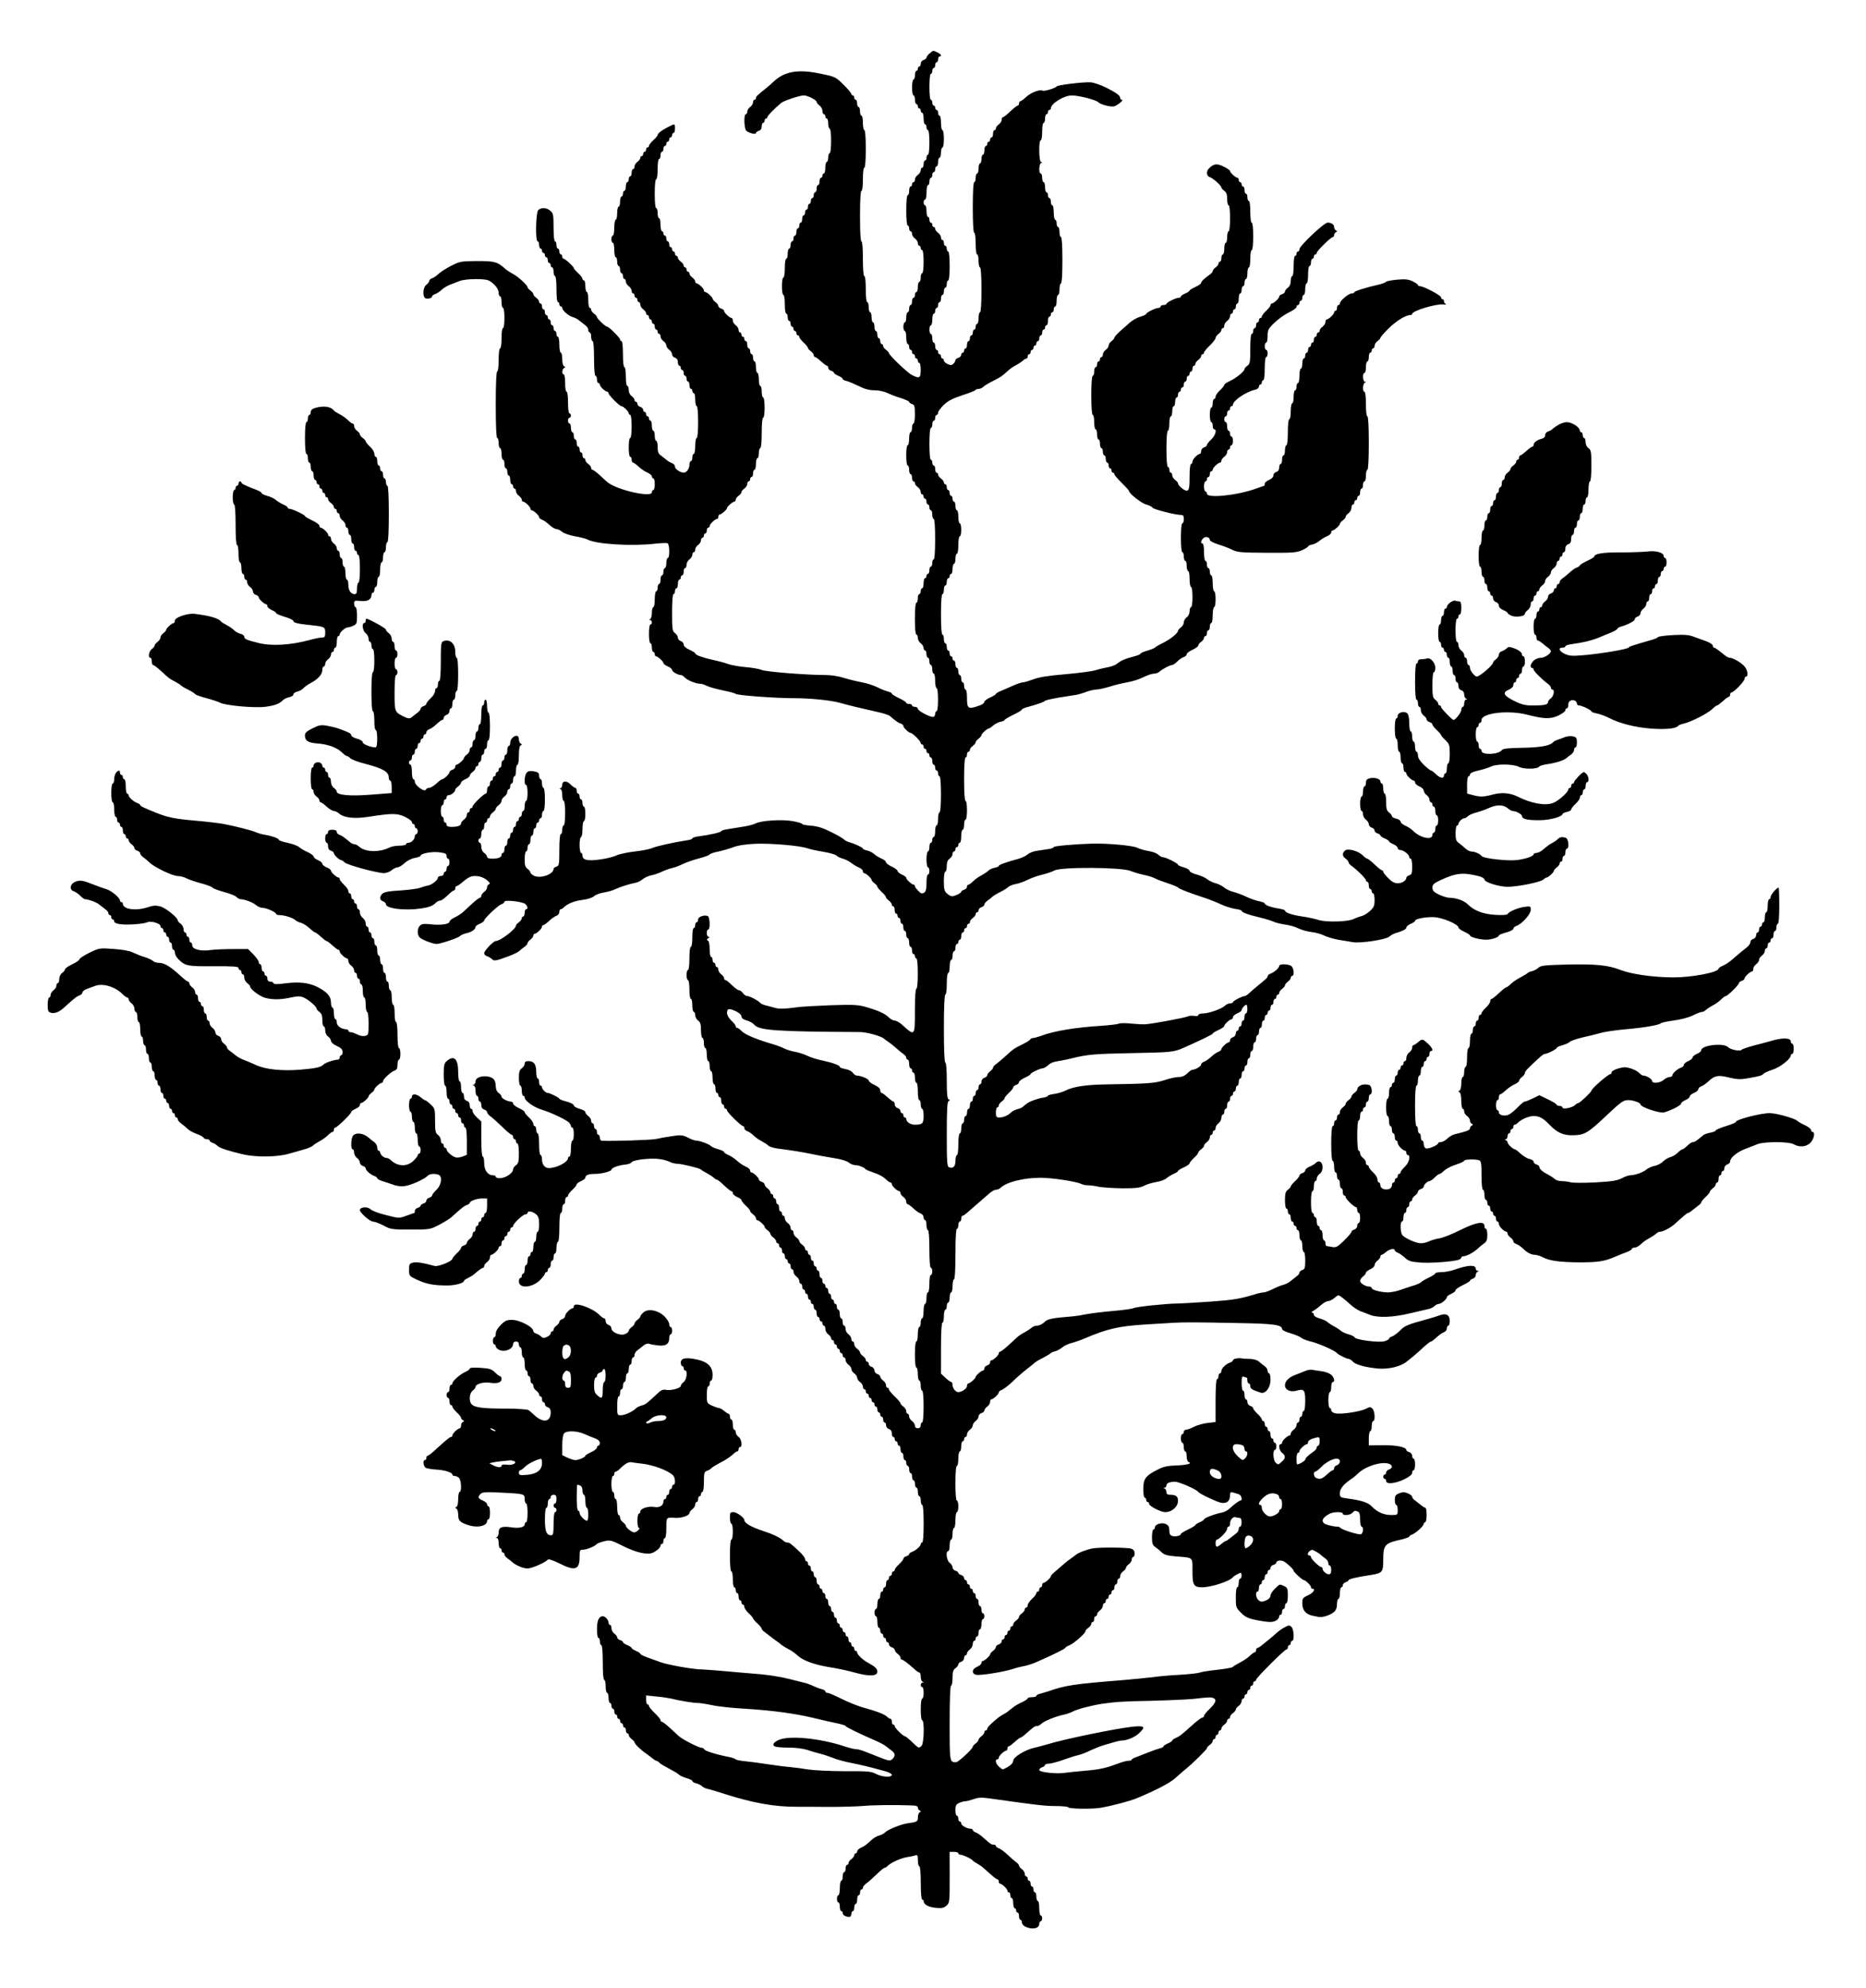
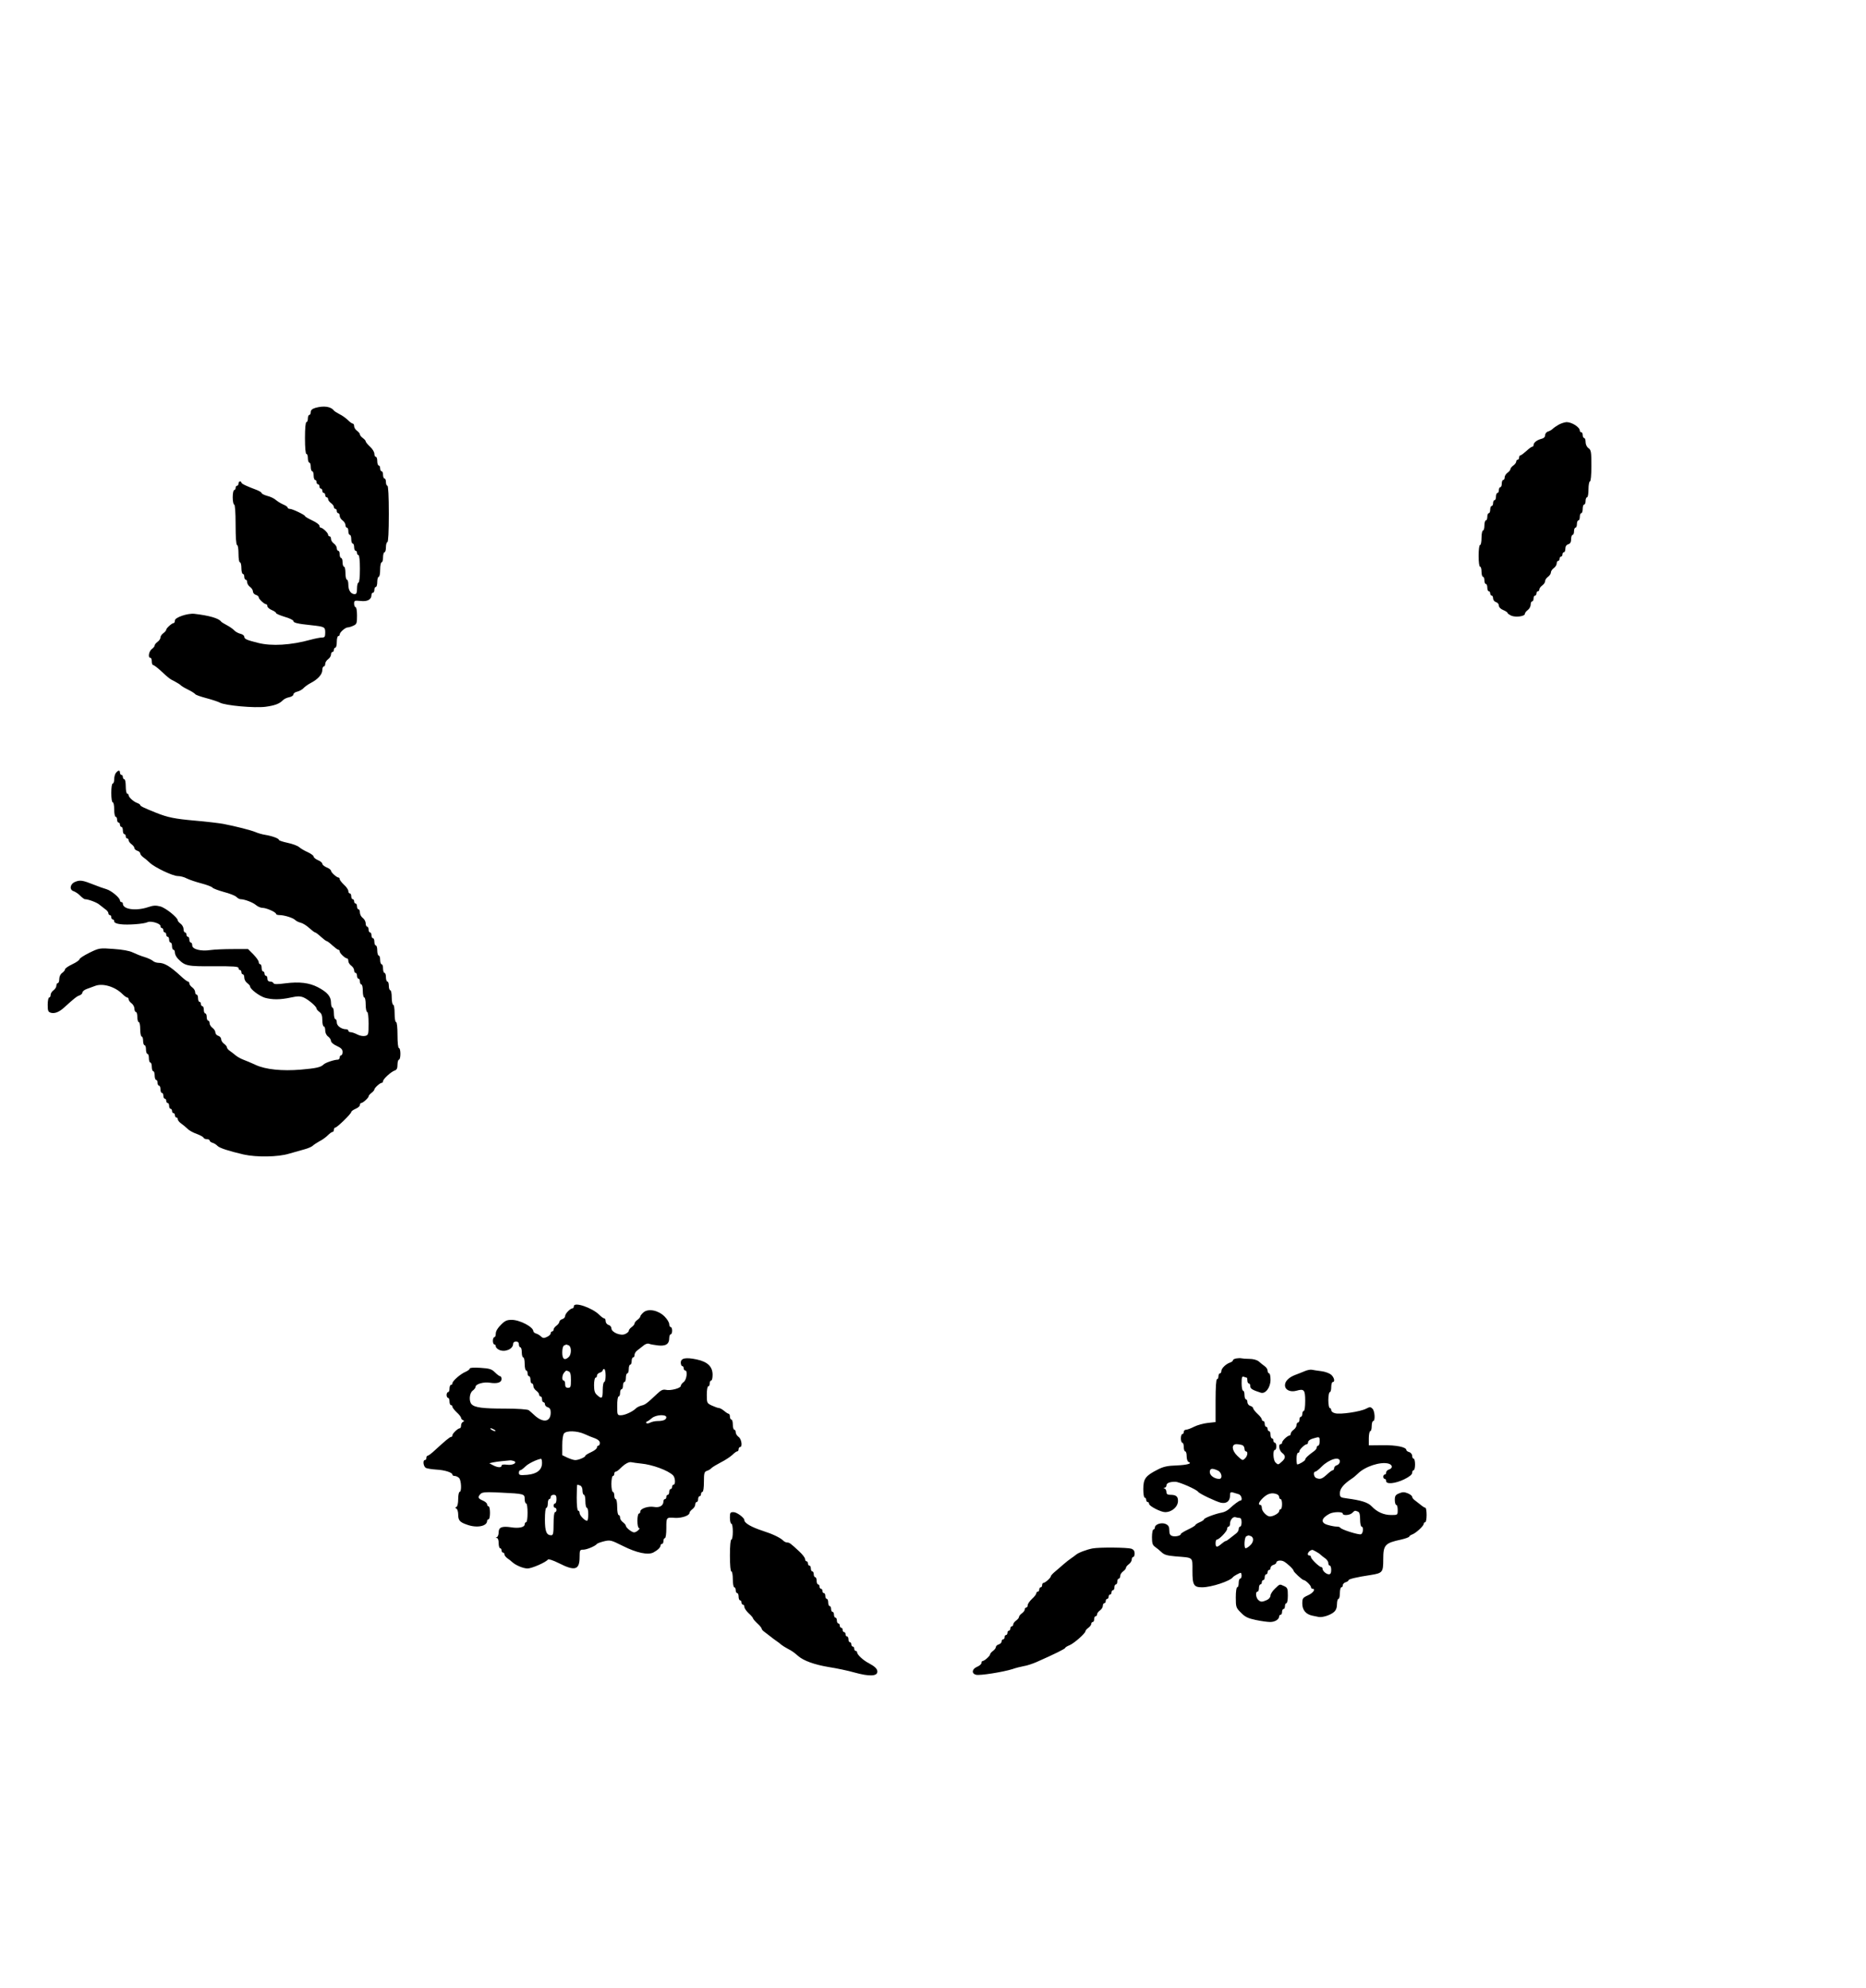
<svg xmlns="http://www.w3.org/2000/svg" version="1.0" width="1721.333" height="1833.333" viewBox="0 0 1291 1375">
-   <path d="M643.2 36.9c-1.2 1-2.2 2.3-2.2 2.9 0 .6-.9 1.4-2 1.7-1.1.3-2 1.5-2 2.6 0 1-.4 1.9-1 1.9-.5 0-1 .7-1 1.5s-.4 1.5-1 1.5c-.5 0-1 1.3-1 3 0 1.6-.4 3-1 3-.5 0-1 2.5-1 5.5s.5 5.5 1 5.5c.6 0 1 1.3 1 3 0 1.6.5 3 1 3 .6 0 1 .7 1 1.5s.5 1.5 1 1.5c.6 0 1 .7 1 1.5s.5 1.5 1 1.5c.6 0 1 1.8 1 4s.5 4 1 4c.6 0 1 .9 1 2s.5 2 1 2c.6 0 1 3.5 1 8.5s-.4 8.5-1 8.5c-.5 0-1 .9-1 2s-.4 2-1 2c-.5 0-1 1.1-1 2.5s-.4 2.5-1 2.5c-.5 0-1 .8-1 1.8s-.9 2.4-2 3.2c-1.1.8-2 2.2-2 3.2s-.4 1.8-1 1.8c-.5 0-1 .7-1 1.5s-.4 1.5-1 1.5c-.5 0-1 1.3-1 3 0 1.6-.4 3-1 3s-1 4.2-1 10.5.4 10.5 1 10.5 1 .9 1 2 .5 2 1 2c.6 0 1 .8 1 1.8s.9 2.4 2 3.2c1.1.8 2 2.2 2 3.2s.5 1.8 1 1.8c.6 0 1 .7 1 1.5s.5 1.5 1 1.5c.6 0 1 3.3 1 8s-.4 8-1 8c-.5 0-1 1.3-1 3 0 1.6-.4 3-1 3-.5 0-1 1.6-1 3.5s-.4 3.5-1 3.5c-.5 0-1 .9-1 2s-.4 2-1 2c-.5 0-1 1.1-1 2.5s-.4 2.5-1 2.5c-.5 0-1 1.1-1 2.5s-.4 2.5-1 2.5c-.5 0-1 1.6-1 3.5s-.4 3.5-1 3.5c-.5 0-1 1.3-1 3 0 1.6.5 3 1 3 .6 0 1 2 1 4.5s.5 4.5 1 4.5c.6 0 1 .9 1 2s.5 2 1 2c.6 0 1 .7 1 1.5s.5 1.5 1 1.5c.6 0 1 .7 1 1.5s.5 1.5 1 1.5c.6 0 1 .7 1 1.5s.5 1.5 1 1.5c.6 0 1 2.2 1 5 0 5.6-.9 6.1-6.1 3.4-3.2-1.6-15.9-13.8-15.9-15.2 0-.4-.9-1.4-2-2.2-1.1-.8-2-2-2-2.7 0-.7-.4-1.3-1-1.3-.5 0-1-.9-1-2s-.4-2-1-2c-.5 0-1-1.1-1-2.5s-.4-2.5-1-2.5c-.5 0-1-1.4-1-3 0-1.7-.4-3-1-3-.5 0-1-1.6-1-3.5s-.4-3.5-1-3.5c-.5 0-1-1.6-1-3.5s-.4-3.5-1-3.5-1-3.7-1-9-.4-9-1-9-1-4.7-1-12-.4-12-1-12-1-6.5-1-17.5.4-17.5 1-17.5 1-3.3 1-8 .4-8 1-8 1-5 1-13-.4-13-1-13c-.5 0-1-2.3-1-5 0-2.8-.4-5-1-5-.5 0-1-1.4-1-3 0-1.7-.4-3-1-3-.5 0-1-1.1-1-2.5s-.4-2.5-1-2.5c-.5 0-1-.7-1-1.5s-.4-1.5-1-1.5c-.5 0-1-.5-1-1 0-.6-2.4-3.5-5.4-6.4-5.3-5.3-5.6-5.5-15.8-7.6-15.3-3.3-24.9-1.7-32.4 5.3-1.2 1.2-3.5 3.2-5.1 4.5-6.5 5.2-7.3 6-7.3 7.1 0 .6-.4 1.1-1 1.1-.5 0-1 .8-1 1.8s-.9 2.4-2 3.2c-1.1.8-2 2.2-2 3.2s-.4 1.8-1 1.8c-1.5 0-1.2 9.9.3 11.4 1.6 1.6 6.7 2.9 6.7 1.7 0-.5.9-1.3 2-1.6 1.3-.4 2-1.5 2-3.1 0-1.3.5-2.4 1-2.4.6 0 1-.7 1-1.5s.5-1.5 1-1.5c.6 0 1-.5 1-1.1 0-.9 4.4-5.4 9.5-9.7 1.7-1.5 12.9-5.2 15.6-5.2 2.6 0 8.9 3.2 8.9 4.5 0 .6.9 1.7 2 2.5s2 2.5 2 3.7c0 1.3.5 2.3 1 2.3.6 0 1 .7 1 1.5s.5 1.5 1 1.5c.6 0 1 1.6 1 3.5s.5 3.5 1 3.5c.6 0 1 3.5 1 8.5s-.4 8.5-1 8.5c-.5 0-1 1.3-1 3 0 1.6-.4 3-1 3-.5 0-1 1.8-1 4s-.4 4-1 4c-.5 0-1 .7-1 1.5s-.4 1.5-1 1.5c-.5 0-1 1.1-1 2.5s-.4 2.5-1 2.5c-.5 0-1 1.1-1 2.5s-.4 2.5-1 2.5c-.5 0-1 .9-1 2s-.4 2-1 2c-.5 0-1 .9-1 2s-.4 2-1 2c-.5 0-1 .9-1 2s-.4 2-1 2c-.5 0-1 .9-1 2s-.4 2-1 2c-.5 0-1 1.1-1 2.5s-.4 2.5-1 2.5c-.5 0-1 .9-1 2s-.4 2-1 2c-.5 0-1 1.1-1 2.5s-.4 2.5-1 2.5c-.5 0-1 .9-1 2s-.4 2-1 2c-.5 0-1 1.1-1 2.5s-.4 2.5-1 2.5c-.5 0-1 1.6-1 3.5s-.4 3.5-1 3.5-1 2.8-1 6.5-.4 6.5-1 6.5-1 2.7-1 6 .4 6 1 6 1 2.8 1 6.5.4 6.5 1 6.5 1 1.1 1 2.5.5 2.5 1 2.5c.6 0 1 .9 1 2s.5 2 1 2c.6 0 1 .7 1 1.5s.5 1.5 1 1.5c.6 0 1 .7 1 1.5s.5 1.5 1 1.5c.6 0 1 .5 1 1.1 0 .6 1.4 2.4 3 3.9 1.7 1.5 3 3.2 3 3.7s.9 1.5 2 2.3c1.1.8 2 2 2 2.7 0 .7.4 1.3.9 1.3s2.3 1.3 4.1 3c1.8 1.6 3.6 3 4.1 3 .5 0 .9.6.9 1.4 0 .8.9 1.8 2 2.1 1.1.3 2 1 2 1.4 0 .5 1.4 1.4 3 2.1 1.7.7 3 1.6 3 2.1s1.2 1.2 2.8 1.5c1.5.4 5.3 2 8.4 3.5 4.1 2.1 7.2 2.9 10.8 2.9 2.9 0 6.7.8 8.8 1.8 2 1 6.3 2.7 9.5 3.6 3.1 1 5.7 2.2 5.7 2.6 0 .5.9 1.2 2 1.5 1.7.5 2 1.5 2 7.1 0 3.6-.4 6.4-1 6.4-.5 0-1 1.3-1 3 0 1.6-.4 3-1 3-.5 0-1 2-1 4.5s-.4 4.5-1 4.5-1 3-1 7 .4 7 1 7 1 1.3 1 3c0 1.6.5 3 1 3 .6 0 1 1.1 1 2.5s.5 2.5 1 2.5c.6 0 1 .6 1 1.3 0 .7.9 1.9 2 2.7 1.1.8 2 2.2 2 3.2s.5 1.8 1 1.8c.6 0 1 .7 1 1.5s.5 1.5 1 1.5c.6 0 1 .9 1 2s.5 2 1 2c.6 0 1 .9 1 2s.5 2 1 2c.6 0 1 1.3 1 3 0 1.6.5 3 1 3 .6 0 1 5.3 1 14s-.4 14-1 14c-.5 0-1 1.1-1 2.5s-.4 2.5-1 2.5c-.5 0-1 1.1-1 2.5s-.4 2.5-1 2.5c-.5 0-1 .7-1 1.5s-.4 1.5-1 1.5c-.5 0-1 1.6-1 3.5s-.4 3.5-1 3.5c-.5 0-1 .9-1 2s-.4 2-1 2c-.5 0-1 1.3-1 3 0 1.6-.4 3-1 3s-1 4.3-1 11 .4 11 1 11 1 1 1 2.3c0 1.2.9 2.9 2 3.7 1.1.8 2 2.2 2 3.2s.5 1.8 1 1.8c.6 0 1 1.1 1 2.5s.5 2.5 1 2.5c.6 0 1 1.1 1 2.5s.5 2.5 1 2.5c.6 0 1 1.3 1 3 0 1.6.5 3 1 3 .6 0 1 2.2 1 5 0 2.7.5 5 1 5 .6 0 1 3.3 1 8s-.4 8-1 8c-.5 0-1 .9-1 2s-.7 2-1.5 2c-2.5 0-10.5-4.3-10.5-5.7 0-.7-.9-1.3-2-1.3s-2-.5-2-1c0-.6-.9-1-2-1s-2-.4-2-.8c0-.5-2.2-1.9-5-3.2-2.7-1.3-5-2.7-5-3.2 0-.4-1.2-1.1-2.7-1.4-1.6-.4-4.9-1.7-7.4-3-2.5-1.2-7.3-2.8-10.7-3.4-3.4-.6-9-2-12.3-3-3.6-1.2-8.9-2-12.8-2-12.9 0-40.7-2.2-44.1-3.5-1.9-.8-7.1-1.7-11.5-2-4.4-.4-9.8-1.4-12-2.2-2.2-.8-6.9-2.1-10.5-2.8-7.3-1.7-12-3.4-12-4.5 0-.4-1.8-1.5-4-2.5-2.5-1.1-4-2.5-4-3.6 0-1-.9-2.1-2-2.4-1.1-.3-2-1.4-2-2.3 0-1-.9-2.4-2-3.2-1.8-1.3-2-2.6-2-14.2 0-7.9.4-12.8 1-12.8s1-.9 1-2 .5-2 1-2c.6 0 1-1.4 1-3 0-1.7.5-3 1-3 .6 0 1-.7 1-1.5s.5-1.5 1-1.5c.6 0 1-1.1 1-2.5s.5-2.5 1-2.5c.6 0 1-1 1-2.3 0-1.2.9-2.9 2-3.7 1.1-.8 2-2.2 2-3.2s.5-1.8 1-1.8c.6 0 1-.8 1-1.8s.9-2.4 2-3.2c1.1-.8 2-2.2 2-3.2s.5-1.8 1-1.8c.6 0 1-.7 1-1.5s.5-1.5 1-1.5c.6 0 1-.9 1-2s.5-2 1-2c.6 0 1-.5 1-1.1 0-1.3 3.8-4.9 5.2-4.9.4 0 .8-.7.8-1.5s.4-1.5.8-1.5c1.2 0 5.2-3.5 5.2-4.5s4-4.5 5.2-4.5c.4 0 .8-.6.8-1.3 0-.7.9-1.9 2-2.7 1.1-.8 2-1.9 2-2.5 0-.6.9-1.7 2-2.5s2-2.2 2-3.2.5-1.8 1-1.8c.6 0 1-.7 1-1.5s.5-1.5 1-1.5c.6 0 1-1.1 1-2.5s.5-2.5 1-2.5c.6 0 1-1.8 1-4s.5-4 1-4c.6 0 1-1.6 1-3.5s.5-3.5 1-3.5c.6 0 1-4.2 1-10.5s.4-10.5 1-10.5 1-3 1-7-.4-7-1-7c-.5 0-1-1.8-1-4s-.4-4-1-4c-.5 0-1-2-1-4.5s-.4-4.5-1-4.5c-.5 0-1-1.8-1-4s-.4-4-1-4c-.5 0-1-1.1-1-2.5s-.4-2.5-1-2.5c-.5 0-1-.9-1-2s-.4-2-1-2c-.5 0-1-1.1-1-2.5s-.4-2.5-1-2.5c-.5 0-1-.7-1-1.5s-.4-1.5-1-1.5c-.5 0-1-.7-1-1.5s-.4-1.5-1-1.5c-.5 0-1-.8-1-1.8s-.9-2.4-2-3.2c-1.1-.8-2-2.2-2-3.2s-.4-1.8-.8-1.8c-1.3 0-5.2-3.6-5.2-4.8 0-.6-.9-1.4-2-1.7-1.1-.3-2-1.2-2-1.8 0-.7-.9-1.9-2-2.7-1.1-.8-2-1.9-2-2.4 0-1-3.9-4.6-5.2-4.6-.4 0-.8-.5-.8-1.1 0-1.3-3.8-4.9-5.2-4.9-.4 0-.8-.6-.8-1.3 0-.7-.9-1.9-2-2.7-1.1-.8-2-2-2-2.7 0-.7-.4-1.3-1-1.3-.5 0-1-.7-1-1.5s-.4-1.5-1-1.5c-.5 0-1-.6-1-1.3 0-.7-.9-1.9-2-2.7-1.1-.8-2-2-2-2.7 0-.7-.4-1.3-1-1.3-.5 0-1-.7-1-1.5s-.4-1.5-1-1.5c-.5 0-1-.7-1-1.5s-.4-1.5-1-1.5c-.5 0-1-.9-1-2s-.4-2-1-2c-.5 0-1-.9-1-2s-.4-2-1-2c-.5 0-1-.7-1-1.5s-.4-1.5-1-1.5c-.5 0-1-2-1-4.5s-.4-4.5-1-4.5c-.5 0-1-1.6-1-3.5s-.4-3.5-1-3.5-1-4-1-10 .4-10 1-10 1-3 1-7 .4-7 1-7 1-1.1 1-2.5.5-2.5 1-2.5c.6 0 1-.9 1-2s.5-2 1-2c.6 0 1-.7 1-1.5s.5-1.5 1-1.5c.6 0 1-.7 1-1.5s.5-1.5 1-1.5c.6 0 1-.7 1-1.5s.5-1.5 1-1.5c.6 0 1-1.4 1-3 0-3.6 0-3.6-5.2-.9-4.2 2.2-6.8 4.2-6.8 5.4 0 .4-1.3 2-3 3.5-1.6 1.5-3 3.3-3 3.9 0 .6-.4 1.1-1 1.1-.5 0-1 .7-1 1.5s-.4 1.5-1 1.5c-.5 0-1 .7-1 1.5s-.4 1.5-1 1.5c-.5 0-1 .6-1 1.3 0 .7-.9 1.9-2 2.7-1.1.8-2 2.2-2 3.2s-.4 1.8-1 1.8c-.5 0-1 1.1-1 2.5s-.4 2.5-1 2.5c-.5 0-1 .9-1 2s-.4 2-1 2c-.5 0-1 1.3-1 3 0 1.6-.4 3-1 3-.5 0-1 .9-1 2s-.4 2-1 2c-.5 0-1 1.6-1 3.5s-.4 3.5-1 3.5c-.5 0-1 2-1 4.5s-.4 4.5-1 4.5c-.5 0-1 2.5-1 5.5s-.4 5.5-1 5.5c-.5 0-1 1.1-1 2.5s.5 2.5 1 2.5c.6 0 1 2.2 1 5 0 2.7.5 5 1 5 .6 0 1 1.3 1 3 0 1.6.5 3 1 3 .6 0 1 1.1 1 2.5s.5 2.5 1 2.5c.6 0 1 .9 1 2s.5 2 1 2c.6 0 1 .8 1 1.8s.9 2.4 2 3.2c1.1.8 2 2.2 2 3.2s.5 1.8 1 1.8c.6 0 1 .7 1 1.5s.5 1.5 1 1.5c.6 0 1 .7 1 1.5s.5 1.5 1 1.5c.6 0 1 .8 1 1.8s.9 2.4 2 3.2c1.1.8 2 2 2 2.7 0 .7.5 1.3 1 1.3.6 0 1 .7 1 1.5s.5 1.5 1 1.5c.6 0 1 .7 1 1.5s.5 1.5 1 1.5c.6 0 1 .9 1 2s.5 2 1 2c.6 0 1 .7 1 1.5s.5 1.5 1 1.5c.6 0 1 .8 1 1.8s.9 2.4 2 3.2c1.1.8 2 2.1 2 3 0 .9.9 2.2 2 3 1.1.8 2 2.2 2 3.2 0 .9.9 2 2 2.3 1.3.4 2 1.5 2 3.1 0 1.3.5 2.4 1 2.4.6 0 1 .7 1 1.5s.5 1.5 1 1.5c.6 0 1 .9 1 2s.5 2 1 2c.6 0 1 .9 1 2s.5 2 1 2c.6 0 1 1.1 1 2.5s.5 2.5 1 2.5c.6 0 1 .7 1 1.5s.5 1.5 1 1.5c.6 0 1 2 1 4.5s.5 4.5 1 4.5c.6 0 1 4.3 1 11s-.4 11-1 11c-.5 0-1 2.5-1 5.5s-.4 5.5-1 5.5c-.5 0-1 1.1-1 2.5s-.4 2.5-1 2.5c-.5 0-1 1.2-1 2.6 0 2.6-2 5.4-3.9 5.4-2.4 0-6.1-2.5-6.1-4.1 0-1-.8-2-1.9-2.4-1-.3-2.8-1.3-3.9-2.3-1.1-.9-3-2.4-4.1-3.2-1.6-1.1-2.1-2.5-2.1-5.7 0-2.4-.4-4.3-1-4.3-.5 0-1-1.6-1-3.5s-.4-3.5-1-3.5c-.5 0-1-1.6-1-3.5s-.4-3.5-1-3.5c-.5 0-1-.7-1-1.5s-.4-1.5-1-1.5c-.5 0-1-.7-1-1.5s-.4-1.5-1-1.5c-.5 0-1-.6-1-1.4 0-.8-.9-1.8-2-2.1-1.1-.3-2-1.3-2-2.1s-.4-1.4-1-1.4c-.5 0-1-.6-1-1.3 0-.7-.9-1.9-2-2.7-1.2-.8-2-2.6-2-4.2 0-1.5-.4-2.8-1-2.8s-1-2.8-1-6.5-.4-6.5-1-6.5-1-3.7-1-9-.4-9-1-9c-.5 0-1-.5-1-1.1 0-1.2-7.7-8.9-9-8.9-1.1 0-7-5.6-7-6.7 0-.5-.9-1.5-2-2.3-1.1-.8-2-2-2-2.7 0-.7-.4-1.3-1-1.3-.5 0-1-2.5-1-5.5s-.4-5.5-1-5.5c-.5 0-1-1.8-1-4s-.4-4-1-4c-.5 0-1-.5-1-1.1 0-.6-1.3-2.4-3-3.9-1.6-1.5-3-3.1-3-3.5 0-1-6-6.5-7.1-6.5-.5 0-.9-.7-.9-1.5s-.4-1.5-1-1.5c-.5 0-1-.9-1-2s-.4-2-1-2c-.5 0-1-1.1-1-2.5s-.4-2.5-1-2.5-1-3.9-1-9.6c0-8.6-.2-9.9-2.2-11.5-2.5-2.3-6.4-2.5-8.4-.5-1.7 1.7-2.1 21.6-.4 21.6.6 0 1 1.1 1 2.5s.5 2.5 1 2.5c.6 0 1 .7 1 1.5s.5 1.5 1 1.5c.6 0 1 .7 1 1.5s.5 1.5 1 1.5c.6 0 1 .9 1 2s.5 2 1 2c.6 0 1 .7 1 1.5s.5 1.5 1 1.5c.6 0 1 1.3 1 3 0 1.6.5 3 1 3 .6 0 1 3.7 1 9s.4 9 1 9 1 .7 1 1.5.5 1.5 1 1.5c.6 0 1 .5 1 1 0 1.8 4.4 5.6 7.1 6.3 1.4.4 3.5 1.4 4.6 2.4 1.2 1 3.1 2.5 4.2 3.3 1.2.8 2.1 2.2 2.1 3.2s.5 1.8 1 1.8c.6 0 1 1.3 1 3 0 1.6.5 3 1 3 .6 0 1 4.7 1 12s.4 12 1 12 1 1.1 1 2.5.5 2.5 1 2.5c.6 0 1 .5 1 1.1 0 1.3 3.8 4.9 5.2 4.9.4 0 .8.5.8 1.1 0 1.2 7.7 8.9 8.9 8.9 1.3 0 5.1 3.7 5.1 4.9 0 .6.5 1.1 1 1.1.6 0 1 3.3 1 8s-.4 8-1 8-1 2.8-1 6.5.4 6.5 1 6.5 1 .9 1 2 .4 2 .9 2 2.3 1.3 4 2.9c1.6 1.5 4.4 3.4 6.1 4.1 1.6.7 3 1.9 3 2.6 0 .8.5 1.4 1 1.4.6 0 1 1.8 1 4s-.4 4-1 4c-.5 0-1 .7-1 1.6 0 3.9-24.2-1.6-30.7-7-.8-.6-3.2-2.8-5.4-4.9-2.2-2-4.5-3.7-5-3.7s-.9-.6-.9-1.3c0-.7-.9-1.9-2-2.7-1.1-.8-2-2-2-2.7 0-.7-.4-1.3-1-1.3-.5 0-1-.9-1-2s-.4-2-1-2c-.5 0-1-.9-1-2s-.4-2-1-2c-.5 0-1-1.1-1-2.5s-.4-2.5-1-2.5c-.5 0-1-1.1-1-2.5s-.4-2.5-1-2.5c-.5 0-1-1.4-1-3 0-1.7-.4-3-1-3-.5 0-1-.9-1-2s.5-2 1-2c.6 0 1-.7 1-1.5s-.4-1.5-1-1.5-1-3.2-1-7.5-.4-7.5-1-7.5-1-2.7-1-6-.4-6-1-6c-1.4 0-1.2-3.7.3-4.4 1-.5 1-.7 0-1.2-.8-.3-1.3-2.4-1.3-5 0-2.4-.4-4.4-1-4.4-.5 0-1-2.5-1-5.5s-.4-5.5-1-5.5c-.5 0-1-.9-1-2s-.4-2-1-2c-.5 0-1-.9-1-2s-.4-2-1-2c-.5 0-1-.9-1-2s-.4-2-1-2c-.5 0-1-.7-1-1.5s-.4-1.5-1-1.5c-.5 0-1-.9-1-2s-.4-2-1-2c-.5 0-1-.9-1-2s-.4-2-1-2c-.5 0-1-.6-1-1.3 0-.7-.9-1.9-2-2.7-1.1-.8-2-1.9-2-2.5 0-.6-.9-1.7-2-2.5s-2-1.8-2-2.3c0-1.4-6.6-7.4-10.1-9.2-1.8-1-3.9-2.3-4.6-2.9-6.3-5.6-7.7-6-20.3-6-11 .1-11.8.2-17.9 3.3-3.5 1.8-7.4 4.3-8.7 5.6-1.3 1.3-3.3 2.6-4.4 3-1.1.3-2 1.2-2 1.8 0 .7-.9 1.9-2 2.7-2.5 1.8-2.8 8.5-.5 9.4 1.7.6 4.5-.2 4.5-1.4 0-.5.9-1.2 2-1.5 1.1-.4 3.1-1.6 4.3-2.8 1.2-1.2 3.8-2.8 5.7-3.6 1.9-.7 5.1-1.9 7-2.7 4.3-1.6 17.4-1.8 20.2-.3 3.8 2 6.8 5.7 6.8 8.4 0 1.4.5 2.5 1 2.5.6 0 1 1.8 1 4s.5 4 1 4c.6 0 1 3 1 7s-.4 7-1 7-1 3-1 7-.4 7-1 7-1 3.3-1 8-.4 8-1 8-1 8.3-1 23 .4 23 1 23 1 1.6 1 3.5.5 3.5 1 3.5c.6 0 1 1.8 1 4s.5 4 1 4c.6 0 1 1.3 1 3 0 1.6.5 3 1 3 .6 0 1 1.1 1 2.5s.5 2.5 1 2.5c.6 0 1 1.3 1 3 0 1.6.5 3 1 3 .6 0 1 .7 1 1.5s.5 1.5 1 1.5c.6 0 1 .8 1 1.8s.9 2.4 2 3.2c1.1.8 2 2 2 2.7 0 .7.4 1.3.8 1.3 1.4 0 5.2 3.6 5.2 4.9 0 .6.4 1.1.8 1.1 1.3 0 5.2 3.6 5.2 4.8 0 .6.9 1.3 1.9 1.7 1.1.3 3.4 1.9 5.2 3.6 1.7 1.6 3.9 2.9 4.9 2.9.9 0 2.7.9 3.9 1.9 1.2 1.1 5.2 2.4 8.8 3.1 3.7.6 7.6 1.6 8.7 2.2 6 3.3 30.7 4.8 47.1 2.9 3.9-.4 7.6-.6 8.3-.3 1.5.5 1.7 10.2.2 10.2-.5 0-1 1.6-1 3.5s-.4 3.5-1 3.5c-.5 0-1 1.1-1 2.5s-.4 2.5-1 2.5c-.5 0-1 1.3-1 3 0 1.6-.4 3-1 3-.5 0-1 1.1-1 2.5s-.4 2.5-1 2.5c-.5 0-1 2.5-1 5.5s-.4 5.5-1 5.5c-.5 0-1 1.8-1 3.9 0 2.2-.5 4.2-1.2 4.4-1 .4-1 .6 0 .6 1.4.1 1.7 3.1.2 3.1-.6 0-1 2.8-1 6.5s.4 6.5 1 6.5 1 1.3 1 3c0 1.6.5 3 1 3 .6 0 1 .7 1 1.5s.4 1.5.8 1.5c1.3 0 5.2 3.6 5.2 4.7 0 .6 1.4 1.6 3 2.3 1.7.7 3 1.8 3 2.5 0 1.2 4.1 3.5 6.2 3.5.6 0 1.8.8 2.7 1.8 1.7 1.8 7.6 4.2 10.5 4.2.9 0 2.9.6 4.5 1.4 1.5.8 6.5 2.2 11.2 3.2 4.6.9 8.6 2 8.9 2.4.7 1 27.2 3 40.1 3 12.1 0 26.3 1.5 32.8 3.4 4.7 1.4 13.1 3.4 25.5 6.2 3.7.8 7.3 2 8 2.5 4.7 4 6.1 4.9 7.7 5.4 1.1.4 1.9 1.1 1.9 1.7 0 1.2 3.8 4.8 5 4.8 1.3 0 7 5.7 7 6.9 0 .6.5 1.1 1 1.1.6 0 1 .7 1 1.5s.5 1.5 1 1.5c.6 0 1 .7 1 1.5s.5 1.5 1 1.5c.6 0 1 .7 1 1.5s.5 1.5 1 1.5c.6 0 1 1.1 1 2.5s.5 2.5 1 2.5c.6 0 1 .9 1 2s.5 2 1 2c.6 0 1 .9 1 2s.5 2 1 2c.6 0 1 4.8 1 12.5s-.4 12.5-1 12.5c-.5 0-1 2-1 4.5s-.4 4.5-1 4.5c-.5 0-1 1.8-1 4s-.4 4-1 4c-.5 0-1 .9-1 2s-.4 2-1 2c-.5 0-1 1.3-1 3 0 1.6-.4 3-1 3-.5 0-1 2.5-1 5.5s.5 5.5 1 5.5c.6 0 1 1.1 1 2.5s-.4 2.5-1 2.5-1 2.6-1 5.9c0 5.4-.8 7.1-3.4 7.1-.9 0-4.6-3.9-4.6-4.9 0-.6-.4-1.1-.8-1.1-1.3 0-5.2-3.6-5.2-4.7 0-.6-1.3-1.6-3-2.3-1.6-.7-3-1.8-3-2.5 0-.6-1.8-2-4-3s-4-2.4-4-3c0-.7-1.3-1.8-3-2.5-1.6-.7-4-2.1-5.2-3.2-1.3-1.1-3.5-2.2-5-2.5-1.6-.3-2.8-.9-2.8-1.3 0-.7-5.8-3.4-9.7-4.5-1.3-.4-2.9-1.2-3.6-2-.8-.7-4.7-3-8.8-5-5.3-2.7-9.1-3.9-13.6-4.3-3.5-.2-6.3-.8-6.3-1.2 0-.5-3-1.3-6.7-2-7.6-1.3-21.4-.4-25.5 1.6-1.5.8-5.7 1.9-9.5 2.4-3.7.6-8.5 1.4-10.5 1.7-2.1.3-3.8.9-3.8 1.3 0 .7-7.5 2.5-15.2 3.5-2.7.3-4.8 1-4.8 1.5 0 .4-1.5 1-3.2 1.2-8.6 1.3-21.7 4.1-24.7 5.5-1.9.8-7.5 1.9-12.5 2.4-4.9.6-10.4 1.8-12 2.6-1.7.9-6.7 2.2-11.1 2.8-8.8 1.3-12.5.5-12.5-2.7 0-1-.4-1.8-1-1.8-.5 0-1-2.5-1-5.5s.5-5.5 1-5.5c.6 0 1-2.5 1-5.5s.5-5.5 1-5.5c.6 0 1-2.3 1-5 0-2.8-.4-5-1-5-.5 0-1-1.1-1-2.5s-.4-2.5-1-2.5c-.5 0-1-.9-1-2s-.4-2-1-2c-.5 0-1-.9-1-2s-.4-2-1-2c-.5 0-2-1.1-3.4-2.5-2.7-2.7-5.6-2.4-5.6.5 0 1-.6 2.1-1.2 2.3-1 .4-1 .6 0 .6.7.1 1.2 1.6 1.2 4.1 0 2.2.5 4 1 4 .6 0 1 3.5 1 8.5s-.4 8.5-1 8.5c-.5 0-1 1.3-1 3 0 1.6-.4 3-1 3s-1 4.3-1 10.9c0 10.1-.2 11-2 11.6-1.1.3-2 1.1-2 1.6 0 3.6-8.6 6.7-13.1 4.9-1.6-.7-2.9-1.8-2.9-2.4 0-.6-.9-1.8-2-2.6-1.6-1.1-2-2.6-2-6.7 0-2.9.5-5.3 1-5.3.6 0 1-1.1 1-2.5s.5-2.5 1-2.5c.6 0 1-1.4 1-3 0-1.7.5-3 1-3 .6 0 1-1.1 1-2.5s.5-2.5 1-2.5c.6 0 1-.9 1-2s.5-2 1-2c.6 0 1-.7 1-1.5s.5-1.5 1-1.5c.6 0 1-1.1 1-2.5s.5-2.5 1-2.5c.6 0 1-3.3 1-8s-.4-8-1-8c-.5 0-1-1.4-1-3 0-1.7-.4-3-1-3-.5 0-1-1.1-1-2.4 0-1.9-.7-2.5-3.5-3-2.5-.5-4-.3-5 .8-1.7 1.6-2.1 8.6-.5 8.6.6 0 1 2.5 1 5.5s-.4 5.5-1 5.5c-.5 0-1 1.6-1 3.5s-.4 3.5-1 3.5c-.5 0-1 .9-1 2s-.4 2-1 2c-.5 0-1 .7-1 1.5s-.4 1.5-1 1.5c-.5 0-1 .9-1 2s-.4 2-1 2c-.5 0-1 .9-1 2s-.4 2-1 2c-.5 0-1 .9-1 2s-.4 2-1 2c-.5 0-1 1.1-1 2.5s-.4 2.5-1 2.5c-.5 0-1 1.1-1 2.5s-.4 2.5-1 2.5c-.5 0-1 .6-1 1.4 0 1.7-2.2 2.6-6.6 2.6-2.1 0-3.4-.5-3.4-1.3 0-.7-.9-1.9-2-2.7-1.2-.8-2-2.6-2-4.2 0-1.5-.4-2.8-1-2.8-.5 0-1-.7-1-1.5s.5-1.5 1-1.5c.6 0 1-1.4 1-3 0-1.7.5-3 1-3 .6 0 1-1.1 1-2.5s.5-2.5 1-2.5c.6 0 1-.7 1-1.5s.5-1.5 1-1.5c.6 0 1-.6 1-1.3 0-.7.9-1.9 2-2.7 1.1-.8 2-1.9 2-2.5 0-.6.9-1.7 2-2.5s2-2.1 2-3c0-.9.9-2.2 2-3 1.1-.8 2-2.2 2-3.2s.5-1.8 1-1.8c.6 0 1-.9 1-2s.5-2 1-2c.6 0 1-1.1 1-2.5s.5-2.5 1-2.5c.6 0 1-1.8 1-4s.5-4 1-4c.6 0 1-2.8 1-6.4 0-4.2.4-6.6 1.3-7 1-.5 1-.7 0-1.2-.7-.3-1.3-1.7-1.3-3 0-1.5-.6-2.4-1.6-2.4-2.2 0-4.4 2.5-4.4 4.9 0 1.2-.4 2.1-1 2.1-.5 0-1 1.3-1 3 0 1.6-.4 3-1 3-.5 0-1 .9-1 2s-.4 2-1 2c-.5 0-1 1.1-1 2.5s-.4 2.5-1 2.5c-.5 0-1 .7-1 1.5s-.4 1.5-1 1.5c-.5 0-1 .7-1 1.5s-.4 1.5-1 1.5c-.5 0-1 .7-1 1.5s-.4 1.5-1 1.5c-.5 0-1 .9-1 2s-.4 2-1 2c-.5 0-1 1.1-1 2.5s-.4 2.5-.9 2.5c-1.3 0-9.1 7.6-9.1 8.9 0 .6-.4 1.1-1 1.1-.5 0-1 .7-1 1.5s-.4 1.5-1 1.5c-.5 0-1 .8-1 1.8s-.9 2.4-2 3.2c-1.1.8-2 2-2 2.6 0 1.5-2.3 2.4-6.6 2.4-2.4 0-3.4-.5-3.4-1.5 0-.8-.4-1.5-1-1.5-.5 0-1-.9-1-2s-.4-2-1-2c-.5 0-1-1.8-1-4s.5-4 1-4c.6 0 1-.9 1-2s.5-2 1-2c.6 0 1-.7 1-1.5s.7-1.5 1.6-1.5c1.7 0 4.4-2.3 4.4-3.7 0-.5.9-1.5 2-2.3 1.1-.8 2-2 2-2.6 0-.6 1.4-1.7 3-2.4 1.7-.7 3-1.8 3-2.4 0-.6.9-1.8 2-2.6s2-2 2-2.7c0-.7.5-1.3 1-1.3.6 0 1-.7 1-1.5s.5-1.5 1-1.5c.6 0 1-1.1 1-2.5s.5-2.5 1-2.5c.6 0 1-.9 1-2s.5-2 1-2c.6 0 1-1.4 1-3 0-1.7.5-3 1-3 .6 0 1-3.8 1-9.5s-.4-9.5-1-9.5c-.5 0-1-2-1-4.5s-.4-4.5-1-4.5c-.5 0-1 .9-1 2s-.4 2-1 2-1 2.8-1 6.5-.4 6.5-1 6.5c-.5 0-1 1.1-1 2.5s-.4 2.5-1 2.5c-.5 0-1 1.3-1 3 0 1.6-.4 3-1 3-.5 0-1 1.1-1 2.5s-.4 2.5-1 2.5c-.5 0-1 .8-1 1.8s-.9 2.4-2 3.2c-1.1.8-2 1.9-2 2.4 0 1-3.9 4.6-5.2 4.6-.4 0-.8.6-.8 1.4 0 .8-.9 1.8-2 2.1-1.1.3-2 1.1-2 1.7 0 1.2-3.8 4.8-5 4.8-.5 0-2.2 1.3-4 3-1.8 1.6-4 3-5 3s-2 .5-2.2 1.1c-.8 2.3-7.8-2.7-7.8-5.5 0-.9-.4-1.6-1-1.6-.5 0-1-2.3-1-5 0-2.8-.4-5-1-5-.5 0-1-.7-1-1.5s.5-1.5 1-1.5c.6 0 1-.9 1-2s.5-2 1-2c.6 0 1-.9 1-2s.5-2 1-2c.6 0 1-.9 1-2s.5-2 1-2c.6 0 1-.7 1-1.5s.5-1.5 1-1.5c.6 0 1-.7 1-1.5s.5-1.5 1-1.5c.6 0 1-.6 1-1.4 0-.8.9-1.7 1.9-2.1 1.1-.3 3.4-1.9 5.2-3.6 1.7-1.6 3.5-2.9 4-2.9s.9-.6.9-1.4c0-.8.9-1.8 2-2.1 1.1-.3 2-1.5 2-2.6 0-1 .5-1.9 1-1.9.6 0 1-1.4 1-3 0-1.7.5-3 1-3 .6 0 1-1.4 1-3 0-1.7.5-3 1-3 .6 0 1-4.5 1-11.5s-.4-11.5-1-11.5c-.5 0-1-1.9-1-4.1 0-5.8-3.8-9.1-8.4-7.3-1.4.5-1.6 2.7-1.6 14 0 8.3-.4 13.4-1 13.4-.5 0-1 1.1-1 2.5s-.4 2.5-1 2.5c-.5 0-1 .9-1 2.1 0 1.2-1.3 3.4-3 4.9-1.6 1.5-3 3.3-3 3.8 0 .6-.9 1.4-2 1.7-1.1.3-2 1.2-2 1.8 0 .7-1 1.9-2.1 2.7-1.2.8-2.7 2.1-3.5 2.7-1.7 1.7-2.9 1.6-6.7-.3-5.6-2.9-5.7-3.3-5.7-16.3 0-7.4.4-12.1 1-12.1s1-.9 1-2-.4-2-1-2c-.5 0-1-1.8-1-4s.5-4 1-4c.6 0 1-1.1 1-2.5s-.4-2.5-1-2.5c-.5 0-1-1.4-1-3 0-1.7-.4-3-1-3-.5 0-1-1-1-2.3 0-1.2-.9-2.9-2-3.7-1.1-.8-2-1.9-2-2.5 0-.9-11.9-7.5-13.5-7.5-.3 0-.5.7-.5 1.5s-.4 1.5-1 1.5c-1.8 0-1.1 5.5 1 7 1.1.8 2 2.5 2 3.7 0 1.3.5 2.3 1 2.3.6 0 1 1.1 1 2.5s.5 2.5 1 2.5c.6 0 1 3.3 1 8s-.4 8-1 8-1 5.2-1 13.5.4 13.5 1 13.5 1 2.8 1 6.5.4 6.5 1 6.5 1 2.7 1 6c0 4.1-.4 6-1.2 6-3.3 0-8.8-2.2-8.8-3.5 0-.8-1.7-1.9-4-2.5-2.2-.6-4-1.7-4-2.4 0-1.2-1.5-2-9-4.7-1.4-.5-4.7-1.3-7.4-1.8-4.4-.8-5.6-.6-10.3 1.7-4.2 2.1-5.3 3.1-5.3 5 0 3.6 2.1 5 8.6 5.5 7.2.5 13.7 2.9 17 6.2 1.4 1.4 2.9 2.5 3.4 2.5s1.6.7 2.5 1.6c.9.9 5.5 2.6 10.3 3.8 12.2 3.2 16.2 5.5 16.2 9.5 0 1.2.5 2.1 1 2.1.6 0 1 1.9 1 4.3v4.3l-14.2 1.1c-14.6 1.2-23.8.3-23.8-2.1 0-.7-.9-1.8-2-2.6-1.2-.8-2-2.6-2-4.2 0-1.5-.4-2.8-1-2.8-.5 0-1-.9-1-2s-.4-2-1-2c-.5 0-1-.7-1-1.5s-.4-1.5-1-1.5c-.5 0-1-.6-1-1.4 0-.8-.7-1.6-1.5-2-2.1-.8-4.5.3-4.5 2 0 .8-.4 1.4-1 1.4s-1 3.2-1 7.5.4 7.5 1 7.5 1 .8 1 1.8.9 2.4 2 3.2c1.1.8 2 2 2 2.7 0 .7.4 1.3.9 1.3s2.3 1.3 4.1 3c1.8 1.6 4 3 5 3 .9 0 2.7.9 3.9 2 3.3 2.7 10.3 3.5 19.6 2.1 16.8-2.6 20.2-2.6 25.6-.1 2.7 1.3 4.9 2.9 4.9 3.7 0 .7.5 1.3 1 1.3.6 0 1 .7 1 1.5s.5 1.5 1 1.5c.6 0 1 .9 1 2s-.4 2-1 2c-.5 0-1 .7-1 1.6 0 2-2.4 4.4-4.4 4.4-.9 0-1.6.4-1.6 1 0 .5-2 1-4.5 1-2.6 0-5.8.6-7.3 1.4-6.6 3.3-16.1 3.1-20.3-.4-1.2-1.1-2.8-2-3.6-2-.8 0-1.9-.5-2.6-1-4.7-3.9-6.2-5-7.8-5.5-1.1-.4-1.9-1.3-1.9-2.1 0-.9-1.1-1.4-3-1.4-2 0-3 .5-3 1.5 0 .8-.4 1.5-1 1.5-.5 0-1 1.3-1 3 0 1.6.5 3 1 3 .6 0 1 1.1 1 2.4 0 1.6.7 2.7 2 3.1 1.1.3 2 1.1 2 1.7 0 1.2 3.8 4.8 5.1 4.8.4 0 1.5.7 2.4 1.6 1.8 1.8 22.2 7.3 27.1 7.4 1.7 0 4.1-.9 5.4-2 1.3-1.1 3.1-2 4-2 1 0 3.2-1.3 4.9-2.9 1.8-1.7 4.8-3.2 7.1-3.6 2.2-.4 4-1.1 4-1.5 0-1.6 7.9-3.1 13-2.4 4 .5 5 1 5 2.5 0 1.1.5 1.9 1 1.9.6 0 1 1.1 1 2.5s-.4 2.5-1 2.5c-.5 0-1 .9-1 2s-.4 2-1 2c-.5 0-1 .7-1 1.5s-.9 1.5-2 1.5-2 .5-2 1.1c0 1.7-4 4.9-6.9 5.5-1.4.2-3.9 1-5.6 1.6-1.6.6-7.8 1.4-13.6 1.8-7.8.4-11.1 1.1-12.3 2.2-2.2 2.2-2 4.5.4 5.3 1.1.3 2 1.3 2 2 0 3 12.9 4.6 24 3 5.7-.8 8.5-1.8 10.8-4.2.7-.7 2-1.3 2.8-1.3.8 0 3-1.6 5-3.5 1.9-1.9 3.9-3.5 4.4-3.5.6 0 1-.7 1-1.5s.4-1.5.8-1.5c.5 0 1.8-.8 3-1.8 5.4-4.5 6.8-5.2 10-5.2 3.5 0 6.6 1.3 9.2 3.8 1.1 1.2 1.2 1.6.2 2-.6.2-1.2 1.1-1.2 2.1 0 .9-.9 2.3-2 3.1-1.1.8-2 2-2 2.7 0 .7-.4 1.3-.9 1.3s-2.9 1.8-5.3 4-5.3 4.9-6.5 6c-1.2 1.1-3.8 2.8-5.8 3.7-1.9.9-3.5 2.2-3.5 2.9 0 1.7-6.1 2.6-13 1.8-4.6-.5-6.2-.3-7.4.9-2 1.9-2.1 6.4-.2 8.2 1.5 1.6 9.1 4.5 11.7 4.5 2.6 0 14.9-4.1 16.2-5.5.7-.7 2.8-1.6 4.7-2 3.4-.8 6-2.6 6-4.3 0-.5 1.4-1.5 3-2.2 1.7-.7 3-1.7 3-2.2 0-1.4 9.7-10.6 12-11.3 1.1-.3 2-1.1 2-1.7 0-1.5 12.9-.1 14.6 1.7 1.6 1.6 1.8 3.5.4 3.5-.5 0-1 1.1-1 2.5s-.4 2.5-1 2.5c-.5 0-1 .6-1 1.3 0 .7-.9 1.9-2 2.7-1.1.8-2 1.8-2 2.3 0 2.4-10.9 10.7-14 10.7-1.6 0-8 6.7-8 8.4 0 .8.9 1.8 2 2.1 1.1.3 2.6 1.3 3.4 2 1.5 1.5 2.8 1.3 12.3-2.3 2.9-1.1 5.9-2.6 6.7-3.4.7-.7 2.3-2 3.5-2.8 1.1-.8 2.1-1.9 2.1-2.5 0-.6.9-1.7 2-2.5s2-2 2-2.7c0-.7.4-1.3.8-1.3 1.4 0 5.2-3.6 5.2-4.9 0-.6.4-1.1.9-1.1s2.3-1.3 4-2.9c1.8-1.7 4.1-3.3 5.2-3.6 1-.4 1.9-1.5 1.9-2.6 0-1 .4-1.9.9-1.9s1.6-.6 2.3-1.4c2.6-2.5 7.3-4.4 13-5.1 3.3-.4 6.7-1.5 7.9-2.6 1.1-1 4.2-2.1 6.7-2.5 2.6-.4 6.3-1.4 8.2-2.4 3.5-1.6 9.1-3.4 14.1-4.4 1.4-.3 3.5-1.4 4.7-2.5 1.3-1 3.9-2.2 5.9-2.6 2.1-.4 5.3-1.5 7.3-2.5 1.9-.9 5.1-2.1 7-2.5 1.9-.4 5.3-1.7 7.5-2.8 2.2-1.1 7.1-2.8 10.9-3.8 3.8-1 7.2-2.2 7.5-2.7.3-.6 2.9-1.5 5.6-2 2.8-.6 7.5-1.9 10.5-3 3.7-1.4 8.9-2.2 15.8-2.5 10.9-.4 30.6 1.3 35.7 3.1 1.7.6 6.6 1.7 10.9 2.4 4.4.7 8.5 1.9 9.3 2.6.7.8 2.8 1.8 4.7 2.3 1.8.5 4.3 1.8 5.5 2.8 1.2 1 3.5 2.4 5.1 3.1 1.7.7 3 1.9 3 2.6 0 .8.4 1.4.8 1.4 1.3 0 5.2 3.6 5.2 4.6 0 .5.9 1.6 2 2.4 1.1.8 2 1.8 2 2.3 0 .5 1.4 2.2 3 3.7 1.7 1.5 3 3.2 3 3.7s.9 1.5 2 2.3c1.1.8 2 2 2 2.7 0 .7.5 1.3 1 1.3.6 0 1 1.1 1 2.5s.5 2.5 1 2.5c.6 0 1 .7 1 1.5s.5 1.5 1 1.5c.6 0 1 .9 1 2s.5 2 1 2c.6 0 1 1.1 1 2.5s.5 2.5 1 2.5c.6 0 1 1.1 1 2.5s.5 2.5 1 2.5c.6 0 1 1.3 1 3 0 1.6.5 3 1 3 .6 0 1 1.1 1 2.5s.5 2.5 1 2.5c.6 0 1 .7 1 1.5s.5 1.5 1 1.5c.6 0 1 4.2 1 10.5s-.4 10.5-1 10.5-1 5.7-1 15c0 18.1.1 18-9.1 9.7-1.7-1.5-3.9-2.7-5-2.7-1 0-2.9-1.1-4.3-2.5-2.6-2.5-7.1-4.5-16.6-7.2-4.5-1.2-8.7-1.4-23-.9-9.6.4-19.1.9-21 1.1-11.4 1.5-14.7 1.6-17.9.7-2-.6-4.8-1.3-6.3-1.7-1.5-.3-3.3-1.1-4-1.9-1.8-1.8-7.3-4.6-9-4.6-.8 0-2-.9-2.8-2-.8-1.1-2-2-2.8-2-.7 0-2.8-1.6-4.8-3.5-1.9-1.9-3.9-3.5-4.4-3.5-.6 0-1-.6-1-1.3 0-.7-.9-1.9-2-2.7-1.1-.8-2-2.2-2-3.2s-.4-1.8-1-1.8c-.5 0-1-.7-1-1.5s-.4-1.5-1-1.5c-.5 0-1-.9-1-2s-.4-2-1-2c-.5 0-1-2.4-1-5.4 0-3.4-.5-5.6-1.2-5.9-1-.4-.9-.8.2-1.6 1-.7 1.1-1.1.3-1.1-.7 0-1.3-1.1-1.3-2.5s.5-2.5 1-2.5c1.5 0 1.2-8.7-.3-9.3-2.6-1-6.7.5-6.7 2.4 0 1.1-.4 1.9-1 1.9-.5 0-1 .9-1 2s-.4 2-1 2-1 2.8-1 6.5-.4 6.5-1 6.5-1 3.3-1 8-.4 8-1 8c-.5 0-1 1.6-1 3.5s.5 3.5 1 3.5c.6 0 1 2.8 1 6.5s.4 6.5 1 6.5 1 2 1 4.5.5 4.5 1 4.5c.6 0 1 1 1 2.3 0 1.2.9 2.9 2 3.7 1.6 1.1 2 2.6 2 6.7 0 2.9.5 5.3 1 5.3.6 0 1 1.6 1 3.5s.5 3.5 1 3.5c.6 0 1 2 1 4.5s.5 4.5 1 4.5c.6 0 1 1.6 1 3.5s.5 3.5 1 3.5c.6 0 1 2 1 4.5s.5 4.5 1 4.5c.6 0 1 1.3 1 3 0 1.6.5 3 1 3 .6 0 1 .7 1 1.5s.5 1.5 1 1.5c.6 0 1 1.1 1 2.5s.5 2.5 1 2.5c.6 0 1 .7 1 1.5s.5 1.5 1 1.5c.6 0 1 .5 1 1.1 0 1.3 9.8 10.9 11.1 10.9.5 0 .9.6.9 1.4 0 .8.9 1.8 2 2.1 1.1.4 3.1 1.7 4.4 3 1.3 1.3 3.8 3.1 5.7 4 1.8 1 3.9 2.3 4.6 3.1.7.7 3.5 1.5 6.1 1.9 8.9 1.1 18.7 2.7 24.7 4 3.3.7 9.7 1.9 14.3 2.6 5.1.8 9.1 2 10.4 3.1 1.2 1 3.2 1.8 4.5 1.8 2.3 0 6.3 1.6 7.3 2.9.3.4 2.9 1.4 5.8 2.4 2.9.9 6.4 2.8 7.8 4.2 1.4 1.4 2.9 2.5 3.4 2.5.6 0 1 .5 1 1.1 0 1.3 3.8 4.9 5.2 4.9.4 0 .8.6.8 1.3 0 .7.9 1.9 2 2.7 1.1.8 2 2.2 2 3.2s.4 1.8.9 1.8 2.3 1.3 4 2.9c1.8 1.7 4.1 3.3 5.2 3.6 1 .4 1.9 1.5 1.9 2.6 0 1 .5 1.9 1 1.9.6 0 1 1.6 1 3.5s.5 3.5 1 3.5c.6 0 1 5 1 13s.4 13 1 13 1 1.1 1 2.5-.4 2.5-1 2.5-1 2.7-1 6-.4 6-1 6c-.5 0-1 1.8-1 4s-.4 4-1 4c-.5 0-1 2.2-1 5 0 2.7-.4 5-1 5-.5 0-1 1.3-1 3 0 1.6-.4 3-1 3-.5 0-1 2.2-1 5 0 2.7-.4 5-1 5s-1 3.7-1 9 .4 9 1 9 1 2 1 4.5.5 4.5 1 4.5c.6 0 1 1.6 1 3.5s.5 3.5 1 3.5c.6 0 1 4.3 1 11s-.4 11-1 11c-.5 0-1 .9-1 2 0 1.3-.7 2-2 2s-2-.7-2-1.8c0-1-.9-2.4-2-3.2-1.1-.8-2-2.2-2-3.2s-.4-1.8-1-1.8c-.5 0-1-.8-1-1.8s-.9-2.4-2-3.2c-1.1-.8-2-1.8-2-2.3 0-.5-1.8-2.6-4-4.7s-4-4.3-4-4.9c0-.6-.4-1.1-1-1.1-.5 0-1-.8-1-1.8s-.9-2.4-2-3.2c-1.1-.8-2-2-2-2.7 0-.6-.9-1.5-2-1.8-1.1-.3-2-1.5-2-2.5s-.9-2.2-2-2.5c-1.1-.3-2-1.3-2-2.1s-.4-1.4-1-1.4c-.5 0-1-.6-1-1.3 0-.7-.9-1.9-2-2.7-1.1-.8-2-1.9-2-2.5 0-.6-.9-1.7-2-2.5s-2-2.2-2-3.2-.4-1.8-1-1.8c-.5 0-1-.8-1-1.8s-.9-2.4-2-3.2c-1.1-.8-2-2.5-2-3.7 0-1.3-.4-2.3-1-2.3-.5 0-1-1.1-1-2.5s-.4-2.5-1-2.5c-.5 0-1-1.4-1-3 0-1.7-.4-3-1-3-.5 0-1-.9-1-2s-.4-2-1-2c-.5 0-1-.7-1-1.5s-.4-1.5-1-1.5c-.5 0-1-.9-1-2s-.4-2-1-2c-.5 0-1-.9-1-2s-.4-2-1-2c-.5 0-1-.7-1-1.5s-.4-1.5-1-1.5c-.5 0-1-.9-1-2s-.4-2-1-2c-.5 0-1-1.1-1-2.5s-.4-2.5-1-2.5c-.5 0-1-.7-1-1.5s-.4-1.5-1-1.5c-.5 0-1-.9-1-2s-.4-2-1-2c-.5 0-1-.9-1-2s-.4-2-1-2c-.5 0-1-.7-1-1.5s-.4-1.5-1-1.5c-.5 0-1-.6-1-1.3 0-.7-.9-1.9-2-2.7-1.1-.8-2-1.9-2-2.5 0-.6-.9-1.7-2-2.5s-2-2.2-2-3.2-.4-1.8-1-1.8c-.5 0-1-.8-1-1.8s-.9-2.4-2-3.2c-1.1-.8-2-2.2-2-3.2s-.4-1.8-1-1.8c-.5 0-1-.7-1-1.5s-.4-1.5-1-1.5c-.5 0-1-1.1-1-2.5s-.4-2.5-1-2.5c-.5 0-1-.9-1-2s-.4-2-1-2c-.5 0-1-.7-1-1.5s-.4-1.5-1-1.5c-.5 0-1-.6-1-1.3 0-.7-.9-1.9-2-2.7-1.1-.8-2-2-2-2.7 0-.6-.9-1.5-2-1.8-1.1-.3-2-1.1-2-1.7 0-1.2-3.9-4.8-5.2-4.8-.4 0-.8-.6-.8-1.4 0-.7-1.4-1.9-3-2.6-1.7-.7-4.4-2.5-6-4-1.6-1.5-4.3-3.3-6-4-1.6-.7-3-1.6-3-2.1 0-.4-1.8-1.3-4-1.9-2.1-.6-4.5-1.6-5.2-2.3-1.5-1.4-7.7-3.7-10.2-3.7-.9 0-3.5-.9-5.7-2.1-3.7-1.8-4.8-1.9-10.8-1-3.6.5-8.7 1.4-11.2 2-3.5.7-29.9 1.6-37.6 1.2-.7-.1-1.3-1-1.3-2.1s-.4-2-1-2c-.5 0-1-.9-1-2s-.4-2-1-2c-.5 0-1-.9-1-2s-.4-2-1-2c-.5 0-1-.8-1-1.8s-.9-2.4-2-3.2c-1.1-.8-2-2-2-2.7 0-.7-1.8-1.7-4-2.3-2.2-.6-4-1.7-4-2.4s-2.2-1.9-5-2.6c-2.7-.7-5-1.6-5-2 0-.7-6.6-4-8.1-4-1.4 0-3.9-2.6-3.9-3.9 0-.6-.4-1.1-1-1.1-.5 0-1-1.1-1-2.5s-.4-2.5-1-2.5c-.5 0-1-2.1-1-4.6 0-5.2-1.6-7.4-5.4-7.4-1.8 0-2.6.5-2.6 1.8 0 1-.9 2.4-2 3.2-1.6 1.1-2 2.6-2 6.7 0 2.9.5 5.3 1 5.3.6 0 1 1.6 1 3.5s.5 3.5 1 3.5c.6 0 1 .5 1 1.1 0 2.3 6.2 6.8 11.8 8.5 6.4 1.9 16.8 6.9 18.9 8.9.7.8 1.3 1.8 1.3 2.4 0 .6.5 1.1 1 1.1.6 0 1 2 1 4.5s-.4 4.5-1 4.5c-.5 0-1 2.5-1 5.5s-.4 5.5-1 5.5c-.5 0-1 .5-1 1.1 0 2.8-7.9 6.9-13.3 6.9-2.7 0-4.7-2.5-4.7-5.9 0-1.7-.4-3.1-1-3.1s-1-3.2-1-7.5-.4-7.5-1-7.5c-.5 0-1-1.1-1-2.5s-.4-2.5-1-2.5c-.5 0-1-.7-1-1.6 0-.9-1.3-2.9-3-4.4-1.6-1.5-3-3.2-3-3.7 0-.6-1.8-1.8-4-2.8-2.2-1-4-2.4-4-3.2 0-.7-.7-1.3-1.5-1.3-2.3 0-6.5-2.2-6.5-3.4 0-.7-.9-1.8-2-2.6-1.3-.9-2-2.6-2-4.8 0-1.8-.6-3.9-1.3-4.6-3.4-3.5-12.7-2.4-12.7 1.4 0 1-.6 2.1-1.2 2.3-1 .4-1 .6 0 .6.7.1 1.2 1.5 1.2 3.6 0 1.9.5 3.5 1 3.5.6 0 1 .9 1 2s.5 2 1 2c.6 0 1 1.1 1 2.4 0 1.6.7 2.7 2 3.1 1.1.3 2 1.2 2 1.8 0 .7 1 1.9 2.1 2.7 1.2.8 4.8 4.1 8.1 7.2 3.2 3.2 6.3 5.8 6.9 5.8.5 0 .9.7.9 1.5s.5 1.5 1 1.5c.6 0 1 .7 1 1.5s.5 1.5 1 1.5c.6 0 1 2.9 1 6.8 0 5.6-.3 7-2 8.2-1.1.8-2 2-2 2.8 0 2.7-5.2 6.2-9.4 6.2-1.4 0-2.6-.5-2.6-1 0-.6-.8-1-1.8-1-3.7 0-6.2-3.4-6.2-8.4 0-2.5-.4-4.6-1-4.6s-1-4.7-1-12.1v-12.1l-3-2.8c-1.7-1.5-3-3.5-3-4.4 0-.9-.4-1.6-1-1.6-.5 0-1-1.1-1-2.4 0-1.6-.7-2.7-2-3.1-1.3-.4-2-1.5-2-3.1 0-1.3-.4-2.4-1-2.4-.5 0-1-1.8-1-4s-.4-4-1-4-1-2.9-1-6.6c0-8.9-2.9-11.8-7.8-7.5-1.9 1.6-2.2 2.9-2.2 9.5 0 4.4.4 7.6 1 7.6s1 2 1 4.5.5 4.5 1 4.5c.6 0 1 .9 1 2s.5 2 1 2c.6 0 1 .7 1 1.5s.5 1.5 1 1.5c.6 0 1 .7 1 1.5s.5 1.5 1 1.5c.6 0 1 .7 1 1.5s.5 1.5 1 1.5c.6 0 1 .9 1 2s.5 2 1 2c.6 0 1 .7 1 1.5s.5 1.5 1 1.5c.6 0 1 3.8 1 9.4v9.4l-2.9 1.2c-1.6.6-3.8.9-4.9.6-2.6-.9-6.2-4-6.2-5.5 0-.6-.4-1.1-1-1.1-.5 0-1-.7-1-1.5s-.4-1.5-1-1.5c-.5 0-1-1-1-2.3 0-1.2-.9-2.9-2-3.7-1.7-1.2-2-2.6-2-9.8 0-8.1-.1-8.5-3.1-11.3-1.7-1.6-3.4-2.9-3.9-2.9-.4 0-1.7-.9-3-2-2.7-2.4-6-2.6-6-.5 0 .8-.4 1.5-1 1.5-.5 0-1 2-1 4.5s.5 4.5 1 4.5c.6 0 1 1.6 1 3.5s.5 3.5 1 3.5c.6 0 1 1.8 1 4s.5 4 1 4c.6 0 1 2 1 4.5s.5 4.5 1 4.5c.6 0 1 1.1 1 2.5s-.4 2.5-1 2.5c-.5 0-1 .5-1 1.1 0 .6-1.4 2.4-3.1 4-4.5 4.2-11.1 3.8-15.7-.8-.7-.7-2-1.3-2.8-1.3-1.8 0-4.4-2.4-4.4-3.9 0-.6-.4-1.1-1-1.1-.5 0-1-1-1-2.3 0-1.2-1-2.9-2.1-3.7-1.2-.8-2.7-2-3.3-2.6-3.6-3.4-8.8-4.4-11.2-2-1.6 1.6-1.9 9.6-.4 9.6.6 0 1 1 1 2.3 0 1.2.9 2.9 2 3.7 1.1.8 2 2.2 2 3.2 0 .9.9 2 2 2.3 1.1.3 2 1.1 2 1.7 0 1.4 3.7 4.6 6.1 5.3 1.1.4 1.9 1 1.9 1.5s1.5 1.3 3.3 1.9c1.7.5 5.1 1.7 7.5 2.5 2.8 1.1 5.7 1.4 8.5 1 4.4-.7 13.1-4.6 15.5-7 1.4-1.5 4.9-1.8 7.6-.8 2.9 1.1 2 7.2-1.4 10.4-1.6 1.5-3 3.3-3 3.8 0 .6-.9 1.4-2 1.7-1.1.3-2 1.2-2 2s-.9 1.7-2 2c-1.1.3-2 1-2 1.5s-.9 1.2-2 1.5c-1.1.3-2 1.3-2 2.1s-.1 1.4-.3 1.4c-.1 0-2.6.9-5.4 1.9-5.2 1.9-5.3 1.9-14.2-.4-5-1.2-9.7-3-10.6-3.9-2.2-2.2-7.5-1.8-7.5.5 0 1.8 7 7.9 9 7.9 1.1 0 4.4 1.2 7.3 2.7 4.9 2.7 5.9 2.8 18.7 2.8 13.3 0 13.6 0 19.9-3.3 3.4-1.8 7.3-4.2 8.5-5.3 6.7-6.1 8.9-7.9 10.7-8.4 1-.4 1.9-1 1.9-1.4 0-1.3 4.9-3.1 8.5-3.1h3.5v5c0 2.7-.4 5-1 5-.5 0-1 .7-1 1.5s-.4 1.5-1 1.5c-.5 0-1 .7-1 1.5s-.4 1.5-1 1.5c-.5 0-1 .7-1 1.5s-.4 1.5-1 1.5c-.5 0-1 .9-1 2s-.4 2-1 2c-.5 0-1 .8-1 1.8s-.9 2.4-2 3.2c-1.1.8-2 2-2 2.7 0 .6-.9 1.5-2 1.8-1.1.3-2 1.1-2 1.7 0 .5-1.3 2.3-3 3.8-1.6 1.5-3 3.2-3 3.7 0 1.7-9.7 5.6-12.2 5-9-2.4-12.8-2.9-15.1-2.3-2.4.6-2.7 1.1-2.7 4.9 0 4.3.1 4.4 5.7 7 6.4 2.9 10.8 3.8 20 3.9 5.9.1 12.3-1.6 12.3-3.2 0-.4 1.1-1.2 2.5-1.8 1.4-.7 3.1-1.7 3.8-2.2 4.6-3.9 6.1-5 6.9-5 .4 0 .8-.6.8-1.3 0-.7.9-1.9 2-2.7 1.1-.8 2-2.2 2-3.2s.4-1.8.8-1.8c1.4 0 5.2-3.6 5.2-4.9 0-.6.5-1.1 1-1.1.6 0 1-.9 1-2s.5-2 1-2c.6 0 1-.7 1-1.5s.5-1.5 1-1.5c.6 0 1-.7 1-1.5s.5-1.5 1-1.5c.6 0 1-.7 1-1.5s.5-1.5 1-1.5c.6 0 1-.5 1-1 0-1.6 6.8-8 8.5-8 .8 0 1.5-.5 1.5-1 0-1.7 3.5-1.1 5.8.9 1.7 1.4 2.2 3 2.2 7 0 2.8-.4 5.1-1 5.1-.5 0-1 1.6-1 3.5s-.4 3.5-1 3.5c-.5 0-1 1.6-1 3.5s-.4 3.5-1 3.5c-.5 0-1 .7-1 1.5s-.4 1.5-1 1.5c-.5 0-1 1.3-1 3 0 1.6-.4 3-1 3-.5 0-1 1.3-1 3 0 1.6-.4 3-1 3-.5 0-1 .7-1 1.5s-.4 1.5-1 1.5c-.5 0-1 1.1-1 2.4 0 5.1 9.1 4.5 14.6-.9 1.9-1.9 3.4-3.9 3.4-4.5 0-.5.5-1 1-1 .6 0 1-.7 1-1.5s.5-1.5 1-1.5c.6 0 1-1.1 1-2.5s.5-2.5 1-2.5c.6 0 1-1.1 1-2.5s.5-2.5 1-2.5c.6 0 1-1.8 1-4s.5-4 1-4c.6 0 1-4 1-10s.4-10 1-10 1-1.4 1-3c0-1.7.5-3 1-3 .6 0 1-1.1 1-2.5s.5-2.5 1-2.5c.6 0 1-.5 1-1.1 0-.6 1.4-2.4 3-3.9 1.7-1.5 3-3.2 3-3.8 0-.5 1.4-1.5 3-2.2 1.7-.7 3-1.8 3-2.5 0-1.7 2.3-2.5 6.8-2.5s11.2-1.8 11.2-2.9c0-1.3 5.2-3.2 9.5-3.5 2-.2 4.1-.9 4.5-1.7 1.1-1.6 12.9-3 19-2.2 2.5.3 5.7 1.2 7.2 1.9 1.5.8 3.9 1.4 5.3 1.4 3.2 0 15.8 3.1 16.5 4 .3.4 2.1 1.5 4 2.5 1.8 1 4 2.4 4.8 3.1.7.8 1.7 1.4 2.2 1.4.5 0 2.7 1.8 5 4s4.6 4 5.1 4 .9.6.9 1.4c0 .7 1.4 1.9 3 2.6 1.7.7 3 1.7 3 2.2 0 .6 1.4 2.3 3 3.8 1.7 1.5 3 3.2 3 3.7s.9 1.5 2 2.3c1.1.8 2 2 2 2.7 0 .7.4 1.3.8 1.3 1.3 0 5.2 3.6 5.2 4.6 0 .5.9 1.6 2 2.4 1.1.8 2 1.9 2 2.5 0 .6.9 1.7 2 2.5s2 2 2 2.7c0 .7.5 1.3 1 1.3.6 0 1 .7 1 1.5s.5 1.5 1 1.5c.6 0 1 .9 1 2s.5 2 1 2c.6 0 1 .9 1 2s.5 2 1 2c.6 0 1 .7 1 1.5s.5 1.5 1 1.5c.6 0 1 .9 1 2s.5 2 1 2c.6 0 1 .8 1 1.8s.9 2.4 2 3.2c1.1.8 2 2.2 2 3.2s.5 1.8 1 1.8c.6 0 1 .9 1 2s.5 2 1 2c.6 0 1 .7 1 1.5s.5 1.5 1 1.5c.6 0 1 .9 1 2s.5 2 1 2c.6 0 1 .7 1 1.5s.5 1.5 1 1.5c.6 0 1 .9 1 2s.5 2 1 2c.6 0 1 1.1 1 2.5s.5 2.5 1 2.5c.6 0 1 .7 1 1.5s.5 1.5 1 1.5c.6 0 1 .7 1 1.5s.5 1.5 1 1.5c.6 0 1 1 1 2.3 0 1.2.9 2.9 2 3.7 1.1.8 2 2 2 2.7 0 .7.5 1.3 1 1.3.6 0 1 .7 1 1.5s.5 1.5 1 1.5c.6 0 1 .7 1 1.5s.5 1.5 1 1.5c.6 0 1 .7 1 1.5s.5 1.5 1 1.5c.6 0 1 .7 1 1.5s.5 1.5 1 1.5c.6 0 1 .8 1 1.8s.9 2.4 2 3.2c1.1.8 2 2.1 2 3 0 .9.9 2.2 2 3 1.1.8 2 2.1 2 3 0 .9.9 2.2 2 3 1.1.8 2 2.2 2 3.2s.5 1.8 1 1.8c.6 0 1 .7 1 1.5s.5 1.5 1 1.5c.6 0 1 .7 1 1.5s.5 1.5 1 1.5c.6 0 1 .7 1 1.5s.5 1.5 1 1.5c.6 0 1 .7 1 1.5s.5 1.5 1 1.5c.6 0 1 .9 1 2s.5 2 1 2c.6 0 1 .7 1 1.5s.5 1.5 1 1.5c.6 0 1 .9 1 2s.5 2 1 2c.6 0 1 .9 1 1.9 0 1.1.9 2.3 2 2.6 1.3.4 2 1.5 2 3.1 0 1.3.5 2.4 1 2.4.6 0 1 .7 1 1.5s.5 1.5 1 1.5c.6 0 1 .7 1 1.5s.5 1.5 1 1.5c.6 0 1 1.1 1 2.5s.5 2.5 1 2.5c.6 0 1 1.1 1 2.5s.5 2.5 1 2.5c.6 0 1 .9 1 2s.5 2 1 2c.6 0 1 1.1 1 2.5s.5 2.5 1 2.5c.6 0 1 1.1 1 2.5s.5 2.5 1 2.5c.6 0 1 1.1 1 2.5s.5 2.5 1 2.5c.6 0 1 1.3 1 3 0 1.6.5 3 1 3 .6 0 1 1.3 1 3 0 1.6.5 3 1 3 .6 0 1 5 1 13s-.4 13-1 13c-.5 0-1 .5-1 1.1 0 1.4-3.6 4.6-6.1 5.4-1.1.4-1.9 1-1.9 1.5s-.9 1.2-2 1.5c-1.1.3-2 1.1-2 1.7 0 .5-1.3 2.3-3 3.8-1.6 1.5-3 3.3-3 3.9 0 .6-.4 1.1-1 1.1-.5 0-1 .7-1 1.5s-.4 1.5-1 1.5c-.5 0-1 .7-1 1.5s-.4 1.5-1 1.5c-.5 0-1 1.1-1 2.5s-.4 2.5-1 2.5c-.5 0-1 .7-1 1.5s-.4 1.5-1 1.5c-.5 0-1 1.1-1 2.5s-.4 2.5-1 2.5c-.5 0-1 1.6-1 3.5s-.4 3.5-1 3.5c-.5 0-1 1.1-1 2.5s.5 2.5 1 2.5c.6 0 1 1.8 1 4s.5 4 1 4c.6 0 1 .9 1 2s.5 2 1 2c.6 0 1 .7 1 1.5s.5 1.5 1 1.5c.6 0 1 .7 1 1.5s.5 1.5 1 1.5c.6 0 1 .6 1 1.4 0 .8.9 1.8 2 2.1 1.1.3 2 1.2 2 1.8 0 .7.9 1.9 2 2.7 1.1.8 2 2 2 2.7 0 .7.4 1.3.8 1.3.9 0 4 2.3 8.4 6.2 1.6 1.6 3.4 2.8 3.9 2.8s.9 1.3.9 2.9c0 1.6.6 3.2 1.3 3.4 1 .4 1 .6 0 .6-1.5.1-1.8 3.1-.3 3.1.6 0 1 1.8 1 4s-.4 4-1 4-1 3.2-1 7.5.4 7.5 1 7.5c1.6 0 1.3 15.9-.4 17.6-2 1.9-1.9 1.9-6.6-2.6-2.3-2.2-4.5-4-5-4-1.2 0-7-5.7-7-6.9 0-.6-.4-1.1-1-1.1-.5 0-1-.9-1-2s-.4-2-.9-2-1.6-.7-2.4-1.5c-1.7-1.7-7.5-3.9-16.7-6.4-3.6-1-10.2-3.7-14.7-5.9-4.6-2.3-8.9-4.2-9.8-4.2-.8 0-1.5-.4-1.5-1 0-.5-1.2-1.3-2.7-1.6-1.6-.4-4.1-1.4-5.8-2.2-1.6-.8-4.6-1.9-6.5-2.3-1.9-.5-6.4-1.6-10-2.5-7.6-1.9-16.8-3.2-26-3.8-3.6-.3-12.3-1-19.5-1.7-7.1-.6-13.9-1.1-15-1.1-5.7 0-23.7-3.2-28.5-5-3-1.1-7.4-2.7-9.7-3.5-2.4-.9-4.3-1.9-4.3-2.3 0-.4-1.3-1.3-3-2-1.6-.7-3-1.6-3-2 0-.4-1.3-1.3-3-2-1.6-.7-3-1.6-3-2.1 0-.4-.9-1.1-2-1.4-1.1-.3-2-1.2-2-1.8 0-.7-.9-1.9-2-2.7-1.1-.8-2-2.5-2-3.7 0-1.3-.4-2.3-1-2.3-.5 0-1-.7-1-1.6 0-1.8-2.3-4.4-4-4.4-2.7 0-4 3-4 8.9 0 3.4.4 6.1 1 6.1s1 1.1 1 2.5.5 2.5 1 2.5c.6 0 1 4.7 1 12s.4 12 1 12 1 2 1 4.5.5 4.5 1 4.5c.6 0 1 1.6 1 3.5s.5 3.5 1 3.5c.6 0 1 .9 1 2s.5 2 1 2c.6 0 1 .9 1 2s.5 2 1 2c.6 0 1 .7 1 1.5s.5 1.5 1 1.5c.6 0 1 .7 1 1.5s.5 1.5 1 1.5c.6 0 1 .7 1 1.5s.5 1.5 1 1.5c.6 0 1 .9 1 2s.5 2 1 2c.6 0 1 .6 1 1.3 0 .7.9 1.9 2 2.7 1.1.8 2 1.8 2 2.3 0 1 4.5 5.4 8 7.7 1.2.8 3.1 2.3 4.2 3.2 1.2 1 2.5 1.8 2.9 1.8.4 0 1.4.6 2.1 1.4.8.8 3.9 2.6 6.8 4.1 2.9 1.5 6 3.3 6.7 4.1.8.7 3.2 1.8 5.3 2.4 2.2.6 4 1.5 4 2s1.2 1.3 2.7 1.6c1.5.4 3.4 1.3 4.1 2.1.7.7 2.5 1.5 4 1.8 1.5.3 6.8 1.9 11.7 3.5 19.4 6.2 34.5 8.9 50 8.8 3.3 0 13.2 0 22 .1 8.8 0 19.6-.3 24-.7 6.8-.6 21.5-.8 34.3-.3 2 .1 3.2.6 3.2 1.5 0 .8.6 1.7 1.3 2 1 .5 1 .7 0 1.2-.7.3-1.3 1.9-1.3 3.5 0 3-.4 3.2-7.5 4.2-4.3.7-13.2 4.2-15 6.1-.9.9-2.8 1.9-4.3 2.3-1.4.3-3.6 1.6-4.9 2.7-3.8 3.6-5.1 4.6-7.8 5.8-1.4.6-2.5 1.7-2.5 2.5 0 .7-.4 1.3-1 1.3-.5 0-1 .6-1 1.3 0 .7-.9 1.9-2 2.7-1.1.8-2 2-2 2.7 0 .7-.4 1.3-1 1.3-.5 0-1 1.1-1 2.5s-.4 2.5-1 2.5c-.5 0-1 1.3-1 3 0 1.6-.4 3-1 3-.5 0-1 2.2-1 5 0 2.7-.4 5-1 5-.5 0-1 1.1-1 2.5s.5 2.5 1 2.5c.6 0 1 1.3 1 3 0 1.6.5 3 1 3 .6 0 1 .6 1 1.4 0 1.4 2.1 2.6 4.6 2.6.8 0 1.4-.9 1.4-2s.5-2 1-2c.6 0 1-1.1 1-2.5s.5-2.5 1-2.5c.6 0 1-1.4 1-3 0-1.7.5-3 1-3 .6 0 1-.9 1-2s.5-2 1-2c.6 0 1-.6 1-1.3 0-.7 1-1.9 2.1-2.7 1.2-.8 4.4-3.6 7.1-6.2 2.7-2.7 5.3-4.8 5.8-4.8s1.5-.6 2.2-1.4c2.4-2.3 9.1-5.3 13.5-6 2.3-.3 4.8-.9 5.7-1.2 1.3-.5 1.6.2 1.6 3.5 0 2.3.5 4.1 1 4.1.6 0 1 4.5 1 11.5s.4 11.5 1 11.5 1 .5 1 1.1c0 2.3 3.2 4.1 8.3 4.6 4.2.4 5.6.1 7.5-1.5 2.1-1.9 2.2-2.5 2.2-19.6V1281h3c1.7 0 3 .4 3 1 0 .5.7 1 1.5 1 1.7 0 7.7 2.8 8.5 4 .3.4 1.6 1.3 2.9 2 1.3.7 3.4 2.1 4.5 3.1 6.6 6 8.9 7.9 9.7 7.9.5 0 .9.7.9 1.5s.4 1.5.8 1.5c1.4 0 5.2 3.6 5.2 4.9 0 .6.5 1.1 1 1.1.6 0 1 .9 1 2s.5 2 1 2c.6 0 1 1.6 1 3.5s.5 3.5 1 3.5c.6 0 1 .7 1 1.5s.5 1.5 1 1.5c.6 0 1 1.1 1 2.5s.5 2.5 1 2.5c.6 0 1 .8 1 1.8 0 1.1 1.1 2.4 2.5 3 4.7 2.2 9.5 1.2 9.5-1.9 0-1 .5-1.9 1-1.9.6 0 1-.9 1-2s-.4-2-1-2c-.5 0-1-2.3-1-5 0-2.8-.4-5-1-5-.5 0-1-1.4-1-3 0-1.7-.4-3-1-3-.5 0-1-.9-1-2s-.4-2-1-2c-.5 0-1-.9-1-2s-.4-2-1-2c-.5 0-1-.7-1-1.5s-.4-1.5-1-1.5c-.5 0-1-.8-1-1.8s-.9-2.4-2-3.2c-1.1-.8-2-1.9-2-2.5 0-.6-1-1.7-2.1-2.5-1.2-.8-3.9-3.2-6-5.2-2.2-2-4.8-4-5.9-4.3-1.1-.4-2-1.1-2-1.6s-.7-.9-1.5-.9c-1.7 0-2.1-.3-7.3-4.9-1.8-1.7-4.2-3.3-5.3-3.6-1-.4-1.9-1.1-1.9-1.6s-.7-.9-1.5-.9c-2.5 0-6.5-2.3-6.5-3.7 0-.7-.4-1.3-1-1.3-.5 0-1-.9-1-2s-.4-2-1-2c-.5 0-1-1.7-1-3.8 0-3.2.5-4.1 2.5-5 1.4-.7 3.4-1.2 4.3-1.2.9 0 3.6-.7 5.9-1.5 3.7-1.3 5.5-1.3 15 .1 29.2 4.1 34.4 4.7 41.8 4.7 4.4 0 8.3.4 8.6.9.7 1.1 16.7 1.3 22.4.3 8.1-1.4 20.1-4.6 25-6.6 13.2-5.5 23.2-10.7 26.6-13.9 2.1-1.9 5.2-4.6 6.9-6 5.1-4.1 15-13.8 15-14.7 0-.5.9-1.5 2-2.3 1.1-.8 2-2 2-2.7 0-.7.5-1.3 1-1.3.6 0 1-.7 1-1.5s.5-1.5 1-1.5c.6 0 1-.7 1-1.5s.5-1.5 1-1.5c.6 0 1-.6 1-1.3 0-.7.9-1.9 2-2.7 1.1-.8 2-2 2-2.7 0-.7.5-1.3 1-1.3.6 0 1-.6 1-1.3 0-.7.9-1.9 2-2.7 1.1-.8 2-1.9 2-2.5 0-.6.9-1.7 2-2.5s2-2.2 2-3.2.5-1.8 1-1.8c.6 0 1-.7 1-1.5s.5-1.5 1-1.5c.6 0 1-.7 1-1.5s.5-1.5 1-1.5c.6 0 1-.7 1-1.5s.5-1.5 1-1.5c.6 0 1-.7 1-1.5s.5-1.5 1-1.5c.6 0 1-.5 1-1 0-1.3 19.7-21 21-21 .6 0 1-.7 1-1.5s.5-1.5 1-1.5c.6 0 1-.7 1-1.5s.5-1.5 1-1.5c1.6 0 1.2-8-.5-9.6-1.3-1.3-1.8-1.3-4.6.2-1.8.9-4.2 2.6-5.5 3.8-1.2 1.1-3.5 3.1-5.1 4.4-1.5 1.2-3.9 3.1-5.2 4.2-1.3 1.1-2.8 2-3.3 2-.4 0-.8.7-.8 1.5s-.4 1.5-1 1.5c-.5 0-2 1.1-3.3 2.4-1.3 1.3-4.4 3.4-6.8 4.6-2.4 1.3-4.6 2.6-4.9 3-.5.7-5.5 1.5-15.5 2.6-2.7.3-6.1.9-7.5 1.4-1.4.5-7.4 1.1-13.5 1.5-6 .3-14.4 1-18.5 1.6-4.1.5-13.1 1.4-20 2-36 2.9-40.7 3.6-53.5 8.1-1.6.5-4 1.2-5.2 1.5-1.3.3-2.3.9-2.3 1.4 0 .5-1.3.9-3 .9-1.6 0-3 .4-3 .8 0 .5-1.8 1.7-4 2.7-2.3 1-5.1 2.7-6.3 3.7-1.2.9-2.7 2.2-3.3 2.6-.5.5-2.1 1.5-3.4 2.2-1.3.7-3 1.8-3.7 2.4-4.9 4.1-7.3 6.5-7.3 7.5 0 .6-.4 1.1-1 1.1-.5 0-1 .6-1 1.3 0 .7-.9 1.9-2 2.7-1.1.8-2 1.9-2 2.5 0 .6-.9 1.7-2 2.5s-2 1.8-2 2.3c0 1.4-10 10.7-11.5 10.7-4.5 0-4.5.3-4.5-27.1 0-16.6.4-25.9 1-25.9s1-2.4 1-5.3c0-4.1.4-5.6 2-6.7 1.1-.8 2-2 2-2.7 0-.6.9-1.5 2-1.8 1.1-.3 2-1.5 2-2.6 0-1 .5-1.9 1-1.9.6 0 1-.6 1-1.3 0-.7.9-1.9 2-2.7 1.1-.8 2-2.5 2-3.7 0-1.3.5-2.3 1-2.3.6 0 1-.7 1-1.5s.5-1.5 1-1.5c.6 0 1-1.1 1-2.5s.5-2.5 1-2.5c.6 0 1-1.6 1-3.5s.5-3.5 1-3.5c.6 0 1-.9 1-2s-.4-2-1-2c-.5 0-1-1.1-1-2.5s-.4-2.5-1-2.5c-.5 0-1-1.1-1-2.5s-.4-2.5-1-2.5c-.5 0-1-.9-1-2s-.4-2-1-2c-.5 0-1-.7-1-1.5s-.4-1.5-1-1.5c-.5 0-1-.7-1-1.5s-.4-1.5-1-1.5c-.5 0-1-.7-1-1.5s-.4-1.5-1-1.5c-.5 0-1-.6-1-1.4 0-.8-.9-1.8-2-2.1-1.1-.3-2-1-2-1.5s-.9-1.2-2-1.5c-1.1-.3-2-1.4-2-2.3 0-1-.9-2.4-2-3.2-2.1-1.5-2.9-8-1-8 .6 0 1-1.8 1-4s.5-4 1-4c.6 0 1-1.8 1-4s.5-4 1-4c.6 0 1-2.5 1-5.5s.5-5.5 1-5.5c.6 0 1-1.8 1-4s-.4-4-1-4-1-4.7-1-12 .4-12 1-12 1-2.3 1-5c0-2.8.5-5 1-5 .6 0 1-1.6 1-3.5s.5-3.5 1-3.5c.6 0 1-.7 1-1.5s.5-1.5 1-1.5c.6 0 1-.8 1-1.8s.9-2.4 2-3.2c1.1-.8 2-2.1 2-3 0-.9.9-2.2 2-3 1.1-.8 2-2.2 2-3.2 0-.9.9-2 2-2.3 1.1-.3 2-1.2 2-1.8 0-.7.9-1.9 2-2.7 1.1-.8 2-2.2 2-3.2s.4-1.8.8-1.8c1.3 0 5.2-3.6 5.2-4.8 0-.6.9-1.4 2-1.7 1.1-.4 4.2-2.7 7-5.3 4.6-4.4 6.9-6.4 13-11.2 1.4-1.1 3-2.4 3.6-2.9.6-.5 3.1-1.9 5.5-3.1 2.4-1.3 4.6-2.6 4.9-3 .3-.4 1.7-1 3.1-1.3 1.4-.4 3.6-1.6 4.9-2.7 1.3-1.1 4.2-2.5 6.4-3 2.3-.6 6.1-1.9 8.6-3 16.2-6.9 23.8-8.6 42-9.8 8.5-.5 17.5-1.1 20-1.2 6.3-.4 15.8-.4 44.5.2 24.9.4 30.5 1.2 30.5 4.2 0 .7 2.7 2 6 2.9 3.3 1 6.5 2.4 7.3 3.1.7.7 3.7 1.9 6.7 2.6 5.2 1.2 16.9 6.4 18 8 .7 1 6.7 4 8.1 4 .6 0 1.9.8 2.8 1.8 1.9 2.2 9.3 4.2 18 4.9 7.1.5 15.3-1.5 19.3-4.8 1.3-1 3.6-2.9 5.1-4.1 1.5-1.3 4.6-4 6.8-6.1 2.2-2 4.4-3.7 4.9-3.7.4 0 2.2-1.3 3.9-2.9 1.8-1.7 4.1-3.3 5.2-3.6 1-.4 1.9-1.5 1.9-2.6 0-1 .5-1.9 1-1.9.6 0 1-1.5 1-3.4 0-4-2.5-5.4-6.8-3.8-1.5.6-5.4 1.8-8.7 2.7-13.9 3.8-15.6 4.5-18.9 7.9-1.9 1.9-4.4 3.7-5.6 4.1-1.1.3-2 1-2 1.5s-1.5 1.3-3.2 1.8c-4 1.1-20-1-20.6-2.7-.2-.6-2.1-1.5-4.2-2.1-2.2-.6-4.5-1.7-5.3-2.4-.7-.7-2.8-2.1-4.7-3.1-1.9-1-4-2.4-4.7-3.1-.8-.7-3.2-1.8-5.3-2.4-2.4-.6-4-1.7-4-2.5s-.6-1.5-1.2-1.5c-.7 0-.4-.6.7-1.2s2.4-1.5 3-2c.5-.5 2.1-1.7 3.4-2.8 1.3-1.1 3.2-2 4.1-2 .9 0 2.7-.9 4-2 1.3-1.1 2.6-2 2.9-2 .9 0 4.6 2.9 8.5 6.5 1.7 1.6 4.7 3.6 6.6 4.4 1.9.7 5.1 1.9 7 2.7 5.5 2.1 15.9 1.7 27.8-1.2 5.9-1.4 11.7-2.7 12.9-3 1.2-.2 2.8-1.1 3.7-1.9.8-.8 2.1-1.5 2.9-1.5 1.7 0 5.7-3.3 5.7-4.7 0-.6 1.4-1.6 3-2.3 1.7-.7 3-1.8 3-2.5 0-.6 2.3-2.2 5-3.5 2.8-1.3 5-2.7 5-3.1 0-.4.9-1.1 2-1.4 1.1-.3 2-1.5 2-2.5s.6-2.1 1.3-2.3c1-.4 1-.6 0-.6-.7-.1-1.3-.7-1.3-1.5 0-2.9-5.6-2.6-15 .8-2.5.8-6.4 1.6-8.7 1.6-2.4 0-4.3.4-4.3.8 0 .5-1.9 1.7-4.1 2.8-2.3 1-4.8 2.5-5.6 3.2-.7.8-3.5 2-6.1 2.7-2.6.8-6.5 2.1-8.7 2.9-2.2.8-5.8 1.5-8 1.6-4.9 0-11.5-1.7-11.5-3 0-.6-.7-1-1.5-1-2.7 0-6.5-2.3-6.5-3.9 0-.9.9-2.3 2-3.1 1.1-.8 2-2 2-2.6 0-.6 1.4-1.7 3-2.4 1.7-.7 3-2 3-2.9 0-.9.9-2.3 2-3.1 1.1-.8 2-2 2-2.7 0-.7.4-1.3.8-1.3.5 0 1.9-.9 3.2-2 2.4-2.1 6-2.7 6-1.1 0 .5.9 1.2 1.9 1.6 1.1.3 3.3 1.9 5 3.4 2.5 2.4 4.1 2.9 10.4 3.4 6.7.6 22.6-.5 27-1.9.9-.3 1.7-1 1.7-1.5s.7-.9 1.5-.9c2.2 0 7.3-2.8 10-5.4 1.2-1.1 3.2-2.8 4.4-3.6 1.6-1.1 2.1-2.5 2.1-5.7 0-2.4-.4-4.3-1-4.3-.5 0-1-.9-1-2 0-3.6-6-2.5-17 3-5.4 2.7-11.8 5.3-14.2 5.6-2.4.4-5.5 1.3-7 2-1.5.8-4.1 1.4-5.8 1.4-3.1 0-10.3-3.1-12.7-5.5-1.5-1.6-1.8-9.5-.3-9.5.6 0 1-1.4 1-3 0-1.7.5-3 1-3 .6 0 1-.9 1-2s.5-2 1-2c.6 0 1-.9 1-2s.5-2 1-2c.6 0 1-.6 1-1.3 0-.7.9-1.9 2-2.7 1.1-.8 2-2 2-2.7 0-.6.9-1.5 2-1.8 1.1-.3 2-1.1 2-1.6 0-1.4 2.6-3.9 4-3.9.6 0 2.2-1.1 3.6-2.5s2.9-2.5 3.4-2.5 1.9-1 3.2-2.3c1.3-1.2 4.9-3.1 8.1-4.1 3.1-1 5.7-2.2 5.7-2.7 0-1 8-1.2 10.4-.3 1.3.5 1.6 2.4 1.6 10.5 0 5.9.4 9.9 1 9.9s1 1.6 1 3.5.5 3.5 1 3.5c.6 0 1 .9 1 2s.5 2 1 2c.6 0 1 .9 1 2s.5 2 1 2c.6 0 1 .7 1 1.5s.5 1.5 1 1.5c.6 0 1 .9 1 2s.5 2 1 2c.6 0 1 .7 1 1.6 0 1.7 3.6 5.4 5.2 5.4.4 0 .8.6.8 1.3 0 .7.9 1.9 2 2.7 1.1.8 2 2 2 2.7 0 .6.9 1.5 2 1.8 1.1.4 3.1 1.7 4.4 2.9 2.9 3 5.9 4.6 8.6 4.6 1.1 0 3.7.8 5.8 1.9 4.6 2.3 11.7 3.2 24.9 3.3 12.7 0 17.4-.7 24.3-3.7 3-1.3 7-2.9 8.8-3.5 1.7-.7 3.2-1.6 3.2-2.1s.9-.9 2-.9c1 0 3-1.1 4.3-2.4 1.3-1.3 3.9-3.2 5.8-4.1 1.8-1 3.9-2.4 4.7-3.1.7-.8 2-1.4 2.8-1.4 2 0 7.1-2.7 9.8-5.1 6.4-5.8 8.9-7.9 9.6-7.9.4 0 1.6-.8 2.8-1.8 1.1-.9 3-2.4 4.1-3.2 1.2-.8 2.1-1.8 2.1-2.3 0-.5 1.4-2.2 3-3.7 1.7-1.5 3-3.2 3-3.7s.9-1.5 2-2.3c1.1-.8 2-2 2-2.7 0-.7.5-1.3 1-1.3.6 0 1-1.1 1-2.5s.5-2.5 1-2.5c.6 0 1-.7 1-1.5s.5-1.5 1-1.5c.6 0 1-.9 1-1.9 0-1.1.9-2.3 2-2.6 1.1-.3 2-1.3 2-2.1 0-2.5 4.8-6.5 10.3-8.6 2.9-1.1 6.8-2.6 8.7-3.4 4.8-1.8 21.7-1.8 25 .1 3.9 2.3 8.7 1.9 11.5-1 2.5-2.4 3.5-7.5 1.5-7.5-.5 0-1-.6-1-1.3 0-.8-1.9-2.2-4.1-3.3-2.3-1-4.8-2.5-5.6-3.2-1.6-1.6-14.4-5.2-18.8-5.2-6.1-.1-23.5 4.4-23.5 6 0 .5-3.1 1.8-7 3-3.8 1.2-7 2.5-7 3 0 .4-1.6 1.1-3.6 1.5-2 .3-4.1 1.1-4.8 1.6-4.9 4.1-6.1 4.9-7.3 4.9-.8 0-2.5 1.1-3.9 2.5s-2.9 2.5-3.4 2.5-2 1.1-3.2 2.3c-1.3 1.3-3.6 2.7-5.1 3.1-1.4.3-3.7 1.7-5.1 3-1.3 1.4-4 2.8-6 3.1-1.9.4-4.5 1.6-5.7 2.6-2.2 1.9-7.9 3.9-11.2 3.9-1 0-3.6.9-5.8 2.1-3.2 1.6-6.9 2.2-18.2 2.8-7.8.4-15.5.4-17.2-.1-1.6-.4-4.4-.8-6.2-.8-1.7 0-3.8-.6-4.5-1.4-.8-.7-2.9-2.1-4.8-3.1-3.9-2-6-3.9-6-5.4 0-.5-.9-1.3-2-1.6-1.1-.3-2-1.2-2-1.9 0-.8-1.3-1.6-2.8-1.9-1.6-.3-4.3-2-6.1-3.6-1.8-1.7-3.6-3.1-4.1-3.1-1.2 0-5-3.6-5-4.8 0-.6-.6-1.3-1.2-1.5-1-.4-1-.6 0-.6.6-.1 1.2-1 1.2-2.1s.5-2 1-2c.6 0 1-.7 1-1.5s.5-1.5 1-1.5c.6 0 1-.7 1-1.5s.4-1.5.9-1.5 1.6-.6 2.3-1.4c2.4-2.4 7.6-4.6 10.8-4.6 4 0 6.6 1.4 11 6 5.3 5.5 9.5 7.4 16.1 7.3 8-.1 10.4-1.5 21.9-12.3 11.9-11.2 13-12 16.6-12 3.4 0 8.4 1.8 8.4 3 0 1.8 13.4 6.3 16.3 5.5 4.7-1.3 11.7-4.9 11.7-6 0-.7 1.4-1.8 3-2.5 1.7-.7 3-1.8 3-2.5s1.4-1.8 3-2.5c1.7-.7 3-1.8 3-2.6 0-.7.9-1.5 1.9-1.9 1.1-.3 3.4-1.9 5.2-3.6 4.2-4 6.8-4.4 14.3-2.5 5.1 1.2 7.6 1.4 12.2.6 9.1-1.6 10.2-1.9 11.6-3.3.7-.7 3.7-2 6.5-2.9 5-1.6 12.3-7.4 12.3-9.8 0-.5.5-1 1-1 .6 0 1-1.6 1-3.5s-.4-3.5-1-3.5c-.5 0-1-.7-1-1.5 0-2.4-4.6-2.8-11.3-1.1-3.4 1-9.8 2.7-14.2 3.8-4.4 1.2-8.3 2.5-8.6 3-.8 1.3-7.7-.1-9.4-1.9-3.2-3.1-18.5-1.3-18.5 2.2 0 .7-1.3 1.8-3 2.5-1.6.7-3 1.8-3 2.5s-1.3 1.8-3 2.5c-1.6.7-3 1.8-3 2.6 0 .7-.8 1.5-1.9 1.9-2.5.8-6.1 4-6.1 5.4 0 .6-.8 1.1-1.8 1.1-1.1 0-2.9.9-4.2 2-2.6 2.3-8 2.7-8 .7 0-1.3-4-3.7-6.2-3.7-.6 0-1.8-.8-2.7-1.8-.9-1-3.5-2.4-5.8-3.1-3.5-1.1-4.9-1.1-8.7 0-2.5.7-4.6 1.9-4.6 2.6 0 .7-.4 1.3-.8 1.3-1.6 0-13.2 10.1-13.2 11.5 0 .9-8 8.5-9 8.5-.5 0-1.5.6-2.3 1.4-1.9 1.9-8.7 3.2-8.7 1.7 0-.6-.9-1.1-2-1.1s-2-.4-2-.8c0-.5-2.7-2.1-6-3.7l-6-2.9-4.5 2.2c-2.5 1.2-5 2.2-5.6 2.2-.6 0-2.7 1.7-4.7 3.8-2.1 2.2-4.8 4.4-6.1 5.1-2.8 1.5-7.1.6-7.1-1.4 0-.8-.4-1.5-1-1.5-.5 0-1-1.6-1-3.5s.5-3.5 1-3.5c.6 0 1-.9 1-2s.4-2 .9-2 2.3-1.3 4-2.9c1.6-1.5 4.4-3.4 6.1-4.1 1.6-.7 3-1.8 3-2.4 0-.6.9-1.8 2-2.6s2-2.1 2-2.8c0-1.2 2-3.3 10.7-11.2 1.2-1.1 2.7-2 3.2-2 1.7 0 8.1-3.3 8.1-4.1 0-.5 1.8-1.3 4-1.9 2.1-.6 4.5-1.6 5.2-2.4.7-.7 4.7-2 8.8-3 4.1-.9 9.8-2.3 12.5-3.1 2.8-.8 10.4-1.9 17-2.5 13-1.1 23.7-3 24.6-4.2.3-.4 4.3-1.3 9-1.9 4.9-.7 10.4-2.1 13.1-3.5 2.6-1.3 5.4-2.4 6.2-2.4.8 0 2.1-.6 2.8-1.4.8-.7 2.9-2.1 4.7-3.1 1.9-.9 4.5-2.8 5.8-4.1 1.3-1.3 2.8-2.4 3.3-2.4 1.2 0 9-7.6 9-8.9 0-.5.9-1.3 2-1.6 1.1-.3 2-1.1 2-1.7 0-1.2 3.9-4.8 5.2-4.8.4 0 .8-.8.8-1.8s.9-2.4 2-3.2c1.1-.8 2-2.1 2-3 0-.9.9-2.2 2-3 1.1-.8 2-2.2 2-3.2s.5-1.8 1-1.8c.6 0 1-.9 1-2s.5-2 1-2c.6 0 1-.7 1-1.5s.5-1.5 1-1.5c.6 0 1-1.1 1-2.5s.5-2.5 1-2.5c.6 0 1-1.1 1-2.5s.5-2.5 1-2.5c.6 0 1-4.8 1-12.5 0-6.9-.2-12.5-.5-12.5-1.3 0-5.5 5-5.5 6.5 0 .8-.4 1.5-1 1.5-.5 0-1 2-1 4.5s-.4 4.5-1 4.5c-.5 0-1 1.6-1 3.5s-.4 3.5-1 3.5c-.5 0-1 .7-1 1.5s-.4 1.5-1 1.5c-.5 0-1 .9-1 2s-.4 2-1 2c-.5 0-1 .9-1 1.9 0 1.1-.9 2.3-2 2.6-1.1.3-2 1.3-2 2.2 0 .9-1 2.4-2.2 3.4-1.3 1-3.6 2.9-5.1 4.1-1.5 1.3-4.1 3.5-5.7 4.9-1.6 1.4-4.3 3.2-6 3.9-1.6.7-3 1.6-3 2 0 2.6-18.2 6.1-31.5 6.1-13.8-.1-28.8-2.2-36.5-5.2-8.5-3.3-16.9-4.1-36.6-3.7-15.4.4-18.4.7-19.9 2.1-.9.9-2.8 2-4.3 2.4-1.5.3-2.9.9-3.2 1.3-.3.4-2.5 1.7-4.9 3-2.4 1.2-5.5 3.3-6.8 4.6-1.3 1.3-2.8 2.4-3.3 2.4-.4 0-2.7 1.8-5 4s-4.6 4-5.1 4-.9.7-.9 1.6c0 .9-1.3 2.9-3 4.4-1.6 1.5-3 3.3-3 3.9 0 .6-.4 1.1-1 1.1-.5 0-1 .9-1 2s-.4 2-1 2c-.5 0-1 .9-1 2s-.4 2-1 2c-.5 0-1 1.1-1 2.5s-.4 2.5-1 2.5c-.5 0-1 2.2-1 5 0 2.7-.4 5-1 5s-1 2.8-1 6.5-.4 6.5-1 6.5c-.5 0-1 1.6-1 3.5s-.4 3.5-1 3.5c-.5 0-1 2-1 4.4 0 2.6-.5 4.7-1.2 5-1 .5-1 .7 0 1.2.7.3 1.2 2.6 1.2 6 0 3 .5 5.4 1 5.4.6 0 1 .8 1 1.8s.9 2.4 2 3.2c1.1.8 2 2.2 2 3.1 0 1 .6 2 1.3 2.3 1 .5 1 .7 0 1.2-.7.3-1.3 1.2-1.3 1.9 0 1.3-1.9 2-10.5 4.1-1.6.4-4 1.8-5.3 3.1-1.2 1.2-3.2 2.3-4.2 2.3-1.1 0-2 .4-2 .8 0 1.3-6.8 4.2-8.5 3.6-.8-.4-1.5-1.7-1.5-3s-.4-2.4-1-2.4c-.5 0-1-1.1-1-2.5s-.4-2.5-1-2.5c-.5 0-1-1.1-1-2.5s-.4-2.5-1-2.5-1-5.3-1-14 .4-14 1-14 1-1.6 1-3.5.5-3.5 1-3.5c.6 0 1-1.4 1-3 0-1.7.5-3 1-3 .6 0 1-.9 1-2s.5-2 1-2c.6 0 1-.7 1-1.5s.5-1.5 1-1.5c.6 0 1-.9 1-2s.5-2 1-2c1.9 0 1-2.2-2.1-5.1-3.7-3.4-3.9-3.5-6.9-.9-1.3 1.1-2.7 2-3.2 2-.4 0-.8.8-.8 1.8s-.9 2.4-2 3.2c-1.1.8-2 2.5-2 3.7 0 1.3-.4 2.3-1 2.3-.5 0-1 .7-1 1.5s-.4 1.5-1 1.5c-.5 0-1 .7-1 1.5s-.4 1.5-1 1.5c-.5 0-1 .9-1 2s-.4 2-1 2c-.5 0-1 1.1-1 2.5s-.4 2.5-1 2.5c-.5 0-1 .7-1 1.5s-.4 1.5-1 1.5c-.5 0-1 1.8-1 4s-.4 4-1 4-1 2.7-1 6 .4 6 1 6 1 1.6 1 3.5.5 3.5 1 3.5c.6 0 1 1.1 1 2.5s.5 2.5 1 2.5c.6 0 1 1.1 1 2.5s.5 2.5 1 2.5c.6 0 1 .7 1 1.6 0 1.7 3.6 5.4 5.2 5.4.4 0 .8.7.8 1.5s.5 1.5 1 1.5c2.2 0 .9 5.3-2 8-1.6 1.5-3 3.3-3 3.9 0 .6-.4 1.1-1 1.1-.5 0-1 .7-1 1.5s-.4 1.5-1 1.5c-.5 0-1 .7-1 1.5s-.4 1.5-1 1.5c-.5 0-1 .9-1 1.9 0 1.1-.9 2.3-2 2.6-3 .9-6-.4-6-2.6 0-1-.4-1.9-1-1.9-.5 0-1-.9-1-2.1 0-1.2-1.3-3.4-3-4.9-1.6-1.5-3-3.3-3-3.9 0-.6-.4-1.1-1-1.1-.5 0-1-.8-1-1.8s-.9-2.4-2-3.2c-1.1-.8-2-2.2-2-3.2s-.4-1.8-1-1.8-1-4.2-1-10.5.4-10.5 1-10.5 1-1.4 1-3c0-1.7.5-3 1-3 .6 0 1-.7 1-1.5s.5-1.5 1-1.5c.6 0 1-.9 1-2s.5-2 1-2c.6 0 1-1.1 1-2.5s.5-2.5 1-2.5c1.7 0 1.2-5.7-.6-6.4-3.7-1.4-8.4.3-8.4 3.1 0 .5-.9 1.5-2 2.3-1.1.8-2 1.9-2 2.5 0 .6-.9 1.7-2 2.5s-2 1.9-2 2.5c0 .6-.9 1.7-2 2.5s-2 2.2-2 3.2-.4 1.8-1 1.8c-.5 0-1 .9-1 2s-.4 2-1 2c-.5 0-1 .9-1 2s-.4 2-1 2-1 4.7-1 12 .4 12 1 12 1 1.8 1 4 .5 4 1 4c.6 0 1 1.1 1 2.5s.5 2.5 1 2.5c.6 0 1 1.3 1 3 0 1.6.5 3 1 3 .6 0 1 1.1 1 2.5s.5 2.5 1 2.5c.6 0 1 .5 1 1.1 0 1.3 5.8 6.9 7.1 6.9.5 0 .9.9.9 2s.5 2 1 2c.6 0 1 1.6 1 3.5s-.4 3.5-1 3.5c-.5 0-1 .9-1 1.9 0 1.1-.9 2.3-2 2.6-1.1.3-2 1.1-2 1.6 0 .6-2.3 3.3-5.2 6.1-4.4 4.3-5.5 4.9-8.1 4.4-1.6-.3-3.3-.6-3.8-.6s-.9-.9-.9-2-.4-2-1-2c-.5 0-1-1.6-1-3.5s-.4-3.5-1-3.5c-.5 0-1-.7-1-1.5s-.4-1.5-1-1.5c-.5 0-1-1.4-1-3 0-1.7-.4-3-1-3-.5 0-1-.7-1-1.5s-.4-1.5-1-1.5-1-3.2-1-7.5.4-7.5 1-7.5 1-1.6 1-3.5.5-3.5 1-3.5c.6 0 1-.8 1-1.8s.9-2.4 2-3.2c1.3-.9 2-2.6 2-4.6 0-3.6-2.4-5.2-4.5-3.1-.7.8-2.7 2-4.4 2.7-1.7.7-3.1 1.8-3.1 2.6 0 .7-.9 1.6-2 1.9-1.1.3-2 1.1-2 1.7 0 .5-1.3 2.3-3 3.8-1.6 1.5-3 3.2-3 3.7s-.9 1.5-2 2.3c-1.6 1.2-2 2.6-2 7.2 0 3.2.4 5.8 1 5.8s1 .9 1 2 .5 2 1 2c.6 0 1 1.1 1 2.5s.5 2.5 1 2.5c.6 0 1 .7 1 1.5s.5 1.5 1 1.5c.6 0 1 .7 1 1.5s.5 1.5 1 1.5c.6 0 1 1.6 1 3.5s.5 3.5 1 3.5c.6 0 1 1.8 1 4s.5 4 1 4c.6 0 1 2.6 1 5.9 0 5.1-.3 6.1-2 6.6-1.1.3-2 1.2-2 1.8 0 .7-.9 1.9-2.1 2.7-1.1.8-3 2.3-4.2 3.3-1.1 1-3.2 2-4.6 2.4-1.4.3-4.7 1.6-7.3 2.9-2.6 1.3-5.5 2.4-6.4 2.4-1 0-3.1.4-4.8.9-11.6 3.6-16 4.3-32.5 5.5-10.2.7-20.4 1.3-22.6 1.3-6.9 0-28.5 2.2-30.3 3.2-.9.5-7.5 1.4-14.7 2-7.1.6-15.5 1.7-18.5 2.3-3 .6-6.6 1.2-8 1.3-15.7 1.3-18.2 1.8-20.5 4.1-1.3 1.3-3.5 2.4-4.9 2.4-1.3 0-3.1.6-3.8 1.4-.8.7-2.9 2.1-4.7 3.1-1.9.9-4.3 2.5-5.5 3.6-1.1 1.1-4 3.7-6.4 5.9-2.4 2.2-4.8 4-5.3 4s-.9.5-.9 1.1c0 1.3-3.8 4.9-5.2 4.9-.4 0-.8.6-.8 1.4 0 .8-.9 1.8-2 2.1-1.1.3-2 1.3-2 2.1s-.4 1.4-.8 1.4c-1.2 0-5.2 3.5-5.2 4.5s-4 4.5-5.2 4.5c-.4 0-.8.8-.8 1.8 0 1.7-3.6 4.2-6.1 4.2-1.7 0-3.9-2.7-3.9-4.9 0-1.2-.4-2.1-.9-2.1s-2.3-1.3-4-2.9l-3.1-2.9v-17.6c0-11.1.4-17.6 1-17.6s1-2 1-4.5.5-4.5 1-4.5c.6 0 1-1.1 1-2.5s.5-2.5 1-2.5c.6 0 1-1.6 1-3.5s.5-3.5 1-3.5c.6 0 1-2 1-4.5s.5-4.5 1-4.5c.6 0 1-6.5 1-17.5s.4-17.5 1-17.5 1-1.1 1-2.5.5-2.5 1-2.5c.6 0 1-.9 1-2s.4-2 .9-2 2.4-1.3 4.2-3c1.9-1.6 5-4.3 6.9-6 1.9-1.7 5-4.4 6.9-6 1.8-1.7 4.1-3 5.1-3s2.5-.6 3.2-1.3c4-4 15.9-7 27.8-7 7.9 0 24.7 2.6 27.9 4.2 1 .6 3.1 1 4.7 1s4.9.4 7.4 1c2.5.5 9.8 1 16.3 1.1 9.6 0 12.5-.3 15.5-1.9 2-1 5.8-2.1 8.4-2.5 2.5-.4 5.6-1.5 6.7-2.5 1.2-1 3.5-2.4 5.1-3.1 1.7-.7 3-1.6 3-2 0-.4 1.8-1.5 4-2.5s4-2.2 4-2.8c0-.5 1.4-2.2 3-3.7 1.7-1.5 3-3.2 3-3.7s.9-1.5 2-2.3c1.1-.8 2-1.9 2-2.5 0-.6.9-1.7 2-2.5s2-2.2 2-3.2.5-1.8 1-1.8c.6 0 1-.7 1-1.5s.5-1.5 1-1.5c.6 0 1-.8 1-1.8s.9-2.4 2-3.2c1.1-.8 2-2.5 2-3.7 0-1.3.5-2.3 1-2.3.6 0 1-.9 1-2s.5-2 1-2c.6 0 1-1.1 1-2.5s.5-2.5 1-2.5c.6 0 1-.9 1-2s.5-2 1-2c.6 0 1-.7 1-1.5s.5-1.5 1-1.5c.6 0 1-.9 1-2s.5-2 1-2c.6 0 1-1.1 1-2.5s.5-2.5 1-2.5c.6 0 1-1.1 1-2.5s.5-2.5 1-2.5c.6 0 1-.9 1-2s.5-2 1-2c.6 0 1-1.1 1-2.5s.5-2.5 1-2.5c.6 0 1-1.1 1-2.5s.5-2.5 1-2.5c.6 0 1-1.4 1-3 0-1.7.5-3 1-3 .6 0 1-1.1 1-2.5s.5-2.5 1-2.5c.6 0 1-1.1 1-2.5s.5-2.5 1-2.5c.6 0 1-1.1 1-2.5s.5-2.5 1-2.5c.6 0 1-.9 1-2s.5-2 1-2c.6 0 1-.7 1-1.5s.5-1.5 1-1.5c.6 0 1-.9 1-2s.5-2 1-2c.6 0 1-.9 1-2s.5-2 1-2c.6 0 1-.7 1-1.5s.5-1.5 1-1.5c.6 0 1-.6 1-1.3 0-.7.9-1.9 2-2.7 1.1-.8 2-1.9 2-2.5 0-.6.9-1.7 2-2.5s2-2 2-2.7c0-.7.5-1.3 1-1.3 1.5 0 1.2-4.9-.4-6.6-1.7-1.7-8.6-1.9-8.6-.3 0 1.4-3.6 4.6-6.1 5.4-1.1.4-1.9 1.1-1.9 1.7 0 1-.9 1.8-7.3 7-1.6 1.3-3.9 3.3-5.2 4.5-1.3 1.3-2.9 2.3-3.4 2.3-1.7 0-8.1 3.3-8.1 4.2 0 .4-.9.8-1.9.8-1.1 0-2.7.7-3.6 1.6-2.1 2.2-11.3 5.4-15.2 5.4-1.8 0-3.3.5-3.3 1.1 0 .7-1.1.9-2.7.6-1.5-.3-3.5-.1-4.4.3-1.6.9-23.7 5-29.4 5.5-1.6.1-6.1-.1-10-.5-3.8-.4-7.7-.4-8.5.1-.9.4-6.1 1-11.5 1.4-18.1 1.1-33.3 3.6-42 6.9-2.2.8-4.7 1.5-5.7 1.6-.9 0-1.8.4-2 .9-.1.5-2.7 2.1-5.7 3.6-5.7 2.8-6.1 3.1-12 8.5-2.1 1.9-4.8 4.2-6 5-1.1.8-2.1 1.9-2.1 2.5 0 .6-.9 1.7-2 2.5s-2 2-2 2.7c0 .6-.9 1.5-2 1.8-1.1.3-2 1.5-2 2.6 0 1-.4 1.9-1 1.9-.5 0-1 .9-1 2s-.4 2-1 2c-.5 0-1 .9-1 2s-.4 2-1 2c-.5 0-1 .9-1 2s-.4 2-1 2c-.5 0-1 1.1-1 2.5s-.4 2.5-1 2.5c-.5 0-1 1.1-1 2.5s-.4 2.5-1 2.5c-.5 0-1 1.1-1 2.5s-.4 2.5-1 2.5c-.5 0-1 1.6-1 3.5s-.4 3.5-1 3.5-1 3.2-1 7.5-.4 7.5-1 7.5c-.5 0-1 1.8-1 3.9 0 4-1.6 5.6-4.5 4.5-1.3-.5-1.5-4-1.5-22.9 0-16.9.3-22.5 1.3-22.9 1-.5 1-.7 0-1.2-1-.4-1.3-4-1.3-13 0-7.6-.4-12.4-1-12.4s-1-8.5-1-23.5.4-23.5 1-23.5 1-3.2 1-7.5.4-7.5 1-7.5 1-2 1-4.5.5-4.5 1-4.5c.6 0 1-1.4 1-3 0-1.7.5-3 1-3 .6 0 1-1.1 1-2.5s.5-2.5 1-2.5c.6 0 1-.7 1-1.5s.5-1.5 1-1.5c.6 0 1-1.1 1-2.5s.5-2.5 1-2.5c.6 0 1-.7 1-1.5s.5-1.5 1-1.5c.6 0 1-.7 1-1.5s.5-1.5 1-1.5c.6 0 1-.6 1-1.3 0-.7.9-1.9 2-2.7 1.1-.8 2-2 2-2.7 0-.7.5-1.3 1-1.3.6 0 1-.6 1-1.4 0-.8.9-1.8 2-2.1 1.1-.3 2-1.2 2-1.8 0-.7 1-1.9 2.1-2.7 1.2-.8 2.7-2 3.3-2.6.7-.7 3.2-2.2 5.6-3.4 2.4-1.2 4.9-2.8 5.6-3.5.7-.7 3-1.6 5-2 2.1-.3 5.8-1.7 8.3-2.9 2.6-1.3 7.1-2.9 10.1-3.6 3-.7 6.9-2 8.5-2.9 4.7-2.5 46.1-2.3 52.5.3 2.5 1 6.7 2.2 9.5 2.8 2.7.5 6.2 1.6 7.8 2.5 1.6.8 5.6 2.3 9 3.4 3.4 1.1 6.4 2.4 6.7 2.8.5.9 8.6 4 20 7.7 2.5.9 6.9 2.6 9.8 4 3 1.4 7.4 2.7 9.8 3.1 2.4.3 4.4.9 4.4 1.3 0 1.1 4.4 2.7 12.5 4.6 3.9.9 8.1 2.3 9.5 2.9 1.4.7 5 1.6 8 2 3 .4 7.2 1.6 9.3 2.7 2.1 1 6.2 2.2 9 2.5 2.9.3 6.9 1.4 8.9 2.5 2.1 1 6.6 2.3 10 2.9 3.5.5 7.8 1.3 9.6 1.6 5.5.9 22.9-1.7 25.3-3.8 1.2-1 3.1-2.1 4.3-2.4 4.9-1.4 7.6-2.8 7.6-4 0-.7 1.4-1.8 3-2.5 1.7-.7 3-1.6 3-2.1 0-1.3 7-2.7 13-2.5 5.8.2 17 4.9 17 7.2 0 .6 1.8 1.9 4 2.9s4 2.2 4 2.6c0 1.1 6.8 2.9 11.2 2.9 3.7 0 8.8-1.7 8.8-3 0-.3 2.3-1.3 5-2 2.8-.7 5-1.9 5-2.6 0-.7.9-1.5 2-1.9 3.7-1.2 10-8.1 10-11.1 0-2.6-.1-2.7-4.5-2.1-4.6.7-10.5 3.2-11.6 5-.4.6-3.9.8-8.5.5-8.4-.5-14.6-2.9-19-7.3-2.5-2.5-8-4.5-12.6-4.5-1.5 0-4.8-1-7.3-2.2-3.6-1.8-4.5-2.7-4.5-4.8 0-2.2.9-3 5.8-5.3 10.6-4.9 15.4-5.4 26.5-2.6 2 .5 3.7 1.6 3.7 2.3 0 1.8 9.7 4.9 15.8 5 6.6.1 23.1-3.2 24.9-5 .8-.7 1.8-1.4 2.2-1.4 1.2 0 5.1-3.6 5.1-4.6 0-.5.9-1.6 2-2.4 1.1-.8 2-2 2-2.7 0-.7.5-1.3 1-1.3.6 0 1-.9 1-2s.5-2 1-2c.6 0 1-1.1 1-2.5s.5-2.5 1-2.5c1.7 0 1.2-6.7-.6-7.4-2.4-.9-4.1-.7-5.6.7-.7.8-2.4 2-3.8 2.7-1.3.7-2.9 1.7-3.4 2.2-.6.4-2.2 1.7-3.5 2.8-1.3 1.1-3.2 2-4.3 2-1 0-1.8.4-1.8.9 0 1.3-5.2 3.2-11.5 4-6 .8-23.4-1.1-24.4-2.7-1-1.5-4.8-3.2-7.1-3.2-1.1 0-3.1-1-4.4-2.3-1.3-1.2-3.3-2.9-4.5-3.7-1.7-1.2-2.1-2.5-2.1-6.7 0-2.9.5-5.3 1-5.3.6 0 1-.5 1-1.1 0-1.4 2.6-3.9 4-3.9.6 0 1.8-.7 2.6-1.5s3.4-1.9 5.7-2.5c2.3-.6 6.1-1.9 8.5-3 5.5-2.6 10.3-2.5 13.2 0 1.3 1.1 2.9 2 3.6 2 2.4 0 6.4 2.3 6.4 3.6 0 2 4.4 2.9 12.9 2.7 6.9-.1 15.1-2.5 15.1-4.3 0-.4 1.4-1 3-1.4 1.7-.3 3-1.1 3-1.7 0-.6 1.4-2.4 3-3.9 1.7-1.5 3-3.5 3-4.4 0-.9.5-1.6 1-1.6.6 0 1-.9 1-2s.5-2 1-2c.6 0 1-1.1 1-2.5s.5-2.5 1-2.5c1.5 0 1.2-3.9-.4-5.6-.8-.8-1.7-1.4-1.9-1.4-1 0-6.7 5.9-6.7 6.9 0 .6-.4 1.1-1 1.1-.5 0-1 .7-1 1.5s-.4 1.5-1 1.5c-.5 0-1 .5-1 1 0 2-7.2 8.3-10.8 9.5-5.5 1.9-14.9.2-24-4.4-5.5-2.7-11-3.2-17.2-1.6-6.5 1.8-9.2 1.8-14.2.4l-3.8-1V543c0-3.3.4-6 1-6s1-.6 1-1.3c0-.9 2.2-1.9 5.8-2.7 3.1-.7 7-1.9 8.6-2.7 3.9-2 15.5-1.9 19.6.2 3.3 1.7 12.7 1.6 13.9-.2.3-.6 2.9-1.3 5.6-1.7 5.7-.8 11.5-2.6 13.1-4.1.6-.6 2.1-1.7 3.3-2.5 1.1-.8 2.1-2.2 2.1-3.2s.5-1.8 1-1.8c.6 0 1-1.6 1-3.5 0-2.9-.4-3.6-2.7-4.1-1.4-.4-4-.1-5.7.5-1.7.7-4 1.5-5.1 1.9-1.1.3-2.6 1.1-3.3 1.9-2.3 2.3-9.2 3.4-21.9 3.6-8.7.1-12.6.6-13.2 1.5-2 3.2-14.1 3.7-14.1.6 0-.8-.4-1.4-1-1.4-.5 0-1-1.1-1-2.5s-.4-2.5-1-2.5c-.5 0-1-2.3-1-5 0-2.8.5-5 1-5 .6 0 1-.7 1-1.5s.5-1.5 1-1.5c.6 0 1-.9 1-1.9 0-4.9 18.6-7.1 31.7-3.7 11.6 3 16 3.1 21.4.6 2.7-1.3 4.9-2.9 4.9-3.7 0-.7.5-1.3 1-1.3.6 0 1-1.1 1-2.4 0-2.6 2-3.9 4.5-3 .8.4 1.5 1.2 1.5 2s.7 1.4 1.5 1.4c1.9 0 8.5 3.2 8.5 4.1 0 .4 1.7 1 3.7 1.4 2 .4 6 1.8 8.7 3.2 7.6 3.9 17.9 6.4 28.9 7.3 10.1.7 17.4 0 18.6-1.8.3-.5 2.2-1.3 4.1-1.7 4.8-1 16.7-7.1 19.7-10.1 1.3-1.3 2.8-2.4 3.2-2.4.5 0 2.3-1.4 4.1-3 1.8-1.7 3.6-3 4.1-3 .5 0 .9-.7.9-1.5s.4-1.5.9-1.5c1.6 0 9.1-7.8 9.1-9.4 0-.9.5-1.6 1-1.6 1.9 0 1-5.1-1.4-7.4-2.6-2.7-7.8-5.6-9.9-5.6-.8 0-2.3-.8-3.5-1.8-4.5-3.7-6.6-5.2-7.4-5.2-.4 0-.8-.6-.8-1.4 0-.7-1.9-2-4.2-2.9-2.4-.8-6.3-2.3-8.8-3.2-3.6-1.4-6.6-1.6-14.4-1.2-5.4.3-10.2.9-10.5 1.4-.3.5-2.4 1.4-4.6 2-12.9 3.7-15.4 4.5-15.7 5.2-.4 1.1-17.5 4-29.8 5.2-9.1.8-11 .7-14.2-.7-4.1-1.8-5.1-4.4-1.8-4.4 1.1 0 2-.4 2-.9 0-.6 2.1-1.3 4.8-1.6 7.4-1 13.3-2.4 18.2-4.4 2.5-1 6.4-2.7 8.8-3.6 2.3-1 4.2-2.2 4.2-2.6 0-.4 1-1 2.3-1.4 4.9-1.4 9.7-3.9 9.7-5.1 0-.7.9-1.6 2-1.9 1.1-.3 2-1.4 2-2.3 0-1 .9-2.4 2-3.2 1.1-.8 2-2.2 2-3.2s.5-1.8 1-1.8c.6 0 1-1.1 1-2.5s.5-2.5 1-2.5c.6 0 1-.9 1-2s.5-2 1-2c.6 0 1-.7 1-1.5s.5-1.5 1-1.5c.6 0 1-1.1 1-2.5s.5-2.5 1-2.5c.6 0 1-.9 1-2s.5-2 1-2c.6 0 1-.7 1-1.5s.5-1.5 1-1.5c.6 0 1-1.4 1-3 0-1.7-.4-3-1-3-.5 0-1-.6-1-1.4 0-2.4-5.5-3.9-11.3-3.1-2.8.3-11.1.6-18.4.6-12.1-.1-18.3.9-18.3 2.9 0 .4-2.2 1.7-5 3-2.7 1.3-5 2.7-5 3.1 0 .4-.9 1-1.9 1.4-1.1.3-3.3 1.8-4.9 3.3-1.7 1.5-3.9 3.4-5.1 4.2-1.2.8-2.1 2-2.1 2.7 0 .7-.4 1.3-1 1.3-.5 0-1 .7-1 1.5s-.4 1.5-1 1.5c-.5 0-1 .6-1 1.4 0 .8-.9 1.8-2 2.1-1.1.3-2 1.4-2 2.3 0 1-.9 2.4-2 3.2-1.1.8-2 2-2 2.7 0 .7-.4 1.3-1 1.3-.5 0-1 .7-1 1.5s-.4 1.5-1 1.5c-.5 0-1 1.1-1 2.5s-.4 2.5-1 2.5c-.5 0-1 2.5-1 5.5s.5 5.5 1 5.5c.6 0 1 .9 1 2s.4 2 .8 2c.5 0 1.8.8 3 1.7 1.1 1 3 2.5 4.1 3.3 1.2.8 2.1 1.9 2.1 2.4 0 1.7-4.3 4.6-7 4.6-1.5 0-3.7.8-4.8 1.9-2.3 1.9-3 5.1-1.2 5.1.6 0 1 .5 1 1.1 0 1.1 6.2 7.3 9.9 9.9 1.1.8 2.1 2 2.1 2.7 0 .7.5 1.3 1 1.3 1.8 0 1 4.5-1 6-1.1.8-2 2-2 2.6 0 1.8-2.5 2.4-10.1 2.4-5.7 0-7.9-.5-13.4-3.2-7.3-3.6-8.3-5.8-3.5-7.8 1.8-.8 3-2 3-3.1s.5-1.9 1-1.9c.6 0 1-.7 1-1.5s.5-1.5 1-1.5c.6 0 1-.7 1-1.5s.5-1.5 1-1.5c.6 0 1-1.1 1-2.5s.5-2.5 1-2.5c.6 0 1-1.6 1-3.5s-.4-3.5-1-3.5c-.5 0-1-.5-1-1.1 0-1.6-2.1-3.3-5.9-4.6-2.7-1-3.6-1-4.7.2-.8.7-2.3 1.7-3.4 2-1.1.3-2 1.4-2 2.3 0 1-.9 2.4-2 3.2-1.1.8-2 1.8-2 2.3 0 1.7-9.2 9.7-11.3 9.7-1.4 0-4.7-4.1-4.7-5.9 0-1.1-.4-2.1-1-2.1-.5 0-1-1.1-1-2.5s-.4-2.5-1-2.5c-.5 0-1-.8-1-1.8s-.9-2.4-2-3.2c-1.1-.8-2-2.5-2-3.7 0-1.3-.4-2.3-1-2.3s-1-3.3-1-8 .4-8 1-8 1-.7 1-1.5.5-1.5 1-1.5c.6 0 1-2 1-4.5 0-3.2-.4-4.5-1.4-4.5-.8 0-2.1-.2-2.8-.5-1.6-.6-5.8 2.6-5.8 4.4 0 .6-.4 1.1-1 1.1-.5 0-1 1.1-1 2.5s-.4 2.5-1 2.5c-.5 0-1 1.3-1 3 0 1.6-.4 3-1 3s-1 2.7-1 6 .4 6 1 6 1 .9 1 2 .5 2 1 2c.6 0 1 .7 1 1.5s.5 1.5 1 1.5c.6 0 1 .9 1 2s.5 2 1 2c.6 0 1 1.3 1 3 0 1.6.5 3 1 3 .6 0 1 1.3 1 3 0 1.6.5 3 1 3 .6 0 1 1.1 1 2.5s.5 2.5 1 2.5c.6 0 1 1.1 1 2.4 0 1.6.7 2.7 2 3.1 1.3.4 2 1.5 2 3 0 1.3.6 2.6 1.3 2.8 1 .4 1 .6 0 .6-.7.1-1.3 1.2-1.3 2.6 0 1.4-.4 2.5-1 2.5-.5 0-1 .9-1 2 0 1.8-4 7-5.4 7-1 0-8.6-7.9-8.6-8.9 0-.6-.4-1.1-1-1.1-.5 0-1-.6-1-1.3 0-.7-.9-1.9-2-2.7-1.7-1.3-2-2.6-2-10.2 0-5.2.4-8.8 1-8.8s1-1.4 1-3.1c0-3.5-3.5-7.3-5.8-6.4-.7.3-2.5.5-3.8.5-1.5 0-2.4.6-2.4 1.5 0 .8-.4 1.5-1 1.5s-1 4.8-1 12.5.4 12.5 1 12.5 1 1.1 1 2.5.5 2.5 1 2.5c.6 0 1 1 1 2.3 0 1.2.9 2.9 2 3.7 1.1.8 2 2 2 2.7 0 .6.9 1.5 2 1.8 1.1.3 2 1.1 2 1.7 0 .5 1.4 2.3 3 3.8 1.7 1.5 3 3.1 3 3.5 0 .4 1.4 2 3 3.5 2.7 2.6 3 3.4 3 9.4 0 3.7-.4 6.6-1 6.6-.5 0-1 1.6-1 3.5s-.4 3.5-1 3.5c-.5 0-1 .7-1 1.5 0 2.3-2.8 1.8-5.6-1-1.4-1.4-2.9-2.5-3.4-2.5-.4 0-2.7-1.8-4.9-3.9-2.7-2.6-4.1-4.8-4.1-6.5 0-1.4-.4-2.6-1-2.6-.5 0-1-1.6-1-3.5s-.4-3.5-1-3.5c-.5 0-1-1.6-1-3.5s-.4-3.5-1-3.5c-.5 0-1-2.5-1-5.6 0-3.3-.5-6.1-1.3-6.9-1.9-1.9-6.7-.7-6.7 1.6 0 1.1-.4 1.9-1 1.9s-1 3-1 7 .4 7 1 7 1 2 1 4.5.5 4.5 1 4.5c.6 0 1 1.8 1 4s.5 4 1 4c.6 0 1 1.3 1 3 0 1.6.5 3 1 3 .6 0 1 .5 1 1.1 0 1.3 3.8 4.9 5.2 4.9.4 0 .8.6.8 1.4 0 .7 1.4 1.9 3 2.6 1.7.7 3 2 3 2.9 0 .9.9 2.3 2 3.1 1.1.8 2 2.2 2 3.2s.5 1.8 1 1.8c.6 0 1 .7 1 1.5s.5 1.5 1 1.5c.6 0 1 1.3 1 3 0 1.6.5 3 1 3 .6 0 1 1.6 1 3.5s-.4 3.5-1 3.5c-.5 0-1 1.1-1 2.5s-.4 2.5-1 2.5c-.5 0-1 .7-1 1.5 0 4-8.4 2.2-13.5-2.9-1.2-1.2-3.6-2.8-5.4-3.5-1.7-.8-3.1-2-3.1-2.7 0-.8-1.3-1.7-3-2.1-1.6-.3-3-1.1-3-1.7 0-.6-.9-1.8-2-2.6-1.6-1.2-2-2.6-2-7.2 0-3.2-.4-5.8-1-5.8-.5 0-1-1.6-1-3.5s-.4-3.5-1-3.5c-.5 0-1-.7-1-1.5 0-1.8-4.1-2.9-7.5-2.1-1.8.5-2.5 1.3-2.5 3.1 0 1.4-.4 2.5-1 2.5-.5 0-1 1.6-1 3.5s-.4 3.5-1 3.5c-.5 0-1 2.2-1 5 0 2.7.5 5 1 5 .6 0 1 1 1 2.3 0 1.2.9 2.9 2 3.7 1.1.8 2 2.2 2 3.2 0 .9.9 2 2 2.3 1.1.3 2 1.2 2 2s.9 1.7 2 2c1.1.3 2 1 2 1.4 0 .5 1.4 1.4 3 2.1 1.7.7 3 1.6 3 2 0 .4 1.4 1.3 3 2 1.7.7 3 1.9 3 2.6 0 .8.8 1.4 1.8 1.4 2.2 0 6.2 3.2 6.2 4.9 0 .6.5 1.1 1 1.1.6 0 1 2.4 1 5.4 0 4.6-.3 5.6-2 6.1-1.1.3-2 1.1-2 1.6 0 2-2.9 3.9-6 3.9-2.2 0-4.1-1-6.5-3.5-1.9-1.9-3.5-3.9-3.5-4.5 0-.5-.4-1-.9-1s-2.8-1.8-5.1-4-4.6-4-5-4c-.5 0-2-1-3.2-2.3-3.2-3.2-10.6-5.1-12.4-3.2-2 1.9-1.7 3.8.6 5.5 1.1.8 2 1.9 2 2.5 0 .6 1 1.7 2.1 2.5 3.7 2.6 9.9 8.8 9.9 9.9 0 .6.5 1.1 1 1.1.6 0 1 1.1 1 2.5s.5 2.5 1 2.5c.6 0 1 .7 1 1.5s.5 1.5 1 1.5c.6 0 1 2.1 1 4.6 0 3.9-.5 5.1-3.1 7.5-1.7 1.6-4.3 3.2-5.8 3.6-1.4.3-3.9 1.2-5.5 2-3.9 2-19 2.4-24.4.7-2.4-.8-7.4-1.9-11.2-2.4-6.9-1-12-2.7-12-4.1 0-.4-1.9-1-4.2-1.4-5.1-.7-9.8-2.4-9.8-3.5 0-.4-1.6-1.1-3.6-1.5-2-.3-5.9-1.7-8.8-3-2.8-1.4-6.9-2.9-9.2-3.5-2.2-.5-5.1-1.9-6.4-3-1.3-1.1-4-2.5-6-3s-4.6-1.8-5.8-2.8c-1.1-1-4.3-2.4-7.1-3.2-2.8-.7-5.1-1.9-5.1-2.6 0-.7-1.8-1.8-4-2.4-2.2-.6-4-1.4-4-1.8 0-1-8.5-5.2-10.4-5.2-.7 0-2.3-.8-3.4-1.9-1.2-1-4.2-2.1-6.7-2.4-2.5-.4-5.9-1.4-7.6-2.2-2.9-1.6-20.6-3.2-31.4-2.9-11.3.3-26.5 1.6-26.5 2.4 0 .5-1.8 1.1-4 1.4-2.2.3-5.8.9-7.9 1.2-2.2.3-5 1.4-6.2 2.5-1.2 1-4.1 2.4-6.3 3-7.8 2.1-13.6 4.1-13.6 4.9 0 .4-1.3 1-2.9 1.3-1.6.3-3.5 1.2-4.3 2-.8.8-2.9 2.2-4.7 3.2-1.9.9-4.5 2.8-5.8 4.1-1.3 1.3-2.8 2.4-3.3 2.4-.6 0-1 .6-1 1.4 0 .8-.9 1.8-2 2.1-1.1.3-2 1-2 1.4 0 .9-4.5 3.1-6.4 3.1-.7 0-2.3-.8-3.4-1.9-1.8-1.5-2.2-2.9-2.2-8.5 0-3.7.4-6.6 1-6.6s1-1.7 1-3.8c0-2.6.6-4.2 2-5.2 1.1-.8 2-2.2 2-3.2s.5-1.8 1-1.8c.6 0 1-.7 1-1.5s.5-1.5 1-1.5c.6 0 1-.7 1-1.5s.5-1.5 1-1.5c.6 0 1-2 1-4.5s.5-4.5 1-4.5c.6 0 1-1.6 1-3.5s.5-3.5 1-3.5c.6 0 1-2.8 1-6.5s-.4-6.5-1-6.5-1-5.7-1-15 .4-15 1-15 1-.9 1-2 .5-2 1-2c.6 0 1-.6 1-1.3 0-.7.9-1.9 2-2.7 1.1-.8 2-1.9 2-2.5 0-.6.9-1.7 2-2.5s2-1.9 2-2.4c0-1 3.9-4.6 5-4.6.4 0 1.8-.9 3.1-2.1 1.3-1.1 3.6-2.3 5.1-2.6 1.6-.3 2.8-.9 2.8-1.2 0-.4 2.7-2 6-3.6s6-3.2 6-3.6c0-.5 1.9-1.3 4.3-1.9 6.2-1.7 11.1-3.4 11.7-4.2.3-.4 4.8-1.4 10-2.3 5.2-.8 10.6-1.7 12-1.9 1.4-.3 4.3-1.1 6.5-2 2.2-.8 5.3-1.5 6.9-1.6 1.5 0 5.6-.9 9-1.9 3.3-1.1 9-2.5 12.5-3.1 3.6-.6 8.6-2.2 11.3-3.6 2.6-1.3 5.8-2.4 7.2-2.4 1.3 0 3.1-.6 3.8-1.4 1.7-1.6 7.3-4.6 8.8-4.6.6 0 2.2-1.1 3.5-2.4 1.3-1.4 3.4-2.7 4.5-3.1 1.1-.3 2-1.2 2-1.9s1.8-2.1 4-3.1 4-2.3 4-2.9c0-.7.9-1.8 2-2.6s2-2 2-2.7c0-.7.5-1.3 1-1.3.6 0 1-.9 1-2s.5-2 1-2c.6 0 1-1.1 1-2.5s.5-2.5 1-2.5c.6 0 1-2.5 1-5.5s.5-5.5 1-5.5c.6 0 1-2.5 1-5.5s-.4-5.5-1-5.5c-.5 0-1-2.5-1-5.5s-.4-5.5-1-5.5c-.5 0-1-1.1-1-2.5s-.4-2.5-1-2.5c-.5 0-1-1.1-1-2.5s-.4-2.5-1-2.5-1-2.7-1-6-.4-6-1-6c-1.5 0-1.2-1.9.4-3.6 1.6-1.6 4.6-.9 4.6 1.1 0 .7 2.6 2.1 5.8 3.1 3.1.9 7.5 2.6 9.7 3.7 3.6 1.8 6.1 2 24 2.1 17.7.1 20.6-.1 24.3-1.8 2.3-1 4.2-2.2 4.2-2.6 0-.4 1.2-1 2.8-1.3 1.5-.3 3.7-1.4 5-2.5 1.2-1.1 3.6-2.5 5.2-3.2 1.7-.7 3-1.9 3-2.6 0-.8.4-1.4.8-1.4 1.3 0 5.2-3.6 5.2-4.6 0-.5.9-1.6 2-2.4 1.1-.8 2-1.9 2-2.5 0-.6.9-1.7 2-2.5s2-2.5 2-3.7c0-1.3.5-2.3 1-2.3.6 0 1-.7 1-1.5s.5-1.5 1-1.5c.6 0 1-.7 1-1.5s.5-1.5 1-1.5c.6 0 1-1.1 1-2.5s.5-2.5 1-2.5c.6 0 1-1.1 1-2.5s.5-2.5 1-2.5c.6 0 1-1.8 1-4s.5-4 1-4c.6 0 1-6.8 1-18.5s-.4-18.5-1-18.5-1-3.5-1-8.5-.4-8.5-1-8.5c-1.5 0-1.2-5.7.3-6.3 1-.4 1-.6 0-.6-1.5-.1-1.8-6.1-.3-6.1.6 0 1-1.8 1-4s.5-4 1-4c.6 0 1-1.4 1-3 0-1.7.5-3 1-3 .6 0 1-.7 1-1.5s.5-1.5 1-1.5c.6 0 1-.8 1-1.8s.9-2.4 2-3.2c1.1-.8 2-1.8 2-2.2 0-.5 2.4-3.3 5.4-6.3 5.3-5.3 12-9.5 15.1-9.5.8 0 1.5-.4 1.5-.8 0-2.2 16.7-7.2 21.7-6.6 1.5.2 2.2.1 1.6-.2-.7-.3-1.3-1.2-1.3-2s-.4-1.4-1-1.4c-.5 0-1-.6-1-1.3 0-1.3-12-7.7-14.5-7.7-.8 0-1.5-.4-1.5-.8 0-.5-1.7-1.6-3.7-2.6-3-1.4-5-1.6-11-1.1-4 .4-7.3 1.1-7.3 1.4 0 .4-2.4 1.3-5.2 2-8.9 2-16.8 4.5-16.8 5.3 0 .4-.9.8-1.9.8-2.1 0-8.1 5.1-8.1 6.9 0 .6-.4 1.1-1 1.1-.5 0-1 .9-1 2s-.4 2-1 2c-.5 0-1 .5-1 1.1 0 1.3-3.8 4.9-5.2 4.9-.4 0-.8.8-.8 1.8s-.9 2.4-2 3.2c-1.1.8-2 2-2 2.7 0 .7-.4 1.3-1 1.3-.5 0-1 .7-1 1.5s-.4 1.5-1 1.5c-.5 0-1 .9-1 2s-.4 2-1 2c-.5 0-1 .7-1 1.5s-.4 1.5-1 1.5c-.5 0-1 .9-1 2s-.4 2-1 2c-.5 0-1 .9-1 2s-.4 2-1 2c-.5 0-1 1.6-1 3.5s-.4 3.5-1 3.5c-.5 0-1 2.2-1 5 0 2.7-.4 5-1 5-.5 0-1 1.1-1 2.5s-.4 2.5-1 2.5c-.5 0-1 2-1 4.5s-.4 4.5-1 4.5c-.5 0-1 2.5-1 5.5s-.4 5.5-1 5.5-1 3.7-1 9-.4 9-1 9c-.5 0-1 1.6-1 3.5s-.4 3.5-1 3.5c-.5 0-1 1.3-1 3 0 1.6-.4 3-1 3-.5 0-1 1.1-1 2.4 0 1.6-.7 2.7-2 3.1-1.1.3-2 1.4-2 2.4 0 1.1-1.2 2.4-3 3.1-1.6.7-3 1.9-3 2.6 0 .8-.1 1.4-.3 1.4-.1 0-2.7.9-5.7 2-12.8 4.7-34 6.9-34 3.5 0-.8-.4-1.5-1-1.5-.5 0-1-1.6-1-3.5s.5-3.5 1-3.5c.6 0 1-.7 1-1.5s.5-1.5 1-1.5c.6 0 1-.9 1-2s.5-2 1-2c.6 0 1-.5 1-1.1 0-1.3 3.8-4.9 5.2-4.9.4 0 .8-.6.8-1.3 0-.7.9-1.9 2-2.7 1.1-.8 2-2.2 2-3.2s.5-1.8 1-1.8c.6 0 1-.7 1-1.5s.5-1.5 1-1.5c.6 0 1-1.4 1-3 0-1.7-.4-3-1-3-.5 0-1-.9-1-2s-.4-2-1-2c-.5 0-1-1.4-1-3 0-1.7-.4-3-1-3-.5 0-1-.9-1-2s.5-2 1-2c.6 0 1-.9 1-2s.5-2 1-2c.6 0 1-.7 1-1.5s.5-1.5 1-1.5c.6 0 1-.5 1-1 0-2.8 8.9-8.9 15.3-10.4 1.5-.3 2.7-1.3 2.7-2.1s.5-1.5 1-1.5c.6 0 1-.7 1-1.5s.5-1.5 1-1.5c.6 0 1-3.3 1-8s.4-8 1-8 1-1.1 1-2.5-.4-2.5-1-2.5c-.5 0-1-1.1-1-2.5s.5-2.5 1-2.5c.6 0 1-2.1 1-4.6 0-4.1.4-5 4.8-9.2 2.7-2.6 7.2-5.8 10-7.1 2.9-1.4 5.2-3 5.2-3.8 0-.7.5-1.3 1-1.3.6 0 1-.7 1-1.5s.5-1.5 1-1.5c.6 0 1-.9 1-2s.5-2 1-2c.6 0 1-1.8 1-4s.5-4 1-4c.6 0 1-2.7 1-6s.4-6 1-6 1-1.1 1-2.5.5-2.5 1-2.5c.6 0 1-.7 1-1.5s.5-1.5 1-1.5c.6 0 1-.5 1-1.1 0-1.3 9.8-10.9 11.1-10.9.5 0 .9-.6.9-1.4 0-.8.6-1.7 1.3-2 1-.5 1-.7 0-1.2-.7-.3-1.3-1.4-1.3-2.4 0-1.7-1.9-3-4.5-3-2.4 0-19.5 16.1-19.5 18.4 0 .9-.4 1.6-1 1.6-.5 0-1 .7-1 1.5s-.4 1.5-1 1.5-1 3-1 7-.4 7-1 7c-.5 0-1 1.5-1 3.3 0 2.1-.7 3.8-2 4.7-1.1.8-2 2-2 2.7 0 .6-.9 1.5-2 1.8-1.1.3-2 1.1-2 1.7 0 1.2-3.9 4.8-5.2 4.8-.4 0-.8.5-.8 1.1 0 .6-1.3 2.4-3 3.9-1.6 1.5-3 3.3-3 3.9 0 .6-.4 1.1-1 1.1-.5 0-1 .7-1 1.5s-.4 1.5-1 1.5c-.5 0-1 .9-1 2s-.4 2-1 2c-.5 0-1 .9-1 2s-.4 2-1 2-1 4.1-1 10.3c0 9.1-.2 10.4-2 11.7-1.1.8-2 1.8-2 2.3 0 1.6-5.7 6.2-9.9 8.2-2.3 1-4.1 2.2-4.1 2.8 0 .5-1.3 2.2-3 3.7-1.6 1.5-3 3.5-3 4.4 0 .9-.4 1.6-1 1.6-.5 0-1 1.3-1 3 0 1.6-.4 3-1 3-.5 0-1 2.2-1 5 0 2.7.5 5 1 5 .6 0 1 1.1 1 2.5s.5 2.5 1 2.5c2.1 0 .9 4.3-2 7-1.6 1.5-3 3.3-3 3.8 0 .6-.9 1.4-2 1.7-1.1.3-2 1.5-2 2.6 0 1-.4 1.9-.8 1.9-1.6 0-5.2 3.7-5.2 5.4 0 .9-.4 1.6-1 1.6s-1 3.6-1 8.9c0 7.1-.3 9-1.6 9.5-1.5.6-6.4-3.4-6.4-5.1 0-.5-.9-1.5-2-2.3-1.1-.8-2-2.2-2-3.2s-.4-1.8-1-1.8c-.5 0-1-.9-1-2s-.4-2-1-2-1-4.8-1-12.5.4-12.5 1-12.5 1-2.3 1-5c0-2.8.5-5 1-5 .6 0 1-1.6 1-3.5s.5-3.5 1-3.5c.6 0 1-1.4 1-3 0-1.7.5-3 1-3 .6 0 1-.9 1-2s.5-2 1-2c.6 0 1-.7 1-1.5s.5-1.5 1-1.5c.6 0 1-.9 1-2s.5-2 1-2c.6 0 1-.9 1-2s.5-2 1-2c.6 0 1-.7 1-1.5s.5-1.5 1-1.5c.6 0 1-.9 1-2s.5-2 1-2c.6 0 1-.6 1-1.3 0-.7.9-1.9 2-2.7 1.1-.8 2-2 2-2.7 0-.7.5-1.3 1-1.3.6 0 1-.5 1-1.1 0-.6 1.8-2.8 4-4.9 2.2-2.1 4-4.5 4-5.2 0-.7.9-2 2-2.8 1.1-.8 2-2 2-2.7 0-.7.5-1.3 1-1.3.6 0 1-.8 1-1.8s.9-2.4 2-3.2c1.1-.8 2-2.2 2-3.2s.5-1.8 1-1.8c.6 0 1-.7 1-1.5s.5-1.5 1-1.5c.6 0 1-.9 1-2s.5-2 1-2c.6 0 1-1.6 1-3.5s.5-3.5 1-3.5c.6 0 1-1.1 1-2.5s.5-2.5 1-2.5c.6 0 1-1.1 1-2.5s.5-2.5 1-2.5c.6 0 1-1.8 1-4s.5-4 1-4c.6 0 1-2.7 1-6s.4-6 1-6 1-3.8 1-9.5-.4-9.5-1-9.5-1-3.2-1-7.5-.4-7.5-1-7.5c-.5 0-1-1.1-1-2.5s-.4-2.5-1-2.5c-.5 0-1-1.1-1-2.5s-.4-2.5-1-2.5c-.5 0-1-.7-1-1.5s-.4-1.5-1-1.5c-.5 0-1-.7-1-1.5s-.4-1.5-.8-1.5c-1.3 0-5.2-3.6-5.2-4.7 0-.5-2-1.9-4.5-3.1-4.7-2.3-6.8-2-10.2 1.4-1.9 1.9-1.6 5.2.6 5.9 2.3.7 8.1 5.9 8.1 7.2 0 .5.9 1.5 2 2.3 1.5 1.1 2 2.6 2 5.7 0 2.4.5 4.3 1 4.3.6 0 1 3.7 1 9s-.4 9-1 9c-.5 0-1 1.8-1 4s-.4 4-1 4c-.5 0-1 1.8-1 4s-.4 4-1 4c-.5 0-1 1.1-1 2.5s-.4 2.5-1 2.5c-.5 0-1 .6-1 1.3 0 .7-.9 1.9-2 2.7-1.1.8-2 1.9-2 2.5 0 .6-.9 1.7-2.1 2.5-3.8 2.7-5.9 4.7-5.9 5.7 0 .6-1.8 1.8-4 2.8-2.2 1-4 2.1-4 2.5 0 .4-1.3 1.3-3 2-1.6.7-3 1.6-3 2.1s-.7.9-1.5.9c-2 0-8.5 3.2-8.5 4.2 0 .4-.9.8-2 .8s-2 .4-2 1c0 .5-.7 1-1.5 1-2 0-8.5 3.2-8.5 4.1 0 .5-1.8 1.3-3.9 1.9-2.2.6-5.4 2.4-7.3 4-1.8 1.6-5 4.5-7 6.2-2 1.8-3.7 3.8-3.8 4.3 0 .6-.9 1.7-2 2.5s-2 2.1-2 3c0 .9-.9 2.2-2 3-1.1.8-2 2.2-2 3.2s-.4 1.8-1 1.8c-.5 0-1 .7-1 1.5s-.4 1.5-1 1.5c-.5 0-1 .9-1 2s-.4 2-1 2c-.5 0-1 1.3-1 3 0 1.6-.4 3-1 3s-1 5.2-1 13.5.4 13.5 1 13.5 1 2.2 1 5c0 2.7.5 5 1 5 .6 0 1 1.6 1 3.5s.5 3.5 1 3.5c.6 0 1 1.3 1 3 0 1.6.5 3 1 3 .6 0 1 1.1 1 2.5s.5 2.5 1 2.5c.6 0 1 1.1 1 2.5s.5 2.5 1 2.5c.6 0 1 .9 1 2s.5 2 1 2c.6 0 1 .7 1 1.5s.5 1.5 1 1.5c.6 0 1 .5 1 1.1 0 .6 2.3 3.2 5 5.9 2.8 2.7 5 5.2 5 5.5 0 1.8 8.6 8.6 12 9.5 2.1.6 4 1.5 4.2 2.1.4 1.1 15.4 5 19.6 5.1 1.8 0 2.2.6 2.2 2.9 0 1.6-.4 2.9-1 2.9s-1 4-1 10 .4 10 1 10 1 1.3 1 3c0 1.6.5 3 1 3 .6 0 1 1.6 1 3.5s.5 3.5 1 3.5c.6 0 1 2.5 1 5.5s.5 5.5 1 5.5c.6 0 1 3 1 7s-.4 7-1 7c-.5 0-1 1.3-1 2.8 0 1.6-.8 3.4-2 4.2-1.1.8-2 2.4-2 3.5s-.9 2.7-2 3.5c-1.1.8-2 1.8-2 2.3 0 1.6-4.9 5.6-10.1 8.3-3 1.4-5.6 3-5.9 3.4-.3.4-2.6 1.3-5.2 2.1-2.7.7-4.8 1.7-4.8 2.1 0 .4-1.9 1.2-4.2 1.8-6.2 1.6-9.5 3-11.8 5-1.2 1-4 2.1-6.3 2.5-2.3.4-6.2 1.3-8.7 2.1-2.5.8-11.9 2-21 2.8-11.8 1-18.1 2-22 3.5-3 1.1-6.3 2.1-7.2 2.1-1 0-3.7.9-6 1.9-2.4 1.1-6.2 2.7-8.5 3.7-2.4.9-4.3 2-4.3 2.4 0 .4-1.8 1.5-4 2.5s-4 2.4-4 3c0 .7-1.2 1.7-2.7 2.3-8.5 3.1-9.3 2.7-9.3-4.9 0-3.3-.4-5.9-1-5.9-.5 0-1-1.1-1-2.5s-.4-2.5-1-2.5c-.5 0-1-1.1-1-2.5s-.4-2.5-1-2.5c-.5 0-1-1.1-1-2.5s-.4-2.5-1-2.5c-.5 0-1-1.1-1-2.5s-.4-2.5-1-2.5c-.5 0-1-.7-1-1.5s-.4-1.5-1-1.5c-.5 0-1-.9-1-2s-.4-2-1-2c-.5 0-1-1.1-1-2.5s-.4-2.5-1-2.5c-.5 0-1-1.4-1-3 0-1.7-.4-3-1-3s-1-5.3-1-14 .4-14 1-14 1-1.4 1-3c0-1.7.5-3 1-3 .6 0 1-1.1 1-2.5s.5-2.5 1-2.5c.6 0 1-.7 1-1.5s.5-1.5 1-1.5c.6 0 1-1.6 1-3.5s.5-3.5 1-3.5c.6 0 1-1.6 1-3.5s.5-3.5 1-3.5c.6 0 1-2.7 1-6s.4-6 1-6 1-2 1-4.5-.4-4.5-1-4.5c-.5 0-1-2-1-4.5s-.4-4.5-1-4.5c-.5 0-1-1.4-1-3 0-1.7-.4-3-1-3-.5 0-1-.9-1-2s-.4-2-1-2c-.5 0-1-.9-1-2s-.4-2-1-2c-.5 0-1-.9-1-2s-.4-2-1-2c-.5 0-1-.6-1-1.3 0-.7-.9-1.9-2-2.7-1.1-.8-2-2-2-2.7 0-.7-.4-1.3-1-1.3-.5 0-1-1.1-1-2.5s-.4-2.5-1-2.5c-.5 0-1-.9-1-2s-.4-2-1-2-1-4.3-1-11 .4-11 1-11 1-1.1 1-2.5.5-2.5 1-2.5c.6 0 1-.9 1-2s.5-2 1-2c.6 0 1-.7 1-1.6 0-.8 1.8-3.3 3.9-5.3 3-2.9 6.2-4.5 12.8-6.7 4.8-1.5 9-3.2 9.1-3.6.2-.4 1.2-.8 2.2-.8 1 0 2.5-.6 3.2-1.4.8-.8 3.8-2.6 6.8-4.1 5.4-2.7 6.4-3.4 10.4-7.1 1.3-1.2 3.8-3 5.7-3.9 1.8-1 3.9-2.4 4.7-3.1.7-.8 1.8-1.4 2.3-1.4.5 0 .9-.7.9-1.5s.5-1.5 1-1.5c.6 0 1-.7 1-1.5s.5-1.5 1-1.5c.6 0 1-.7 1-1.5s.5-1.5 1-1.5c.6 0 1-.7 1-1.5s.5-1.5 1-1.5c.6 0 1-.9 1-2s.5-2 1-2c.6 0 1-.9 1-2s.5-2 1-2c.6 0 1-.7 1-1.5s.5-1.5 1-1.5c.6 0 1-1.4 1-3 0-1.7.5-3 1-3 .6 0 1-.7 1-1.5s.5-1.5 1-1.5c.6 0 1-.9 1-2s.5-2 1-2c.6 0 1-1.8 1-4s.5-4 1-4c.6 0 1-1.8 1-4s.5-4 1-4c.6 0 1-6 1-16s-.4-16-1-16c-.5 0-1-1.6-1-3.5s-.4-3.5-1-3.5c-.5 0-1-1.1-1-2.5s-.4-2.5-1-2.5c-.5 0-1-2.3-1-5 0-2.8-.4-5-1-5-.5 0-1-1.1-1-2.5s-.4-2.5-1-2.5c-.5 0-1-.9-1-2s-.4-2-1-2c-.5 0-1-1.6-1-3.5s-.4-3.5-1-3.5c-.5 0-1-1.4-1-3 0-1.7-.4-3-1-3-1.5 0-1.2-6.7.3-7.3 1-.4 1-.6 0-.6-1.6-.1-1.8-15.1-.3-15.1.6 0 1-2.7 1-6s.4-6 1-6 1-1.4 1-3c0-1.7.5-3 1-3 .6 0 1-.7 1-1.5s.5-1.5 1-1.5c.6 0 1-.5 1-1 0-3.4 9.1-9 14.5-9 4.8 0 16.7 3 18.3 4.7 1.8 1.7 8.9 3.5 11.1 2.8 2.4-.7 6.8-4.5 5.3-4.5-.7 0-1.2-.5-1.2-1.1 0-1.8-2.4-3.6-9.7-7.3-4.1-2-8.8-3.6-11-3.7-5.8-.2-22.5 1.9-23.2 2.8-.9 1.3-8.7 3.6-9.8 3-1.8-1.1-8.1 1.3-11.3 4.3-1.8 1.7-3.6 3-4.1 3-.5 0-.9.7-.9 1.5s-.4 1.5-.9 1.5-2.8 1.8-5.1 4-4.6 4-5.1 4-.9.8-.9 1.8-.9 2.4-2 3.2c-1.1.8-2 2-2 2.7 0 .7-.4 1.3-1 1.3-.5 0-1 1.1-1 2.5s-.4 2.5-1 2.5c-.5 0-1 .7-1 1.5s-.4 1.5-1 1.5c-.5 0-1 .7-1 1.5s-.4 1.5-1 1.5c-.5 0-1 1.3-1 3 0 1.6-.4 3-1 3-.5 0-1 1.3-1 3 0 1.6-.4 3-1 3-.5 0-1 1.6-1 3.5s-.4 3.5-1 3.5c-.5 0-1 1.3-1 3 0 1.6-.4 3-1 3s-1 6.5-1 17.5.4 17.5 1 17.5 1 3.2 1 7.5.4 7.5 1 7.5 1 2 1 4.5.5 4.5 1 4.5c.6 0 1 5.8 1 15.5s-.4 15.5-1 15.5c-.5 0-1 1.8-1 4s-.4 4-1 4c-.5 0-1 .9-1 2s-.4 2-1 2c-.5 0-1 .9-1 2s-.4 2-1 2c-.5 0-1 .9-1 2s-.4 2-1 2c-.5 0-1 1.1-1 2.5s-.4 2.5-1 2.5c-.5 0-1 .7-1 1.5s-.4 1.5-1 1.5c-.5 0-1 .6-1 1.4 0 .8-.9 1.8-2 2.1-1.1.3-2 1.1-2 1.6 0 .6-.6 1.7-1.4 2.5-1.2 1.1-2 1.2-4 .2-1.4-.6-2.6-1.7-2.6-2.5 0-.7-.4-1.3-1-1.3-.5 0-1-.7-1-1.5s-.4-1.5-1-1.5c-.5 0-1-.7-1-1.5s-.4-1.5-1-1.5c-.5 0-1-1.1-1-2.5s-.4-2.5-1-2.5c-.5 0-1-1.4-1-3 0-1.7-.4-3-1-3-.5 0-1-1.4-1-3 0-1.7.5-3 1-3 .6 0 1-1.8 1-4s.5-4 1-4c.6 0 1-.9 1-2s.5-2 1-2c.6 0 1-.9 1-2s.5-2 1-2c.6 0 1-1.1 1-2.5s.5-2.5 1-2.5c.6 0 1-1.1 1-2.5s.5-2.5 1-2.5c.6 0 1-1.1 1-2.5s.5-2.5 1-2.5c.6 0 1-4 1-10s-.4-10-1-10c-.5 0-1-.9-1-2s-.4-2-1-2c-.5 0-1-.9-1-2s-.4-2-1-2c-.5 0-1-.8-1-1.8s-.9-2.4-2-3.2c-1.1-.8-2-2-2-2.7 0-.7-.4-1.3-1-1.3-.5 0-1-.7-1-1.5s-.4-1.5-1-1.5c-.5 0-1-.9-1-2s-.4-2-1-2c-.5 0-1-1.8-1-4s-.4-4-1-4c-.5 0-1-.9-1-2s.5-2 1-2c.6 0 1-2.3 1-5 0-2.8.5-5 1-5 .6 0 1-1.1 1-2.5s.5-2.5 1-2.5c.6 0 1-.9 1-2s.5-2 1-2c.6 0 1-.9 1-2s.5-2 1-2c.6 0 1-1.4 1-3 0-1.7.5-3 1-3 .6 0 1-1.6 1-3.5s.5-3.5 1-3.5c.6 0 1-2.7 1-6s-.4-6-1-6c-.5 0-1-2.3-1-5 0-2.8-.4-5-1-5-.5 0-1-.9-1-2s-.4-2-1-2c-.5 0-1-.7-1-1.5s-.4-1.5-1-1.5c-.5 0-1-.9-1-2s-.4-2-1-2-1-3.7-1-9 .4-9 1-9 1-.9 1-2 .5-2 1-2c.6 0 1-.9 1-2s.5-2 1-2c.6 0 1-.9 1-2s.5-2 1-2c1.9 0 1-1.7-1.5-2.8-3.2-1.5-2.8-1.5-5.3.7zM863 698c0 1.6-.4 3-1 3-.5 0-1 1.1-1 2.5s-.4 2.5-1 2.5c-.5 0-1 .9-1 2s-.4 2-1 2c-.5 0-1 .7-1 1.5s-.4 1.5-1 1.5c-.5 0-1 .9-1 1.9 0 1.1-.9 2.3-2 2.6-1.1.3-2 1.3-2 2.1s-.4 1.4-.8 1.4c-1.3 0-5.2 3.6-5.2 4.8 0 .6-.9 1.3-1.9 1.7-1.1.3-3.4 1.9-5.1 3.5-1.7 1.6-4 3.2-5.1 3.5-1 .4-1.9 1.2-1.9 1.9 0 1.2-4 3.6-6.1 3.6-.5 0-2.1 1.1-3.5 2.5-1.7 1.7-3.6 2.5-5.8 2.5-1.8 0-6.2.9-9.7 2.1-6.6 2.2-11.7 2.6-39.5 3-14.9.2-23.8 1.5-29.2 4.3-1.7.9-5.2 1.9-7.7 2.3-2.5.3-4.5.9-4.5 1.3s-1.5 1-3.2 1.3c-1.8.2-4.9 1.1-6.8 1.8-3.4 1.3-4.6 2.1-7.3 4.5-.7.6-2.4 1.4-3.9 1.7-1.5.4-3.3 1.3-4 2-2.2 2.2-5.5 3.7-8.2 3.7-2.3 0-2.6-.4-2.6-3.5 0-1.9.5-3.5 1-3.5.6 0 1-.6 1-1.3 0-.7.9-1.9 2-2.7 1.1-.8 2-1.8 2-2.3 0-.5 1.4-2.2 3-3.7 1.7-1.5 3-3.3 3-3.8 0-.6.9-1.4 2-1.7 1.1-.3 2-1.2 2-1.9s1.8-2.1 4-3.1 4-2.1 4-2.5c0-.8 6.6-4 8.4-4 .7 0 2.3-.9 3.6-2 2.3-2 3.3-2.4 9.5-3.4 1.7-.3 5-1 7.5-1.6 10.2-2.6 15.7-3 40-3.5 28.2-.5 30.2-.7 36.9-3.7 12.5-5.5 20.1-9.3 20.1-9.8 0-.4 1.8-1.5 4-2.5s4-2.2 4-2.8c0-1.1 3.9-4.7 5.2-4.7.4 0 .8-.6.8-1.4 0-.7 1.4-1.9 3-2.6 1.7-.7 3-1.7 3-2.2 0-1.1 2.2-3.7 3.3-3.8.4 0 .7 1.3.7 3zm-353.5 1.7c2 1 3.5 2.4 3.5 3.4 0 1.2 1.2 2.1 3.6 2.8 2 .5 4.4 1.9 5.3 3 3.4 3.9 15.3 4.7 73 5 4.6 0 14.8 2.8 16.7 4.6.6.5 2.2 1.7 3.4 2.5 1.2.8 3.5 2.6 5 4s3.7 3.2 4.9 4c1.2.8 2.1 2 2.1 2.7 0 .7.5 1.3 1 1.3.6 0 1 1.3 1 3 0 1.6.5 3 1 3 .6 0 1 .7 1 1.5s.5 1.5 1 1.5c.6 0 1 1.6 1 3.5s.5 3.5 1 3.5c.6 0 1 2.7 1 6s.4 6 1 6 1 1.3 1 3c0 1.6.5 3 1 3 .6 0 1 2.2 1 4.9 0 5.3-.8 6.1-6.2 6.1-2.9 0-5.8-1.9-5.8-3.9 0-.6-.4-1.1-1-1.1-.5 0-1-.7-1-1.5s-.4-1.5-1-1.5c-.5 0-1-.6-1-1.4 0-.8-.9-1.8-2-2.1-1.1-.3-2-1.5-2-2.6 0-1-.4-1.9-.9-1.9s-2.3-1.4-4.1-3c-1.8-1.7-3.6-3-4.1-3-.5 0-.9-.8-.9-1.8 0-1.2-1.4-2.5-4-3.7-2.2-1-4-2.4-4-3.1 0-1.1-5.6-3.4-8.5-3.4-.6 0-1.7-.9-2.5-1.9-.7-1.1-3.1-2.3-5.2-2.6-2.1-.4-3.8-1-3.8-1.5 0-1.1-4.7-2.8-12-4.4-3.6-.7-8.3-2.2-10.5-3.3-2.2-1.1-6-2.3-8.4-2.7-2.4-.4-5.7-1.4-7.5-2.3-1.7-.9-5.1-2.2-7.6-2.9-10.8-3.1-19.3-6.6-21.6-8.9-1.4-1.4-2.9-2.5-3.4-2.5-.6 0-1-.5-1-1.1 0-.6-1.3-2.4-3-3.9-1.8-1.7-3-3.8-3-5.4 0-3.1 1.5-3.3 6.5-.9zM464 1174.9c5.9 1.5 15.5 3.1 18.6 3.1 1.6 0 6.1.7 9.9 1.5 3.9.9 14.2 2 23 2.5 19.2 1.2 34.6 3.3 47.5 6.4 5.2 1.3 12.3 2.9 15.8 3.6 3.4.7 6.2 1.6 6.2 1.9 0 .7 9.1 5.1 20.8 10.2 3 1.3 6.2 3 7.2 3.9 1 .8 2.8 2.2 3.9 3 2.5 1.7 2.7 3.6.6 5.7-1.7 1.6-2.3 1.6-10.5-1.7-10.9-4.4-12.5-4.9-14.6-5-1.2 0-5-.9-8.5-2.1-17.1-5.6-38.3-7.6-45.4-4.2-3.8 1.8-4.6 3.9-1.7 4.6.9.3 5.2.6 9.4.6s9.6.7 12 1.5c2.4.8 6.3 1.9 8.8 2.6 2.5.6 6.5 1.9 9 2.9 2.5 1.1 8.3 2.7 13 3.6 7.9 1.6 10.8 2.3 23.3 5.7 2.6.7 4.7 1.8 4.7 2.5 0 2-6.5 1.6-10.9-.6-3.3-1.8-5.9-2-21.7-1.9-9.8 0-21.3-.6-25.4-1.2-4.1-.7-9.5-1.4-12-1.6-2.5-.2-9.2-1-15-1.9-5.8-.9-13.2-1.9-16.5-2.2-3.3-.3-6.2-.9-6.5-1.3-.3-.5-2.8-1.3-5.5-1.8-8.5-1.7-16-4.1-16.3-5.2-.2-.5-1-1-1.8-1-2 0-13.1-5.7-15.8-8.1-1.1-1-4-3.7-6.4-5.9-2.4-2.2-4.8-4-5.3-4s-.9-.5-.9-1.1c0-.6-1.8-2.8-4-4.9-2.2-2.1-4-4.3-4-4.9 0-.6-.4-1.1-1-1.1-.5 0-1-1.4-1-3.1v-3.1l6.8.7c3.7.3 8.3 1 10.2 1.4zm375.4-.3c2.6 1 1.8 3.3-2.4 7.4-2.2 2.1-4 4.3-4 4.9 0 .6-.4 1.1-.8 1.1-1 0-4.1 2.4-9.2 7-6 5.4-6.7 5.9-9.5 7.2-1.4.6-2.5 1.4-2.5 1.8 0 .4-1.3 1.3-3 2-1.6.7-3 1.6-3 2 0 .4-1 1-2.2 1.3-1.3.3-4.8 1.5-7.8 2.7-3 1.2-7 2.7-8.7 3.4-1.8.6-3.3 1.4-3.3 1.8 0 .5-1 .8-2.3.8-1.2 0-4.7.9-7.7 2.1-8 3-12.3 4-23.5 4.9-5.5.5-11.5 1.1-13.3 1.4-5.5.8-17.2-.5-17.2-2 0-.7.9-1.6 2-1.9 1.1-.3 2-1.1 2-1.6s1.2-.9 2.8-.9c1.5-.1 5.9-1.2 9.7-2.6 3.9-1.4 8.6-2.9 10.5-3.3 1.9-.4 5.8-1.9 8.5-3.3 2.8-1.3 7-3 9.5-3.7 2.5-.7 5.9-1.7 7.6-2.2 1.7-.5 3.7-.9 4.5-.9 3.5 0 9-2.3 11.8-4.9 4.9-4.6 4.2-5.5-4.1-4.7-10.8 1.1-47.1 8.5-58.8 12.1-3 .9-7.1 2-9 2.4-6.6 1.4-15 6.5-15 9.1 0 1.4-1.8 3.3-4.7 4.8-2.8 1.5-2.6 1.5-5.1-.7-2.3-1.9-3-5.1-1.2-5.1.6 0 1-.5 1-1.1 0-1.3 3.8-4.9 5.2-4.9.4 0 .8-.7.8-1.5s.4-1.5.9-1.5 2.3-1.4 4.1-3c1.8-1.7 3.6-3 4-3 .4 0 2.2-1.2 3.9-2.8 5.4-4.8 6-5.2 7.5-5.2.8 0 2.2-.7 3.1-1.6 1.7-1.8 10.1-5.2 15.5-6.3 1.9-.4 4.9-1.4 6.5-2.3 3.3-1.7 13.6-4.3 20.5-5.3 10.3-1.4 14.4-1.6 34-2 11.3-.3 24.1-.9 28.5-1.3 10.9-1.2 12.1-1.3 13.9-.6z" />
  <path d="M218.3 282.1c-2.3.7-3.3 1.6-3.3 2.9 0 1.1-.4 2-1 2-.5 0-1 1.1-1 2.5s-.4 2.5-1 2.5-1 4.3-1 11 .4 11 1 11 1 1.3 1 3c0 1.6.5 3 1 3 .6 0 1 1.3 1 3 0 1.6.5 3 1 3 .6 0 1 1.3 1 3 0 1.6.5 3 1 3 .6 0 1 .7 1 1.5s.5 1.5 1 1.5c.6 0 1 .7 1 1.5s.5 1.5 1 1.5c.6 0 1 .7 1 1.5s.5 1.5 1 1.5c.6 0 1 .7 1 1.5s.5 1.5 1 1.5c.6 0 1 .6 1 1.3 0 .7.9 1.9 2 2.7 1.1.8 2 2 2 2.7 0 .7.5 1.3 1 1.3.6 0 1 .7 1 1.5s.5 1.5 1 1.5c.6 0 1 .8 1 1.8s.9 2.4 2 3.2c1.1.8 2 2.2 2 3.2s.5 1.8 1 1.8c.6 0 1 1.1 1 2.5s.5 2.5 1 2.5c.6 0 1 1.3 1 3 0 1.6.5 3 1 3 .6 0 1 1.1 1 2.5s.5 2.5 1 2.5c.6 0 1 .7 1 1.5s.5 1.5 1 1.5c.6 0 1 3.8 1 9.5s-.4 9.5-1 9.5c-.5 0-1 1.8-1 4 0 3-.4 4-1.6 4-2.6 0-4.4-2.6-4.4-6.4 0-2-.4-3.6-1-3.6-.5 0-1-2-1-4.5s-.4-4.5-1-4.5c-.5 0-1-1.4-1-3 0-1.7-.4-3-1-3-.5 0-1-1.1-1-2.5s-.4-2.5-1-2.5c-.5 0-1-.8-1-1.8s-.9-2.4-2-3.2c-1.1-.8-2-2.2-2-3.2s-.4-1.8-1-1.8c-.5 0-1-.5-1-1.1 0-1.3-3.8-4.9-5.2-4.9-.4 0-.8-.6-.8-1.3 0-.8-2.2-2.4-5-3.7-2.7-1.3-5-2.6-5-3 0-.8-8.7-5-10.5-5-.8 0-1.5-.4-1.5-.9s-1.3-1.4-3-2.1c-1.6-.7-3.9-2.1-5.1-3.1-1.2-1.1-3.9-2.4-6.1-2.9-2.1-.6-3.8-1.5-3.8-1.9 0-.5-1.5-1.4-3.2-2.1-7.5-2.8-10.8-4.4-10.8-5.2 0-.4-.4-.8-1-.8-.5 0-1 .7-1 1.5s-.4 1.5-1 1.5c-.5 0-1 .7-1 1.5s-.4 1.5-1 1.5c-.5 0-1 2.2-1 5 0 2.7.5 5 1 5 .6 0 1 5.3 1 14s.4 14 1 14 1 2.7 1 6 .4 6 1 6 1 1.8 1 4 .5 4 1 4c.6 0 1 .9 1 2s.5 2 1 2c.6 0 1 .8 1 1.8s.9 2.4 2 3.2c1.1.8 2 2.2 2 3.2 0 .9.9 2 2 2.3 1.1.3 2 1.1 2 1.7 0 1.2 3.9 4.8 5.2 4.8.4 0 .8.6.8 1.4 0 .7 1.4 1.9 3 2.6 1.7.7 3 1.6 3 2.1 0 .4 2.7 1.6 6 2.6 3.3.9 6 2.3 6 2.9 0 1.2 2.8 1.9 12.5 2.9 9.1 1 9.5 1.2 9.5 5.1 0 2.9-.4 3.4-2.2 3.4-1.3 0-4.8.7-7.8 1.5-13.7 3.8-27.1 4.6-36.5 2.2-8-2-9.5-2.7-9.5-4.3 0-.7-1.2-1.7-2.7-2-1.6-.4-3.5-1.5-4.3-2.4-.8-.9-3.1-2.5-5-3.5s-3.7-2.1-4-2.5c-1.6-2.3-8.2-4.2-18.5-5.4-4.7-.5-13.5 2.5-13.5 4.6 0 1-.4 1.8-.8 1.8-1.3 0-5.2 3.6-5.2 4.6 0 .5-.9 1.6-2 2.4-1.1.8-2 2.1-2 3 0 .9-.9 2.2-2 3-1.1.8-2 1.9-2 2.5 0 .6-.9 1.7-2 2.5-2 1.5-2.8 6-1 6 .6 0 1 1.1 1 2.5s.4 2.5.9 2.5 2.8 1.7 5 3.7c5.8 5.4 6.4 5.9 10.2 7.8 1.9 1 3.6 2.1 3.9 2.5.3.4 2.5 1.8 5 3s4.8 2.7 5.1 3.2c.3.5 3.7 1.7 7.5 2.7 3.8 1 8.1 2.4 9.4 3.1 3.8 2.1 24.3 3.9 31.8 2.9 6.5-.9 9.6-2.1 12-4.6.8-.8 2.7-1.7 4.3-2 1.6-.3 2.9-1.2 2.9-1.9 0-.8 1.2-1.7 2.8-2 1.5-.4 3.4-1.5 4.2-2.4.8-.9 3-2.5 4.9-3.5 4.9-2.5 8.1-6 8.1-9 0-1.4.5-2.5 1-2.5.6 0 1-.8 1-1.8s.9-2.4 2-3.2c1.1-.8 2-2.2 2-3.2s.5-1.8 1-1.8c.6 0 1-.7 1-1.5s.5-1.5 1-1.5c.6 0 1-1.8 1-4s.5-4 1-4c.6 0 1-.5 1-1.1 0-1.5 3.9-4.9 5.6-4.9.7 0 2.5-.5 3.9-1.2 2.3-1 2.5-1.7 2.5-7 0-3.2-.4-5.8-1-5.8-.5 0-1-1.1-1-2.4 0-2.2.3-2.3 4.4-1.9 4.8.6 7.6-1 7.6-4.1 0-.9.5-1.6 1-1.6.6 0 1-.9 1-2s.5-2 1-2c.6 0 1-1.6 1-3.5s.5-3.5 1-3.5c.6 0 1-2.3 1-5 0-2.8.5-5 1-5 .6 0 1-1.6 1-3.5s.5-3.5 1-3.5c.6 0 1-1.6 1-3.5s.5-3.5 1-3.5c.6 0 1-7.2 1-19.5s-.4-19.5-1-19.5c-.5 0-1-1.1-1-2.5s-.4-2.5-1-2.5c-.5 0-1-1.1-1-2.5s-.4-2.5-1-2.5c-.5 0-1-.9-1-2s-.4-2-1-2c-.5 0-1-1.4-1-3 0-1.7-.4-3-1-3-.5 0-1-.9-1-2.1 0-1.2-1.3-3.4-3-4.9-1.6-1.5-3-3.2-3-3.7s-.9-1.5-2-2.3c-1.1-.8-2-1.9-2-2.5 0-.6-.9-1.7-2-2.5s-2-2.2-2-3.2-.4-1.8-1-1.8c-.5 0-2-1.1-3.3-2.4-1.3-1.3-3.9-3.2-5.8-4.1-1.9-1-3.6-2.1-3.9-2.5-2-2.8-7-3.5-12.7-1.9zm860.2 11.6c-1.6.9-3.5 2.2-4.2 2.9-.7.7-2.2 1.6-3.3 1.9-1.1.3-2 1.5-2 2.5 0 1.3-.9 2.2-2.7 2.6-3 .8-5.3 2.6-5.3 4.3 0 .6-.4 1.1-.9 1.1s-2.3 1.3-4.1 3c-1.8 1.6-3.6 3-4.1 3-.5 0-.9.7-.9 1.5s-.4 1.5-1 1.5c-.5 0-1 .6-1 1.3 0 .7-.9 1.9-2 2.7-1.1.8-2 1.9-2 2.5 0 .6-.9 1.7-2 2.5s-2 2.2-2 3.2-.4 1.8-1 1.8c-.5 0-1 1.1-1 2.5s-.4 2.5-1 2.5c-.5 0-1 .9-1 2s-.4 2-1 2c-.5 0-1 1.1-1 2.5s-.4 2.5-1 2.5c-.5 0-1 .9-1 2s-.4 2-1 2c-.5 0-1 1.1-1 2.5s-.4 2.5-1 2.5c-.5 0-1 1.1-1 2.5s-.4 2.5-1 2.5c-.5 0-1 1.6-1 3.5s-.4 3.5-1 3.5c-.5 0-1 2.2-1 5 0 2.7-.4 5-1 5s-1 3.2-1 7.5.4 7.5 1 7.5 1 1.6 1 3.5.5 3.5 1 3.5c.6 0 1 1.1 1 2.5s.5 2.5 1 2.5c.6 0 1 1.1 1 2.5s.5 2.5 1 2.5c.6 0 1 .7 1 1.5s.5 1.5 1 1.5c.6 0 1 .9 1 1.9 0 1.1.9 2.3 2 2.6 1.1.3 2 1.4 2 2.4 0 1.1 1.2 2.4 3 3.1 1.7.7 3 1.6 3 2 0 .4 1.2 1.2 2.6 1.9 3 1.3 9.4.5 9.4-1.3 0-.6.9-1.8 2-2.6s2-2.5 2-3.7c0-1.3.5-2.3 1-2.3.6 0 1-.9 1-2s.5-2 1-2c.6 0 1-.7 1-1.5s.5-1.5 1-1.5c.6 0 1-.6 1-1.3 0-.7.9-1.9 2-2.7 1.1-.8 2-2.1 2-3 0-.9.9-2.2 2-3 1.1-.8 2-2.1 2-3 0-.9.9-2.2 2-3 1.1-.8 2-2.2 2-3.2s.5-1.8 1-1.8c.6 0 1-.7 1-1.5s.5-1.5 1-1.5c.6 0 1-.7 1-1.5s.5-1.5 1-1.5c.6 0 1-1.1 1-2.4 0-1.6.7-2.7 2-3.1 1.4-.4 2-1.5 2-3.6 0-1.6.5-2.9 1-2.9.6 0 1-1.1 1-2.5s.5-2.5 1-2.5c.6 0 1-1.1 1-2.5s.5-2.5 1-2.5c.6 0 1-1.1 1-2.5s.5-2.5 1-2.5c.6 0 1-1.4 1-3 0-1.7.5-3 1-3 .6 0 1-1.1 1-2.5s.5-2.5 1-2.5c.6 0 1-2.5 1-5.5s.5-5.5 1-5.5c.6 0 1-4.3 1-10.8 0-9.6-.2-10.9-2-12.2-1.2-.8-2-2.6-2-4.2 0-1.5-.4-2.8-1-2.8-.5 0-1-.9-1-2s-.4-2-1-2c-.5 0-1-.5-1-1.1 0-2.4-5.5-5.9-9.2-5.9-1.3.1-3.6.8-5.3 1.7zM80.3 534.5c-.7.8-1.3 2.8-1.3 4.5 0 1.6-.4 3-1 3s-1 2.8-1 6.5.4 6.5 1 6.5 1 2.2 1 5c0 2.7.5 5 1 5 .6 0 1 .9 1 2s.5 2 1 2c.6 0 1 .7 1 1.5s.5 1.5 1 1.5c.6 0 1 1.1 1 2.5s.5 2.5 1 2.5c.6 0 1 .7 1 1.5s.5 1.5 1 1.5c.6 0 1 .6 1 1.3 0 .7.9 1.9 2 2.7 1.1.8 2 2 2 2.7 0 .6.9 1.5 2 1.8 1.1.3 2 1.2 2 1.8 0 .7 1 1.9 2.1 2.7 1.2.8 3.2 2.5 4.4 3.7 3.4 3.3 16 9.3 19.5 9.3 1.7 0 4.5.7 6.3 1.7 1.8.9 6.3 2.4 10.1 3.4s7.2 2.3 7.6 2.9c.4.6 3.9 1.9 7.8 3 3.9 1 7.8 2.5 8.7 3.4.9.9 2.2 1.6 2.8 1.6 2.8 0 8.6 2.2 10.7 4 1.3 1.1 3.3 2 4.6 2 2.7 0 9.4 3 9.4 4.2 0 .4 1 .8 2.3.8 3.3 0 9.5 1.9 10.9 3.4.7.7 2.5 1.6 3.9 1.9 1.5.4 4.1 2 5.9 3.7 1.8 1.6 3.6 3 4 3 .4 0 2.2 1.3 4 3 1.8 1.6 3.6 3 4 3 .4 0 2.2 1.3 4 3 1.8 1.6 3.6 3 4.1 3 .5 0 .9.5.9 1.1 0 1.3 3.8 4.9 5.2 4.9.4 0 .8.8.8 1.8s.9 2.4 2 3.2c1.1.8 2 2.2 2 3.2s.5 1.8 1 1.8c.6 0 1 .9 1 2s.5 2 1 2c.6 0 1 .9 1 2s.5 2 1 2c.6 0 1 2 1 4.5s.5 4.5 1 4.5c.6 0 1 2.2 1 5 0 2.7.5 5 1 5 .6 0 1 3.3 1 8 0 7.6-.1 8-2.4 8.6-1.4.3-3.7-.1-5.4-1-1.7-.9-3.8-1.6-4.7-1.6-.8 0-1.5-.5-1.5-1 0-.6-.7-1-1.5-1-3.2 0-6.5-2.3-6.5-4.7 0-1.2-.4-2.3-1-2.3-.5 0-1-1.8-1-4s-.4-4-1-4c-.5 0-1-1.6-1-3.5 0-4.2-2.6-7.2-9.1-10.6-6-3.1-12.8-3.9-22.4-2.7-5.8.8-8 .7-8.3-.1-.2-.6-1.2-1.1-2.3-1.1-1.2 0-1.9-.7-1.9-2 0-1.1-.4-2-1-2-.5 0-1-.7-1-1.5s-.4-1.5-1-1.5c-.5 0-1-1.1-1-2.5s-.4-2.5-1-2.5c-.5 0-1-.7-1-1.5 0-.9-1.7-3.2-3.7-5.3l-3.7-3.7H161c-5.8 0-12.7.3-15.5.7-6.6 1-12.5-.6-12.5-3.2 0-1.1-.4-2-1-2-.5 0-1-.9-1-2s-.4-2-1-2c-.5 0-1-.7-1-1.5s-.4-1.5-1-1.5c-.5 0-1-1-1-2.3 0-1.2-.9-2.9-2-3.7-1.1-.8-2-1.8-2-2.3 0-2-8.4-8.7-12.1-9.7-3.1-.8-4.9-.7-8.4.5-8.4 2.8-17.5 1.6-17.5-2.4 0-.6-.4-1.1-1-1.1-.5 0-1-.5-1-1.1 0-1.8-5.9-6.8-9.3-7.8-1.8-.5-5.7-1.9-8.7-3.1-7.8-3.1-9.6-3.4-13-2-3.6 1.5-4.2 5.5-1 6.5 1.1.4 3.2 1.7 4.5 3.1 1.3 1.3 2.8 2.4 3.2 2.4 2.3 0 8.3 2.2 10.1 3.8 1.1.9 3 2.4 4.1 3.2 1.2.8 2.1 2 2.1 2.7 0 .7.5 1.3 1 1.3.6 0 1 .7 1 1.5s.5 1.5 1 1.5c.6 0 1 .6 1 1.4 0 .8 1.6 1.6 4.3 1.9 4.9.7 16.5-.2 18.8-1.4 2.2-1.1 8.9.9 8.9 2.6 0 .8.5 1.5 1 1.5.6 0 1 .7 1 1.5s.5 1.5 1 1.5c.6 0 1 .7 1 1.5s.5 1.5 1 1.5c.6 0 1 .9 1 2s.5 2 1 2c.6 0 1 1.1 1 2.5s.5 2.5 1 2.5c.6 0 1 .9 1 2 0 1.2 1 3.1 2.3 4.4 4.8 4.8 6.2 5.1 24.5 5 13.8-.1 17.2.2 17.2 1.2 0 .8.5 1.4 1 1.4.6 0 1 .7 1 1.5s.5 1.5 1 1.5c.6 0 1 1 1 2.3 0 1.2.9 2.9 2 3.7 1.1.8 2 1.8 2 2.3 0 1.9 6.4 6.7 10.3 7.9 5.2 1.4 10.6 1.4 18-.2 4.6-1 6.4-1 8.8 0 3.2 1.4 8.9 6.2 8.9 7.7 0 .5.9 1.5 2 2.3 1.5 1.1 2 2.6 2 5.7 0 2.4.5 4.3 1 4.3.6 0 1 1.3 1 2.8 0 1.6.8 3.4 2 4.2 1.1.8 2 2.2 2 3.1 0 .9 1.7 2.4 4 3.4 3 1.4 4 2.4 4 4.2 0 1.2-.4 2.3-1 2.3-.5 0-1 .7-1 1.5s-.6 1.5-1.2 1.5c-2.5 0-8.8 2.1-10 3.4-1.9 1.9-5.3 2.6-15.7 3.5-13 1.1-24.3-.1-31.1-3.2-3-1.4-7-3.1-8.7-3.7-1.8-.7-4.1-2-5.2-2.9-1-.9-2.9-2.3-4-3.1-1.2-.8-2.1-1.9-2.1-2.5 0-.6-.9-1.7-2-2.5s-2-2.2-2-3.2c0-.9-.9-2-2-2.3-1.1-.3-2-1.4-2-2.3 0-1-.9-2.4-2-3.2-1.1-.8-2-2.2-2-3.2s-.4-1.8-1-1.8c-.5 0-1-1.1-1-2.5s-.4-2.5-1-2.5c-.5 0-1-1.1-1-2.5s-.4-2.5-1-2.5c-.5 0-1-.7-1-1.5s-.4-1.5-1-1.5c-.5 0-1-1.1-1-2.5s-.4-2.5-1-2.5c-.5 0-1-.8-1-1.8s-.9-2.4-2-3.2c-1.1-.8-2-2-2-2.7 0-.7-.4-1.3-.9-1.3s-2.8-1.7-5-3.8c-7.5-6.9-11.4-9.2-15.5-9.2-1.3 0-3.1-.6-3.8-1.3-.7-.7-3.3-1.9-5.8-2.7-2.5-.7-6.1-2.2-8.2-3.2-2.2-1.1-7.2-2-13.3-2.4-9.5-.7-9.8-.7-16.6 2.6-3.8 1.9-6.9 3.9-6.9 4.5 0 .6-2.2 2.2-5 3.5-2.7 1.3-5 2.8-5 3.5 0 .6-.9 1.7-2 2.5-1.2.8-2 2.6-2 4.2 0 1.5-.4 2.8-1 2.8-.5 0-1 .8-1 1.8s-.9 2.4-2 3.2c-1.1.8-2 2.2-2 3.2s-.4 1.8-1 1.8c-.5 0-1 2.2-1 5 0 4.4.3 5 2.4 5.6 2.6.6 5.6-.6 9-3.7 6.8-6.2 8.9-7.9 10.7-8.4 1-.4 1.9-1.2 1.9-1.9 0-.8 1.3-1.9 3-2.5 1.7-.6 4.3-1.6 6-2.2 5.2-1.9 13.6.6 18.7 5.7 1.3 1.3 2.8 2.4 3.3 2.4.6 0 1 .6 1 1.3 0 .7.9 1.9 2 2.7 1.1.8 2 2.5 2 3.7 0 1.3.5 2.3 1 2.3.6 0 1 1.6 1 3.5s.5 3.5 1 3.5c.6 0 1 2.2 1 5 0 2.7.5 5 1 5 .6 0 1 1.3 1 3 0 1.6.5 3 1 3 .6 0 1 1.3 1 3 0 1.6.5 3 1 3 .6 0 1 1.3 1 3 0 1.6.5 3 1 3 .6 0 1 1.3 1 3 0 1.6.5 3 1 3 .6 0 1 1.3 1 3 0 1.6.5 3 1 3 .6 0 1 .9 1 2s.5 2 1 2c.6 0 1 1.1 1 2.5s.5 2.5 1 2.5c.6 0 1 .9 1 2s.5 2 1 2c.6 0 1 .7 1 1.5s.5 1.5 1 1.5c.6 0 1 .9 1 2s.5 2 1 2c.6 0 1 .7 1 1.5s.5 1.5 1 1.5c.6 0 1 .7 1 1.5s.5 1.5 1 1.5c.6 0 1 .6 1 1.3 0 .7 1 1.9 2.1 2.7 1.2.8 3.2 2.5 4.5 3.7 1.2 1.3 4.2 2.9 6.6 3.7 2.3.9 4.4 2 4.6 2.6.2.5 1.2 1 2.3 1 1 0 1.9.4 1.9.9s.9 1.3 2 1.6c1.1.3 2.7 1.3 3.5 2.2 1.6 1.5 7.4 3.4 18 5.9 9 2 23.9 1.8 31.6-.6 3.5-1 8.3-2.4 10.6-3 2.3-.6 4.8-1.7 5.6-2.4.7-.7 2.8-2.1 4.6-3.1 1.9-.9 4.5-2.8 5.8-4.1 1.3-1.3 2.8-2.4 3.3-2.4.6 0 1-.7 1-1.5s.4-1.5.9-1.5c1.3 0 11.1-9.6 11.1-10.8 0-.5 1.4-1.5 3-2.2 1.7-.7 3-1.9 3-2.6 0-.8.4-1.4.8-1.4 1.3 0 5.2-3.6 5.2-4.6 0-.5.9-1.6 2-2.4 1.1-.8 2-1.9 2-2.4 0-1 3.9-4.6 5.2-4.6.4 0 .8-.5.8-1.1 0-1.5 5.6-6.6 8.1-7.4 1.4-.5 1.9-1.5 1.9-4.1 0-1.9.5-3.4 1-3.4.6 0 1-1.8 1-4s-.4-4-1-4-1-3.7-1-9-.4-9-1-9-1-2.7-1-6-.4-6-1-6c-.5 0-1-2.3-1-5 0-2.8-.4-5-1-5-.5 0-1-1.4-1-3 0-1.7-.4-3-1-3-.5 0-1-1.4-1-3 0-1.7-.4-3-1-3-.5 0-1-1.4-1-3 0-1.7-.4-3-1-3-.5 0-1-1.4-1-3 0-1.7-.4-3-1-3-.5 0-1-1.6-1-3.5s-.4-3.5-1-3.5c-.5 0-1-1.1-1-2.5s-.4-2.5-1-2.5c-.5 0-1-.9-1-2s-.4-2-1-2c-.5 0-1-.9-1-2s-.4-2-1-2c-.5 0-1-1-1-2.3 0-1.2-.9-2.9-2-3.7-1.1-.8-2-2.5-2-3.7 0-1.3-.4-2.3-1-2.3-.5 0-1-.9-1-2s-.4-2-1-2c-.5 0-1-.7-1-1.5s-.4-1.5-1-1.5c-.5 0-1-.9-1-2s-.4-2-1-2c-.5 0-1-.7-1-1.6 0-.9-1.3-2.9-3-4.4-1.6-1.5-3-3.3-3-3.9 0-.6-.4-1.1-.8-1.1-1.3 0-5.2-3.6-5.2-4.7 0-.6-1.3-1.6-3-2.3-1.6-.7-3-1.8-3-2.5s-1.3-1.8-3-2.5c-1.6-.7-3-1.8-3-2.5 0-.6-1.8-2-4-3-2.3-1-5-2.6-6-3.5-1.1-1-4.7-2.3-8-3-3.3-.7-6-1.6-6-2 0-1-4.6-2.7-9.4-3.5-2.1-.3-5.2-1.2-7-2-3.2-1.3-13.3-3.9-22.1-5.6-2.7-.5-11.8-1.6-20-2.3-13.6-1.2-18.5-2.2-26.5-5.4s-11-4.6-11-5.3c0-.4-.8-1-1.9-1.4-2.5-.8-6.1-4-6.1-5.4 0-.6-.4-1.1-1-1.1-.5 0-1-2.3-1-5 0-2.8-.4-5-1-5-.5 0-1-.7-1-1.5s-.4-1.5-1-1.5c-.5 0-1-.7-1-1.5 0-1.9-1.1-1.9-2.7 0zM397 903.6c0 .8-.4 1.4-.8 1.4-1.6 0-5.2 3.7-5.2 5.3 0 .9-.9 1.9-2 2.2-1.1.3-2 1.2-2 1.8 0 .7-.9 1.9-2 2.7-1.1.8-2 2-2 2.7 0 .7-.4 1.3-1 1.3-.5 0-1 .6-1 1.3 0 .8-1.2 1.9-2.6 2.5-2 1-2.8.9-4-.2-.8-.8-2.3-1.8-3.4-2.1-1.1-.3-2-1.1-2-1.6 0-3-9.4-7.9-15-7.9-3.3 0-4.7.6-7.5 3.5-2.2 2.1-3.5 4.4-3.5 6 0 1.4-.4 2.5-1 2.5-.5 0-1 1.1-1 2.5s.5 2.5 1 2.5c.6 0 1 .6 1 1.3 0 .8 1.1 1.9 2.4 2.5 4 1.8 9.6-.6 9.6-4.2 0-.9.8-1.6 2-1.6 1.3 0 2 .7 2 2 0 1.1.5 2 1 2 .6 0 1 1.6 1 3.5s.5 3.5 1 3.5c.6 0 1 2 1 4.5s.5 4.5 1 4.5c.6 0 1 .9 1 2s.5 2 1 2c.6 0 1 1.1 1 2.5s.5 2.5 1 2.5c.6 0 1 .8 1 1.8s.9 2.4 2 3.2c1.1.8 2 2 2 2.7 0 .7.5 1.3 1 1.3.6 0 1 .9 1 2s.5 2 1 2c.6 0 1 .6 1 1.4 0 .8.9 1.8 2 2.1 1.4.4 2 1.5 2 3.6 0 6.5-5 7.4-10.9 2.2-1.7-1.6-3.6-3.3-4.3-3.8-.8-.6-7.7-1.1-16.3-1.1-15.4 0-21-.7-23.2-3-2-2-1.6-7.7.7-9.4 1.1-.8 2-2 2-2.6 0-2 5.6-3.6 9.9-2.9 5.1.8 8.1-.1 8.1-2.6 0-1-.4-1.9-1-1.9-.5 0-2.1-1.2-3.6-2.7-2.2-2.2-3.7-2.7-10-3.1-4.6-.3-7.4-.1-7.4.5s-1.4 1.6-3 2.3c-3.5 1.5-9 6.3-9 7.9 0 .6-.4 1.1-1 1.1-.5 0-1 1.1-1 2.5s-.4 2.5-1 2.5c-.5 0-1 .9-1 2s.5 2 1 2c.6 0 1 1.1 1 2.5s.5 2.5 1 2.5c.6 0 1 .5 1 1.1 0 .6 1.4 2.4 3 3.9 1.7 1.5 3 3.3 3 3.8 0 .6.6 1.3 1.3 1.6 1 .5 1 .7 0 1.2-.7.3-1.3 1.4-1.3 2.5 0 1-.4 1.9-.8 1.9-1.4 0-5.2 3.6-5.2 4.9 0 .6-.4 1.1-.9 1.1-.9 0-4 2.6-11.2 9.2-2.2 2.1-4.5 3.8-5 3.8s-.9.7-.9 1.5-.4 1.5-1 1.5c-1.7 0-1.1 4.7.8 5.5.9.4 4.1.9 7.1 1.1 5.8.3 11.1 2 11.1 3.5 0 .5.7.9 1.6.9.8 0 2.2.6 3 1.4 1.6 1.6 1.9 9.6.4 9.6-.5 0-1 2.2-1 4.9 0 3-.5 5.2-1.2 5.5-1 .5-1 .7 0 1.2.6.3 1.2 2.1 1.2 4.1 0 4 1.1 5.3 6.1 7 6.8 2.5 13.9 1.1 13.9-2.6 0-.6.5-1.1 1-1.1.6 0 1-2 1-4.5s-.4-4.5-1-4.5c-.5 0-1-.6-1-1.4 0-.7-1.3-1.9-3-2.6-3.3-1.4-3.7-2.4-1.5-4.6 1.1-1.2 3.7-1.4 13.7-.9 16.6.8 16.8.9 16.8 4.5 0 1.7.5 3 1 3 .6 0 1 2.8 1 6.5s-.4 6.5-1 6.5c-.5 0-1 .7-1 1.5 0 2-4.1 2.9-9.5 2-6.3-.9-8.5 0-8.5 3.5 0 1.6-.6 3.1-1.2 3.3-1 .4-1 .6 0 .6.7.1 1.2 1.5 1.2 3.6 0 1.9.5 3.5 1 3.5.6 0 1 .7 1 1.5s.5 1.5 1 1.5c.6 0 1 .6 1 1.3 0 .7 1 1.9 2.1 2.7 1.2.8 2.7 2 3.3 2.6 2.4 2.2 7.6 4.4 10.6 4.4s12.9-4.4 14.1-6.2c.4-.5 3.7.6 7.7 2.6 11 5.6 14.2 4.6 14.2-4.3 0-4.8.2-5.1 2.5-5.1 2.5 0 8.4-2.5 9.5-4 .3-.4 2.5-1.2 4.9-1.8 4.2-1 4.8-.9 13 3.2 9.5 4.8 17.5 6.5 21.2 4.5 3-1.6 4.9-3.5 4.9-4.8 0-.6.5-1.1 1-1.1.6 0 1-.9 1-2s.5-2 1-2c.6 0 1-3 1-7 0-7.6-.1-7.4 6.3-7 4.3.2 9.7-1.6 9.7-3.4 0-.6.9-1.8 2-2.6s2-2.2 2-3.2.5-1.8 1-1.8c.6 0 1-.9 1-2s.5-2 1-2c.6 0 1-.7 1-1.5s.5-1.5 1-1.5c.6 0 1-3 1-6.9 0-6.1.3-7 2-7.6 1.1-.3 2.6-1.2 3.3-2 .7-.7 3.7-2.5 6.6-4 3-1.5 6.4-3.8 7.8-5.1 1.3-1.3 2.8-2.4 3.3-2.4.6 0 1-.7 1-1.5s.5-1.5 1-1.5c1.8 0 1.1-5.5-1-7-1.1-.8-2-2.2-2-3.2s-.4-1.8-1-1.8c-.5 0-1-1.6-1-3.5s-.4-3.5-1-3.5c-.5 0-1-.9-1-2s-.4-2-.8-2c-.5 0-1.9-.9-3.2-2-1.3-1.1-2.9-2-3.6-2-.7 0-2.9-.8-4.9-1.7-3.4-1.6-3.5-1.8-3.5-7.5 0-3.2.4-5.8 1-5.8s1-.9 1-2 .5-2 1-2c.6 0 1-1.8 1-4 0-5.7-3.5-9-11-10.6-7.7-1.6-11-.9-11 2.2 0 1.3.5 2.4 1 2.4.6 0 1 .7 1 1.5s.5 1.5 1 1.5c1.9 0 1.1 6.5-1 8-1.1.8-2 2-2 2.7 0 1.6-7.2 3.5-10.4 2.7-1.9-.4-3.3.2-6 2.8-7 6.6-8.2 7.5-10.8 8.1-1.5.4-3.3 1.3-4 2.1-2.3 2.2-7.5 4.6-10.3 4.6-2.4 0-2.5-.2-2.5-6.5 0-3.7.4-6.5 1-6.5s1-1.1 1-2.5.5-2.5 1-2.5c.6 0 1-1.1 1-2.5s.5-2.5 1-2.5c.6 0 1-1.4 1-3 0-1.7.5-3 1-3 .6 0 1-1.4 1-3 0-1.7.5-3 1-3 .6 0 1-1.1 1-2.5s.5-2.5 1-2.5c.6 0 1-.8 1-1.8s.9-2.4 2.1-3.2c1.1-.8 3-2.3 4.2-3.3 1.1-1 2.8-1.5 3.6-1.2.9.4 3.7.9 6.3 1.2 5.4.6 7.8-.9 7.8-5.1 0-1.4.5-2.6 1-2.6.6 0 1-1.1 1-2.5s-.4-2.5-1-2.5c-.5 0-1-.9-1-2 0-1.2-1.5-3.6-3.3-5.4-4.4-4.3-11.2-5.6-14.5-2.8-1.2 1.1-2.2 2.3-2.2 2.8s-.9 1.6-2 2.4c-1.1.8-2 1.9-2 2.5 0 .6-.9 1.7-2 2.5s-2 1.9-2 2.6c0 .6-1.1 1.6-2.5 2.2-3.1 1.5-9.5-1.2-9.5-3.9 0-1-.9-2.1-2-2.4-1.1-.3-2-1.5-2-2.6 0-1-.4-1.9-1-1.9-.5 0-2-1.1-3.3-2.4-5-5-17.7-9.3-17.7-6zm-3.6 27c2 .8 2.1 6 .2 8-2.9 2.8-4.6 1.7-4.6-3 0-2.6.5-4.6 1.3-4.9.6-.3 1.3-.6 1.4-.6.1-.1.8.2 1.7.5zm25.6 20.9c0 2.5-.4 4.5-1 4.5-.5 0-1 2.5-1 5.5 0 6-.6 6.5-3.8 3.6-1.7-1.4-2.2-3-2.2-7 0-2.8.5-5.1 1-5.1.6 0 1-.6 1-1.4 0-.8.9-1.8 2-2.1 1.1-.3 2-1.1 2-1.6s.5-.9 1-.9c.6 0 1 2 1 4.5zm-25.6-2.9c1.2.5 1.6 2 1.6 6 0 4.7-.2 5.4-2 5.4-1.5 0-2-.7-2-2.5 0-1.4-.4-2.5-1-2.5-1.4 0-1.2-3.8.3-5.5 1.5-1.7 1.2-1.6 3.1-.9zm67.6 31.8c0 1.7-2.2 2.6-6.1 2.6-1.7 0-3.9.5-5.1 1.1-1.1.6-2.3.7-2.6.3-.4-.4-.2-.9.5-1.1.6-.2 2.1-1.3 3.4-2.4 2.7-2.3 9.9-2.7 9.9-.5zM342 989c.8.5 1.1 1 .5 1-.5 0-1.7-.5-2.5-1s-1-1-.5-1c.6 0 1.7.5 2.5 1zm62.2 2.9c2.4 1.1 5.8 2.5 7.6 3.1 2 .8 3.2 1.9 3.2 3.1 0 1.1-.4 1.9-1 1.9-.5 0-1 .6-1 1.3 0 .8-1.8 2.2-4 3.2s-4 2.1-4 2.5c0 1-4.7 3-7 3-1.1 0-3.5-.8-5.5-1.7l-3.5-1.7v-6.8c0-4.1.5-7.5 1.3-8.3 1.7-2 8.9-1.8 13.9.4zM375 1012c0 4.8-3.5 7.6-10.3 8.2-5 .4-5.7.2-5.7-1.4 0-1 .4-1.8 1-1.8.5 0 2-1.1 3.4-2.5 2.1-2.1 7.8-4.9 10.9-5.4.4 0 .7 1.3.7 2.9zm-19.6-1.4c3 1.1-.6 3.2-4.6 2.6-2.5-.3-3.8-.1-3.8.7 0 1.5-2.9 1.3-6-.4l-2.5-1.3 2.5-.6c1.4-.3 4.3-.7 6.5-.9 2.2-.2 4.5-.4 5.2-.5.6-.1 1.8.1 2.7.4zm88.2 1.8c7.6.7 18.7 4.7 22.1 8.2 1.5 1.5 1.8 6.4.3 6.4-.5 0-1 .7-1 1.5s-.4 1.5-1 1.5c-.5 0-1 .9-1 2s-.4 2-1 2c-.5 0-1 .7-1 1.5s-.4 1.5-1 1.5c-.5 0-1 .7-1 1.6 0 2.9-2.7 4.5-6.5 3.8-4-.7-9.5 1.1-9.5 3.2 0 .8-.4 1.4-1 1.4-.5 0-1 2.2-1 5 0 2.9.5 5 1.1 5 .6 0 .4.7-.5 1.5-.8.8-2.1 1.5-2.9 1.5-1.6 0-5.7-3.3-5.7-4.6 0-.5-.9-1.6-2-2.4-1.1-.8-2-2.2-2-3.2s-.4-1.8-1-1.8c-.5 0-1-2.5-1-5.5s-.4-5.5-1-5.5c-.5 0-1-1.1-1-2.5s-.4-2.5-1-2.5c-.5 0-1-2.5-1-5.5s.5-5.5 1-5.5c.6 0 1-.7 1-1.5s.4-1.5 1-1.5c.5 0 2-1 3.2-2.3 3.2-3.2 6-4.7 7.8-4.2.8.2 3.8.6 6.6.9zm-42.2 15.2c1 .4 1.6 1.8 1.6 3.5 0 1.6.5 2.9 1 2.9.6 0 1 2 1 4.5s.5 4.5 1 4.5c.6 0 1 2 1 4.5s-.4 4.5-.8 4.5c-1.6 0-5.2-3.7-5.2-5.4 0-.9-.4-1.6-1-1.6s-1-3.7-1-9c0-5 .2-9 .4-9s1.1.3 2 .6zM385 1037c0 1.6-.4 3-1 3-.5 0-1 .7-1 1.5s.5 1.5 1 1.5c.6 0 1 .7 1 1.5s-.4 1.5-1 1.5-1 3.3-1 8c0 6.6-.3 8-1.6 8-3.3 0-4.4-2.6-4.4-10.9 0-4.7.4-8.1 1-8.1s1-1.4 1-3c0-1.7.5-3 1-3 .6 0 1-.7 1-1.5s.9-1.5 2-1.5c1.6 0 2 .7 2 3zm470.3-97.3c-1.3.2-2.3.8-2.3 1.3s-.8 1.1-1.9 1.5c-2.8.9-6.1 4-6.1 5.9 0 .9-.4 1.6-1 1.6-.5 0-1 .9-1 2s-.4 2-1 2-1 5.6-1 14.9v14.8l-5.4.6c-2.9.3-7.2 1.5-9.4 2.6-2.3 1.2-4.8 2.1-5.7 2.1-.8 0-1.5.7-1.5 1.5s-.4 1.5-1 1.5c-.5 0-1 1.3-1 3 0 1.6.5 3 1 3 .6 0 1 1.3 1 3 0 1.6.5 3 1 3 .6 0 1 1.5 1 3.4s.6 3.6 1.3 3.9c2.9 1-.9 2.1-8.3 2.4-6.2.2-9.1.8-13.1 2.9-8.3 4.2-9.9 6.3-9.9 13.4 0 3.3.4 6 1 6s1 .7 1 1.5.5 1.5 1 1.5c.6 0 1 .6 1 1.3 0 1.5 8.1 5.7 11.1 5.7 4.7 0 8.9-3.7 8.9-7.8 0-3.2-1.4-4.2-5.6-4.2-1.7 0-2.4-.6-2.4-1.9 0-1.1-.6-2.2-1.2-2.4-1-.4-1-.6 0-.6.6-.1 1.2-.7 1.2-1.5 0-1.7 2.2-2.6 6.1-2.6 2.7 0 14.8 5.3 15.9 7 .9 1.3 12.3 6.7 15.7 7.5 3.9.8 6.3-1.1 6.3-5 0-2.2.4-2.5 2-2.1 1.1.3 2.9.9 4 1.2 1.9.5 2.9 4.4 1.2 4.4-.9 0-4.4 2.6-7.6 5.6-1.2 1.2-3.5 2.4-5.2 2.7-4.5.8-12.4 3.8-12.4 4.7 0 .4-1.3 1.3-3 2-1.6.7-3 1.6-3 2 0 .3-2.2 1.7-5 3-2.7 1.3-5 2.7-5 3.1 0 1.2-3.8 2.1-6 1.4-1.5-.5-2-1.5-2-3.9 0-2.5-.6-3.5-2.5-4.4-2.9-1.3-7.5.2-7.5 2.5 0 .7-.4 1.3-1 1.3-.5 0-1 2.4-1 5.3 0 4.2.4 5.5 2.1 6.7 1.2.8 3.2 2.5 4.5 3.7 1.8 1.8 3.9 2.4 9.6 2.9 12.7 1 11.8.2 11.8 10 0 9.9.9 11.4 6.7 11.4 6.4 0 19.4-4.3 21.3-7 .6-.8 4.6-3 5.4-3 .3 0 .6.9.6 2s-.4 2-1 2c-.5 0-1 1.3-1 3 0 1.6-.4 3-1 3s-1 3-1 7c0 6.8.2 7.2 3.6 10.6 2.8 2.9 4.9 3.9 10.2 5 3.7.8 8.2 1.4 10 1.4 3.3 0 6.2-1.8 6.2-3.9 0-.6.5-1.1 1-1.1.6 0 1-.9 1-2s.5-2 1-2c.6 0 1-.9 1-2s.5-2 1-2c.6 0 1-2.4 1-5.3 0-4.8-.3-5.5-2.5-6.5-3.3-1.5-2.8-1.7-6.4 1.7-1.7 1.6-3.1 3.8-3.1 4.8 0 1.1-1.1 2.5-2.5 3.1-3.4 1.5-4.3 1.5-6.1-.2-1.6-1.7-1.9-5.6-.4-5.6.6 0 1-1.1 1-2.5s.5-2.5 1-2.5c.6 0 1-.7 1-1.5s.5-1.5 1-1.5c.6 0 1-.9 1-2s.5-2 1-2c.6 0 1-.7 1-1.5s.5-1.5 1-1.5c.6 0 1-.6 1-1.4 0-.8.9-1.8 2-2.1 1.1-.3 2-1 2-1.5 0-1.5 3.1-2 5.2-.9 2.4 1.3 6.8 5.5 6.8 6.5 0 .8 6 6.4 7 6.4 1.2 0 5 3.7 5 4.9 0 .6.5 1.1 1 1.1 2.5 0 .6 2.9-3 4.5-3.7 1.7-4 2.1-4 5.8 0 4.4 2.5 7.4 6.9 8.3 1.4.3 3.4.7 4.4.9 2.6.5 8.1-1.2 10.6-3.4 1.4-1.2 2.1-3 2.1-5.5 0-2 .5-3.6 1-3.6.6 0 1-1.8 1-4s.5-4 1-4c.6 0 1-.6 1-1.4 0-.8.9-1.8 2-2.1 1.1-.3 2-1 2-1.4 0-.8 5.9-2.2 15.3-3.6 8.2-1.3 8.7-1.9 8.7-10.7 0-10.1 1.1-11.4 12.3-13.8 3.1-.7 5.7-1.7 5.7-2.1 0-.4.9-1 1.9-1.4 2.5-.8 8.1-5.9 8.1-7.4 0-.6.5-1.1 1-1.1.6 0 1-2.3 1-5 0-2.8-.4-5-.8-5-.5 0-1.8-.8-3-1.8-1.1-.9-3-2.4-4.1-3.2-1.2-.8-2.1-2-2.1-2.6 0-.6-1.3-1.7-3-2.4-2.4-1-3.6-1-6 0-2.5 1-3 1.8-3 4.6 0 1.9.5 3.4 1 3.4.6 0 1 1.6 1 3.5 0 3.5 0 3.5-4.5 3.5-5.2 0-9.8-2.1-13.5-6-2.5-2.7-7.3-4.2-17.2-5.5-4.5-.6-4.8-.8-4.8-3.7 0-3 2.6-6.2 8-9.8 1.3-.8 3.3-2.5 4.5-3.7 5-4.9 15.4-8.3 21-6.9 3 .8 3.3 3.2.5 4.1-1.1.3-2 1.3-2 2.1s-.4 1.4-1 1.4c-.5 0-1 .7-1 1.5s.5 1.5 1 1.5c.6 0 1 .7 1 1.5 0 2.4 6.3 1.8 12.5-1.2 3.6-1.8 5.5-3.3 5.5-4.5 0-1 .5-1.8 1-1.8.6 0 1-1.8 1-4s-.4-4-1-4c-.5 0-1-.9-1-1.9 0-1.1-.9-2.3-2-2.6-1.1-.3-2-1-2-1.4 0-2.1-6.9-3.5-16.2-3.4l-9.8.1v-4.9c0-2.7.5-4.9 1-4.9.6 0 1-1.6 1-3.5s.5-3.5 1-3.5c1.6 0 1.2-7-.5-8.6-1.3-1.3-1.8-1.3-4.5.1-3.9 2-17.7 4.1-21.3 3.1-1.5-.3-2.7-1.3-2.7-2.1s-.4-1.5-1-1.5c-.5 0-1-2.5-1-5.5s.5-5.5 1-5.5c.6 0 1-1.6 1-3.5s.5-3.5 1-3.5c1.8 0 1.1-3.2-1.1-5.1-1.2-1-4.2-2.1-6.7-2.4-2.6-.3-5.5-.8-6.6-1-1-.2-3.2.2-5 1-1.7.7-4.6 1.9-6.3 2.5-4.6 1.7-7.3 4.4-7.3 7.2 0 3.3 3.7 5 8 3.8 5.2-1.5 6-.6 6 7.1 0 3.9-.4 6.9-1 6.9-.5 0-1 .9-1 2s-.4 2-1 2c-.5 0-1 .9-1 2s-.4 2-1 2c-.5 0-1 .8-1 1.8s-.9 2.4-2 3.2c-1.1.8-2 2-2 2.7 0 .7-.4 1.3-.8 1.3-1.4 0-5.2 3.6-5.2 4.9 0 .6-.4 1.1-1 1.1-1.8 0-1 4.5 1 6 2.6 1.9 2.5 3.8-.2 6.1-2.5 2.3-2.6 2.3-4.4.5-1.6-1.6-1.9-8.6-.4-8.6.6 0 1-1.1 1-2.5s-.4-2.5-1-2.5c-.5 0-1-.7-1-1.5s-.4-1.5-1-1.5c-.5 0-1-1.1-1-2.5s-.4-2.5-1-2.5c-.5 0-1-.7-1-1.5s-.4-1.5-1-1.5c-.5 0-1-.9-1-2s-.4-2-1-2c-.5 0-1-.5-1-1.1 0-.6-1.3-2.4-3-3.9-1.6-1.5-3-3.3-3-3.8 0-.6-.9-1.4-2-1.7-1.1-.3-2-1.5-2-2.6 0-1-.4-1.9-1-1.9-.5 0-1-1.4-1-3 0-1.7-.4-3-1-3-.5 0-1-2.3-1-5.1 0-4.3.3-5 1.6-4.5.9.3 1.8.6 2 .6.2 0 .4.9.4 2s.5 2 1 2c.6 0 1 .8 1 1.9 0 1.7 1.4 2.6 7.3 4.5 3.2 1 6.7-3.6 6.7-8.9 0-2.5-.4-4.5-1-4.5-.5 0-1-.8-1-1.8s-.9-2.4-2.1-3.2c-1.1-.8-3-2.3-4.1-3.3-1.3-1-3.8-1.7-6.4-1.7-2.3 0-4.8-.2-5.6-.4-.7-.2-2.3-.1-3.5.1zM913 997c0 1.6-.4 3-1 3-.5 0-1 .6-1 1.3 0 .7-.9 1.9-2.1 2.7-3.8 2.7-5.9 4.7-5.9 5.7 0 .8-4.2 3.3-5.5 3.3-.3 0-.5-1.8-.5-4s.5-4 1-4c.6 0 1-.5 1-1.1 0-1.3 3.8-4.9 5.2-4.9.4 0 .8-.7.8-1.5s1.5-1.9 3.3-2.4c4.7-1.4 4.7-1.4 4.7 1.9zm-53.6 2.6c.9.3 1.6 1.5 1.6 2.5s.5 1.9 1 1.9c1.5 0 1.2 2.9-.4 4.6-1.9 1.9-1.9 1.9-5.5-1.5-3.9-3.7-4.3-8.1-.7-8.1 1.3 0 3.1.3 4 .6zm67.6 11.3c0 1.1-.9 2.3-2 2.6-1.1.3-2 1.3-2 2.1s-.4 1.4-.9 1.4-2.3 1.3-4.1 3c-3.3 3-4.6 3.5-7.4 2.4-1.7-.7-2.2-4.4-.6-4.4.5 0 2.6-1.6 4.5-3.6 5.2-5.1 12.5-7.2 12.5-3.5zm-84.5 6.3c2.8 1.2 3.6 5.8 1 5.8-3.2 0-6.5-2.3-6.5-4.7 0-2.6 1.6-2.9 5.5-1.1zm40.9 16.4c.9.3 1.6 1.2 1.6 2s.5 1.4 1 1.4c.6 0 1 1.6 1 3.5s-.4 3.5-1 3.5c-.5 0-1 .6-1 1.3 0 1.4-4 3.7-6.4 3.7-2.2 0-5.6-3.6-5.6-5.9 0-1.1-.4-2.1-1-2.1-1.9 0-1-2.2 2.1-5.1 3-2.8 6-3.6 9.3-2.3zm56 12c1.2.4 1.6 2 1.6 5.5 0 2.7.5 4.9 1 4.9 1.5 0 1.2 4.7-.4 5.3-1.5.6-13.9-3.3-14.4-4.6-.2-.4-1.3-.7-2.5-.7s-3.9-.5-5.9-1.1c-5.3-1.4-4.9-4.6.9-7.7 2.7-1.5 9.3-1.6 9.3-.2 0 1.6 5 1.2 6.6-.5 1.8-1.7 1.7-1.7 3.8-.9zm-81.8 4.4c.9 0 1.4 1.1 1.4 3 0 1.6-.4 3-1 3-.5 0-1 .8-1 1.8s-.9 2.4-2.1 3.2c-1.1.8-3 2.3-4.1 3.2-1.2 1-2.4 1.8-2.8 1.8-.4 0-1.7.9-3 2-3 2.6-4 2.5-4-.5 0-1.4.4-2.5.9-2.5 1.6 0 7.1-5.8 7.1-7.4 0-.9.5-1.6 1-1.6.6 0 1-.9 1-2 0-2.6 2.1-5.1 3.8-4.5.8.3 2 .5 2.8.5zm7.8 12.6c2.3.9 2 4.3-.6 6.5-1.1 1.1-2.5 1.9-3 1.9-1.3 0-.9-7.8.5-8.3.6-.3 1.3-.6 1.4-.6.1-.1.8.2 1.7.5zm44.9 10.6c1.2.6 2.7 1.6 3.3 2.2.6.6 2.1 1.8 3.3 2.6 1.1.8 2.1 2.2 2.1 3.2s.5 1.8 1 1.8c.6 0 1 1.3 1 3 0 2.1-.5 3-1.6 3-1.8 0-4.4-2.3-4.4-3.9 0-.6-.4-1.1-.9-1.1-1.3 0-7.1-5.6-7.1-6.9 0-.6-.4-1.1-1-1.1-2.4 0-.9-3.3 1.8-3.9.2-.1 1.3.4 2.5 1.1zM505 1050c0 2.2.5 4 1 4 .6 0 1 2.5 1 5.5s-.4 5.5-1 5.5-1 4.3-1 11 .4 11 1 11 1 2.5 1 5.5.5 5.5 1 5.5c.6 0 1 .9 1 2s.5 2 1 2c.6 0 1 1.1 1 2.5s.5 2.5 1 2.5c.6 0 1 .7 1 1.5s.5 1.5 1 1.5c.6 0 1 .7 1 1.6 0 .9 1.4 2.9 3 4.4 1.7 1.5 3 3.1 3 3.5 0 .4 1.4 2 3 3.5 1.7 1.5 3 3.2 3 3.7s.9 1.5 2.1 2.3c1.1.8 2.9 2.2 3.9 3 1 .8 2.8 2.2 4 3 1.2.8 2.8 2 3.4 2.6.7.6 2.7 1.9 4.6 2.9 3.1 1.6 4.3 2.5 7.3 5.1 3.7 3.2 11.2 5.9 20.7 7.5 5.8.9 13.9 2.6 18 3.8 10.5 2.9 16 2.7 16-.6 0-1.9-1.8-3.6-5.9-5.8-3.8-1.9-8.1-5.9-8.1-7.5 0-.5-.4-1-1-1-.5 0-1-.7-1-1.5s-.4-1.5-1-1.5c-.5 0-1-.7-1-1.5s-.4-1.5-1-1.5c-.5 0-1-.9-1-2s-.4-2-1-2c-.5 0-1-.7-1-1.5s-.4-1.5-1-1.5c-.5 0-1-.7-1-1.5s-.4-1.5-1-1.5c-.5 0-1-.7-1-1.5s-.4-1.5-1-1.5c-.5 0-1-.9-1-2s-.4-2-1-2c-.5 0-1-.9-1-2s-.4-2-1-2c-.5 0-1-.9-1-2s-.4-2-1-2c-.5 0-1-1.1-1-2.5s-.4-2.5-1-2.5c-.5 0-1-.9-1-2s-.4-2-1-2c-.5 0-1-.7-1-1.5s-.4-1.5-1-1.5c-.5 0-1-.7-1-1.5s-.4-1.5-1-1.5c-.5 0-1-1.1-1-2.5s-.4-2.5-1-2.5c-.5 0-1-.9-1-2s-.4-2-1-2c-.5 0-1-.9-1-2s-.4-2-1-2c-.5 0-1-.7-1-1.5s-.4-1.5-1-1.5c-.5 0-1-.7-1-1.6 0-.8-1.8-3.2-4-5.2-6-5.6-6.8-6.2-8.4-6.2-.8 0-2.1-.6-2.8-1.4-2.1-2-7.3-4.5-13.9-6.6-8-2.6-12.9-5.4-12.9-7.5 0-1.6-5.2-5.5-7.5-5.5s-2.5.4-2.5 4zm250.9 21.1c-4.1.8-10 3-11.5 4.4-.6.5-2.2 1.7-3.4 2.5-1.2.8-3.5 2.6-5.1 4-1.5 1.4-4.2 3.6-5.8 5-1.7 1.4-3.1 2.9-3.1 3.4 0 1.1-4 4.6-5.2 4.6-.4 0-.8.7-.8 1.5s-.4 1.5-1 1.5c-.5 0-1 .7-1 1.5s-.4 1.5-1 1.5c-.5 0-1 .5-1 1.1 0 .6-1.3 2.4-3 3.9-1.6 1.5-3 3.5-3 4.4 0 .9-.4 1.6-1 1.6-.5 0-1 .6-1 1.3 0 .7-.9 1.9-2 2.7-1.1.8-2 1.9-2 2.5 0 .6-.9 1.7-2 2.5s-2 2-2 2.7c0 .7-.4 1.3-1 1.3-.5 0-1 .7-1 1.5s-.4 1.5-1 1.5c-.5 0-1 .7-1 1.5s-.4 1.5-1 1.5c-.5 0-1 .7-1 1.5s-.4 1.5-1 1.5c-.5 0-1 .6-1 1.4 0 .8-.9 1.8-2 2.1-1.1.3-2 1.2-2 1.8 0 .7-.9 1.9-2 2.7-1.1.8-2 1.9-2 2.4 0 1-3.9 4.6-5.2 4.6-.4 0-.8.6-.8 1.4 0 .7-1.3 1.9-3 2.6-3.6 1.5-4 4.7-.7 5.5 2.6.7 18.7-1.9 25.1-3.9 2.2-.8 5.8-1.7 8-2.1 2.1-.3 5.9-1.6 8.5-2.7 12.7-5.6 20.1-9.3 20.1-9.9 0-.4 1.4-1.2 3.1-1.9 3.2-1.4 10.9-8.2 10.9-9.7 0-.5.9-1.5 2-2.3 1.1-.8 2-2 2-2.7 0-.7.5-1.3 1-1.3.6 0 1-.9 1-2s.5-2 1-2c.6 0 1-.6 1-1.3 0-.7.9-1.9 2-2.7 1.1-.8 2-2.2 2-3.2s.5-1.8 1-1.8c.6 0 1-.7 1-1.5s.5-1.5 1-1.5c.6 0 1-.7 1-1.5s.5-1.5 1-1.5c.6 0 1-.7 1-1.5s.5-1.5 1-1.5c.6 0 1-.9 1-2s.5-2 1-2c.6 0 1-.9 1-2s.5-2 1-2c.6 0 1-.8 1-1.8s.9-2.4 2-3.2c1.1-.8 2-1.9 2-2.5 0-.6.9-1.7 2-2.5s2-2.2 2-3.2.5-1.8 1-1.8c.6 0 1-1.1 1-2.4 0-1.7-.7-2.7-2.2-3.3-2.8-.9-22.1-1.1-26.9-.2z" />
</svg>